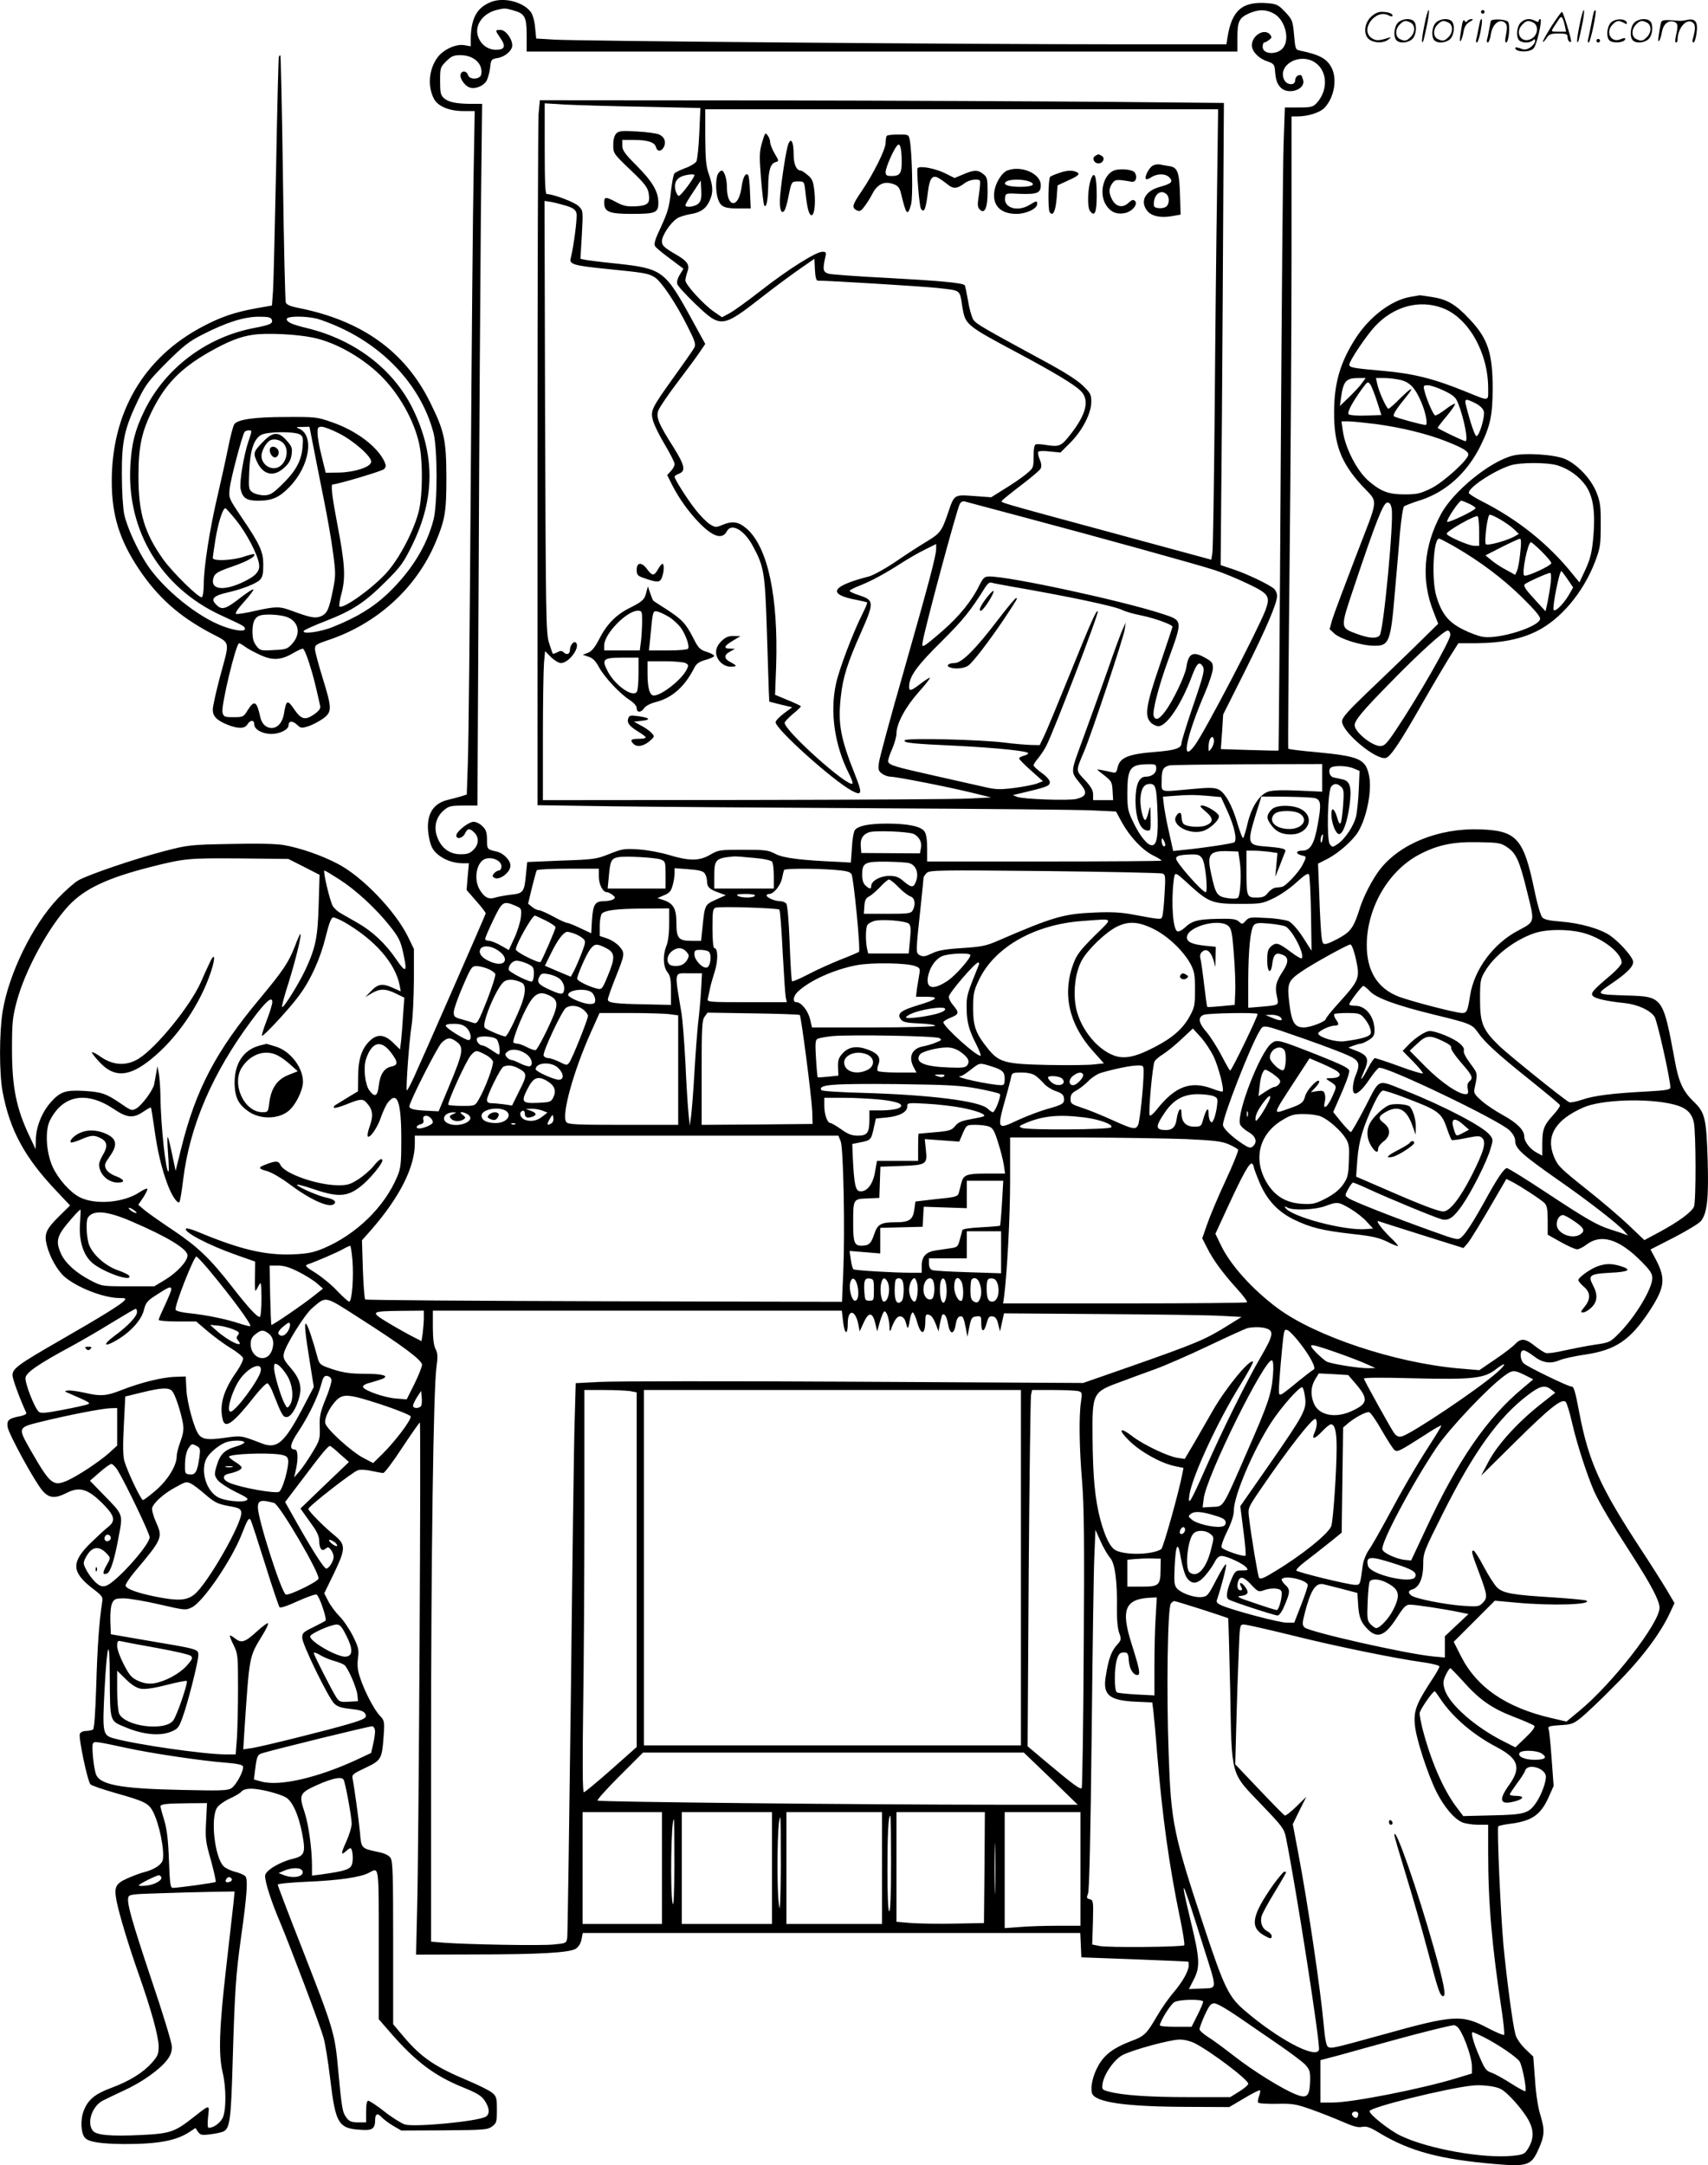
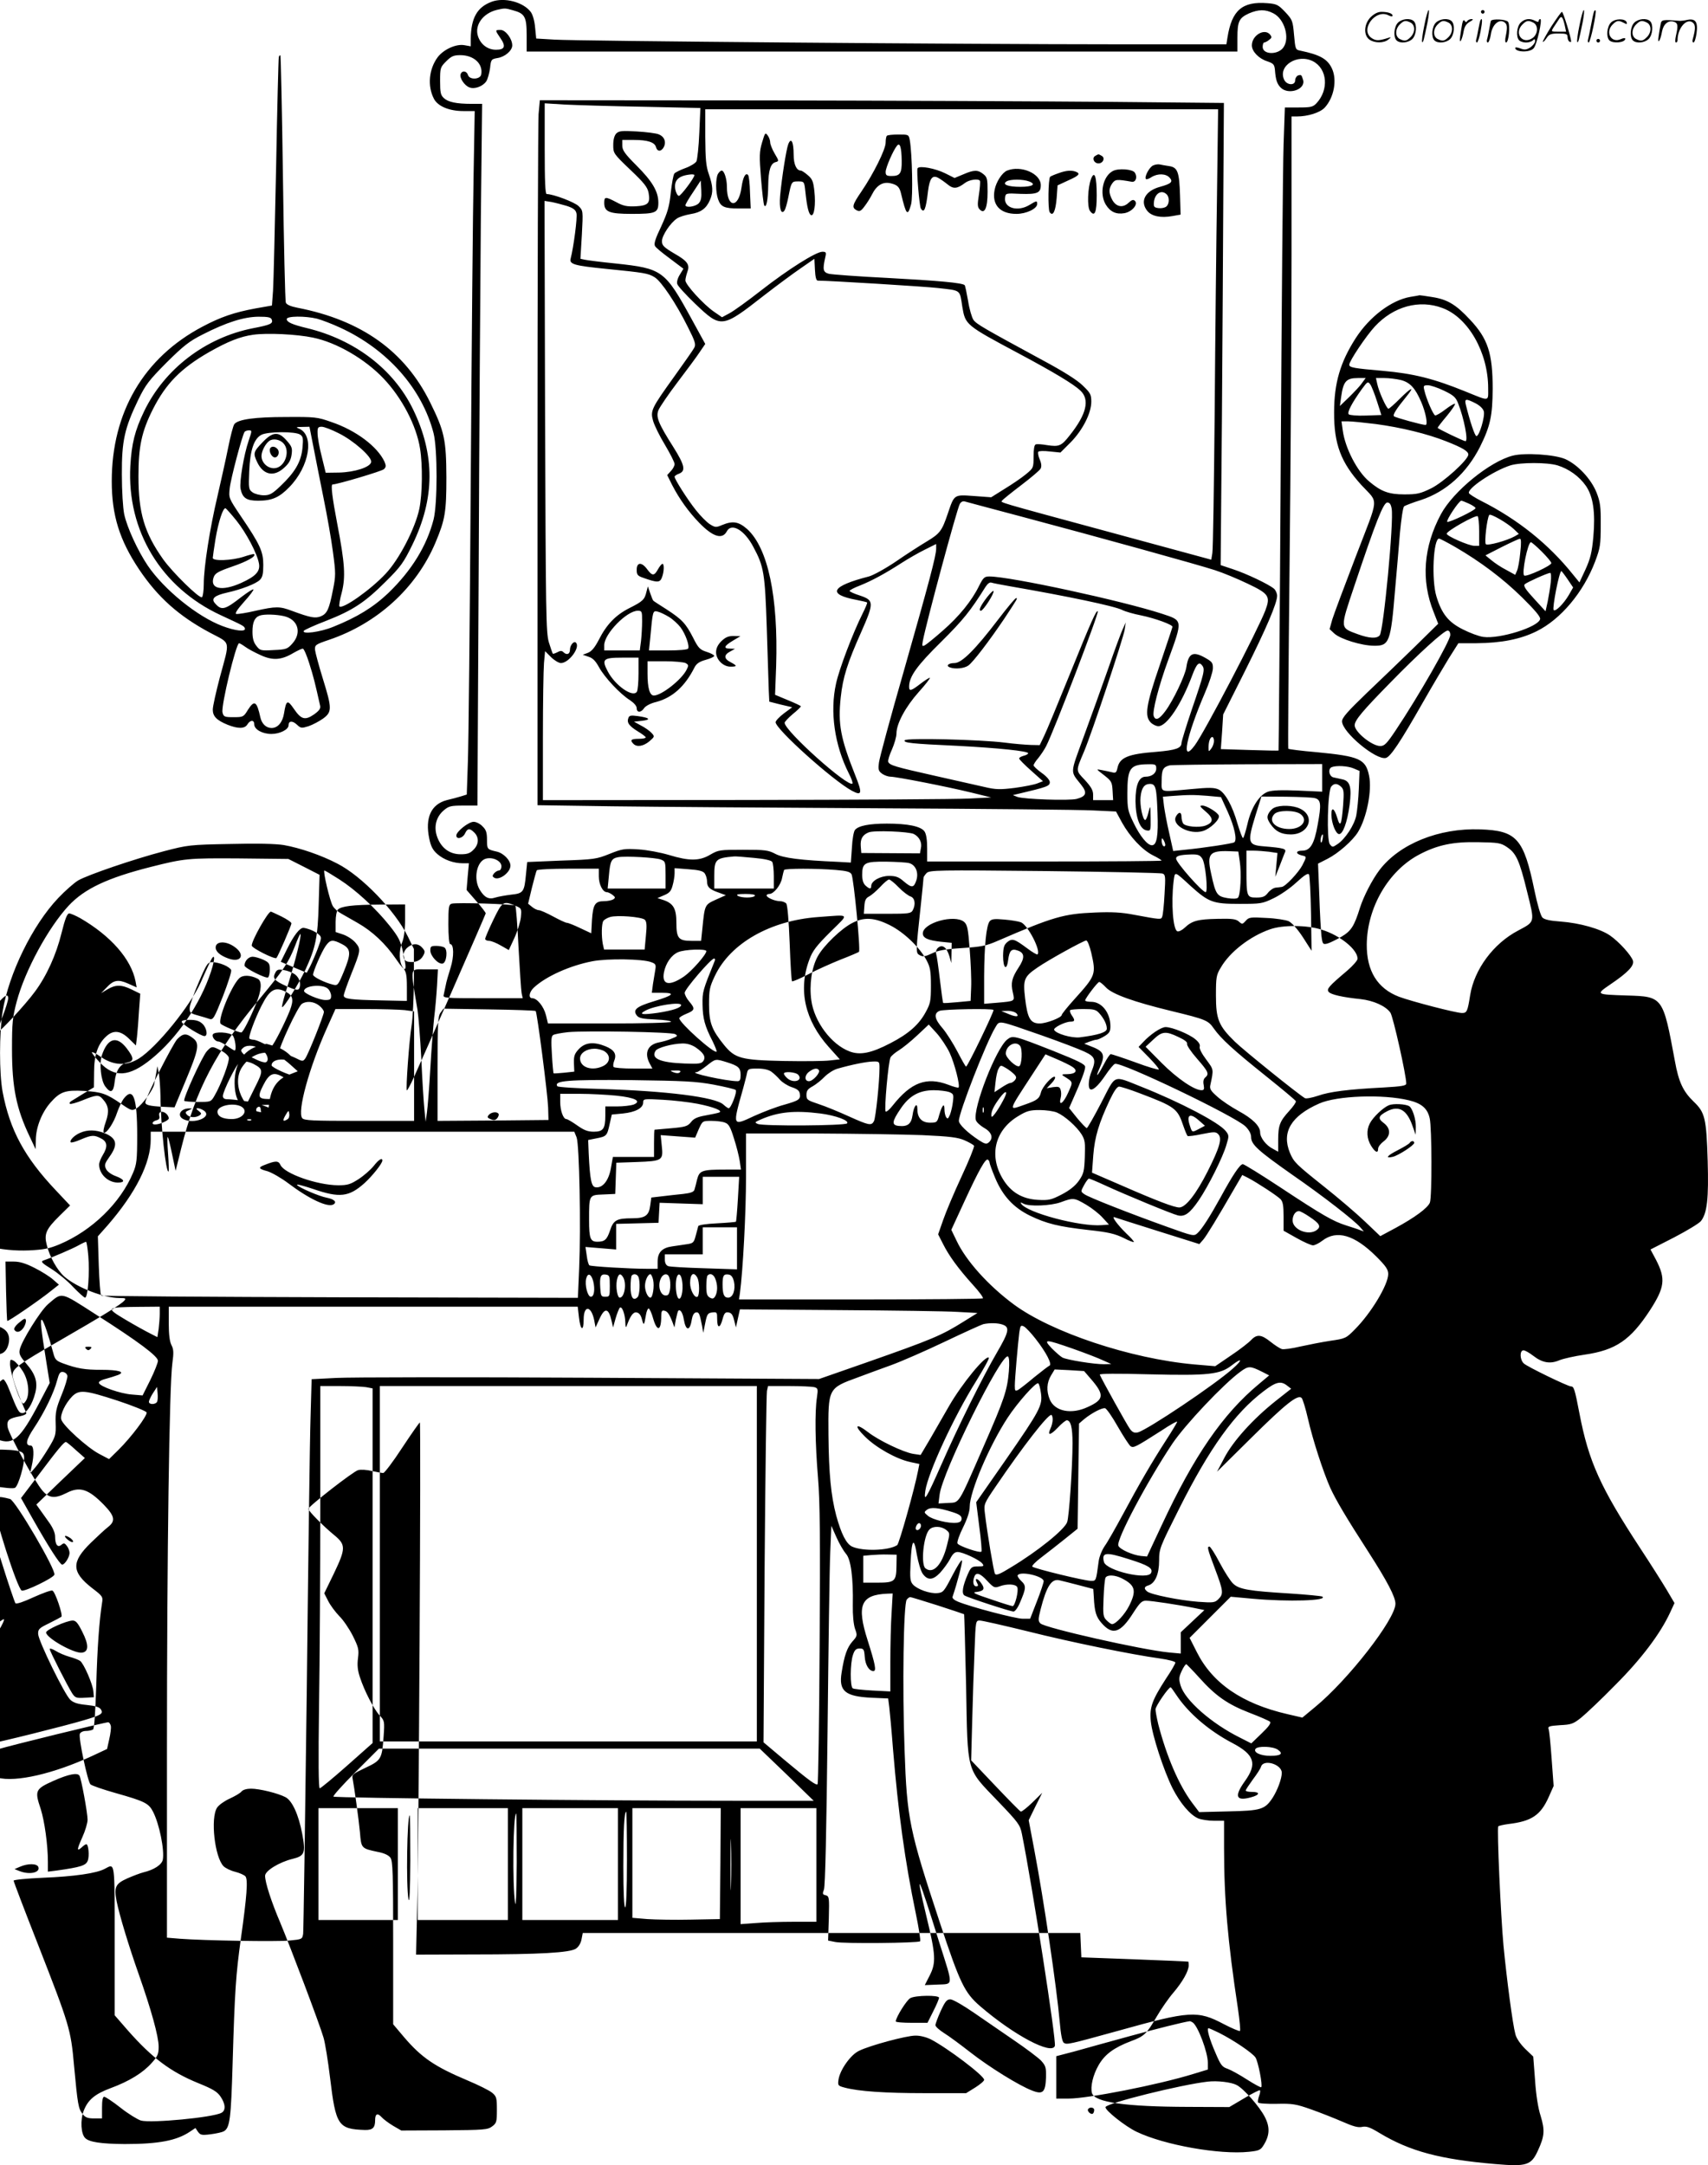
<svg xmlns="http://www.w3.org/2000/svg" version="1.0" viewBox="0 0 946.817 1200.253" preserveAspectRatio="xMidYMid meet">
  <g transform="translate(-1.048,1200.572) scale(0.1,-0.1)" fill="#000000" stroke="none">
-     <path d="M2736 11996 c-81 -30 -114 -90 -116 -204 l0 -43 -34 6 c-45 9 -115 -22 -149 -66 -49 -66 -58 -160 -21 -231 21 -41 84 -68 163 -68 l63 0 -6 -342 c-4 -189 -11 -962 -16 -1718 -5 -756 -12 -1455 -16 -1552 l-6 -177 -32 -10 c-17 -5 -52 -15 -79 -21 -87 -23 -121 -98 -97 -213 9 -43 19 -63 45 -86 37 -32 90 -51 142 -51 l33 0 -7 -74 -6 -74 54 -62 c30 -34 53 -64 52 -68 -2 -10 -354 -813 -397 -906 -20 -44 -38 -77 -40 -75 -7 7 13 278 26 359 7 41 12 154 13 250 l0 175 -33 68 c-71 144 -256 336 -391 405 -90 47 -207 87 -297 103 -43 7 -147 10 -297 6 -226 -4 -236 -6 -367 -40 -168 -44 -422 -131 -476 -162 -22 -13 -72 -57 -110 -97 -143 -150 -275 -420 -309 -630 -19 -121 -19 -342 0 -445 40 -212 122 -363 294 -545 l80 -85 -59 -58 c-75 -74 -86 -100 -70 -162 16 -65 57 -138 97 -174 70 -61 219 -119 306 -119 33 0 38 -2 27 -14 -16 -20 -124 -87 -357 -221 -233 -134 -263 -156 -263 -193 0 -21 38 -125 76 -208 3 -7 -10 -14 -33 -19 -64 -12 -76 -22 -70 -61 7 -40 149 -301 193 -352 36 -42 69 -45 133 -13 73 38 121 23 207 -65 61 -63 66 -90 24 -123 -18 -14 -61 -54 -95 -87 -110 -107 -109 -162 6 -252 59 -45 61 -48 55 -84 -15 -96 -26 -243 -32 -458 -5 -153 -11 -238 -18 -242 -6 -4 -24 -8 -39 -8 -16 0 -30 -7 -34 -16 -8 -22 43 -264 59 -280 7 -7 71 -29 142 -49 159 -45 181 -56 205 -103 35 -68 64 -212 54 -266 -6 -28 -49 -56 -108 -70 -16 -4 -56 -19 -88 -33 -67 -30 -75 -48 -60 -127 16 -79 67 -247 123 -406 69 -196 110 -344 110 -400 0 -41 -5 -53 -39 -91 -48 -54 -124 -101 -227 -139 -89 -33 -127 -66 -150 -127 -19 -50 -15 -127 9 -150 22 -22 87 -32 219 -33 188 0 288 19 362 69 l30 20 14 -21 c13 -18 21 -20 69 -14 31 4 63 11 73 16 35 18 41 69 50 375 12 409 18 493 46 695 33 234 40 326 25 344 -6 7 -32 19 -56 25 -25 6 -54 20 -65 31 -49 49 -74 267 -36 325 10 15 41 37 70 50 28 13 58 30 65 39 8 10 29 16 53 16 47 0 149 -25 191 -47 37 -19 73 -97 93 -204 20 -105 13 -122 -53 -138 -74 -18 -153 -66 -153 -94 0 -37 35 -145 85 -262 56 -134 217 -559 239 -635 9 -30 25 -130 36 -221 32 -267 45 -286 193 -291 43 -1 57 12 57 54 0 36 13 42 36 17 11 -12 39 -33 64 -48 l45 -26 239 1 c221 2 240 3 265 22 24 18 26 25 26 92 0 65 -2 74 -26 94 -15 13 -78 44 -140 70 -178 75 -253 126 -349 239 l-60 71 0 451 c0 385 -2 454 -15 472 -10 14 -34 26 -73 33 -88 19 -89 19 -96 107 -7 75 -32 254 -41 300 -5 20 4 27 70 58 89 42 93 49 102 174 6 85 5 88 -22 117 -32 34 -85 137 -109 211 -13 38 -16 68 -11 106 6 49 3 60 -29 125 -20 39 -53 88 -75 109 -21 22 -49 59 -61 83 l-22 43 53 109 c67 140 67 160 3 213 -60 49 -144 134 -144 146 0 14 249 208 276 215 15 4 49 2 76 -5 27 -6 56 -11 63 -11 7 0 55 63 105 140 51 77 95 140 98 140 7 0 -6 -2350 -15 -2692 l-6 -258 314 1 c376 0 538 10 572 32 15 10 27 30 31 51 l7 36 1379 0 1379 0 3 -67 3 -68 295 -11 c162 -6 296 -12 298 -13 1 0 2 -10 2 -21 0 -31 -34 -91 -85 -151 -26 -30 -67 -89 -92 -132 -56 -97 -70 -110 -144 -137 -94 -36 -144 -73 -178 -132 -32 -55 -47 -122 -37 -156 16 -51 187 -75 531 -76 l230 -1 83 49 c45 27 85 47 87 44 3 -3 1 -17 -5 -32 -5 -15 -8 -32 -5 -36 3 -5 49 -8 103 -7 87 2 106 -1 191 -31 51 -18 129 -49 173 -68 59 -26 87 -34 109 -29 24 5 43 -1 97 -34 168 -101 335 -146 642 -172 173 -15 199 -7 236 75 37 80 39 112 15 192 -14 42 -26 119 -31 199 l-10 130 -45 43 c-27 27 -49 59 -54 81 -15 54 -48 305 -66 492 -15 161 -37 648 -29 660 2 3 27 9 56 13 128 15 178 48 223 148 l28 63 -11 150 c-6 83 -13 157 -17 166 -5 14 4 17 63 21 63 3 74 7 118 42 27 22 113 103 190 182 144 144 249 284 303 401 l24 52 -43 73 c-24 40 -89 143 -145 228 -224 342 -288 484 -339 751 -26 136 -31 149 -47 149 -17 0 -242 109 -261 127 -23 21 -24 73 -2 73 9 0 33 -14 55 -31 49 -38 93 -46 144 -24 22 9 85 23 140 31 173 25 254 81 362 246 82 127 88 174 34 279 l-31 58 131 67 c71 37 139 78 149 91 34 44 43 124 37 333 -7 237 -15 269 -78 329 -58 56 -83 108 -104 226 -66 356 -66 356 -265 362 -176 6 -175 5 -89 64 93 63 129 101 122 128 -8 29 -77 106 -128 141 -54 37 -167 69 -274 77 -58 4 -89 11 -100 22 -10 10 -28 72 -44 149 -60 290 -98 333 -302 340 -228 8 -446 -80 -557 -225 -41 -54 -88 -146 -108 -208 -32 -103 -49 -130 -103 -162 -29 -17 -64 -34 -78 -38 -25 -6 -27 -4 -33 42 -3 26 -9 127 -12 225 l-7 176 53 27 c59 30 140 101 169 149 48 79 78 230 61 311 -19 93 -52 108 -292 131 -83 7 -153 16 -156 19 -2 2 1 451 7 997 6 546 11 1334 11 1751 l0 757 30 0 c60 0 127 21 153 48 52 55 71 154 41 218 -25 53 -66 76 -176 99 -26 5 -27 8 -34 87 -7 79 -9 84 -49 127 -38 40 -47 45 -99 49 -139 11 -197 -39 -221 -190 l-6 -38 -612 0 c-828 0 -2988 18 -3113 26 l-101 6 -6 60 c-3 37 -13 72 -24 87 -41 55 -146 83 -217 57z m117 -47 c67 -18 77 -36 77 -139 l0 -90 1970 0 1970 0 0 76 c0 91 9 110 63 135 53 23 92 24 136 1 62 -31 93 -137 56 -189 -30 -43 -115 -41 -115 3 0 13 4 24 8 24 5 0 17 6 27 14 16 12 17 16 6 30 -31 37 -101 -4 -101 -60 0 -33 38 -73 85 -88 35 -12 40 -18 43 -48 4 -55 12 -78 32 -98 43 -43 140 -10 124 43 -9 29 -10 30 -29 24 -8 -4 -15 -16 -15 -27 0 -30 -47 -27 -61 4 -36 77 74 146 160 102 80 -42 89 -158 19 -233 -19 -20 -31 -23 -98 -23 l-77 0 -7 -202 c-4 -112 -11 -914 -16 -1782 -5 -868 -11 -1580 -12 -1581 -2 -1 -74 0 -162 3 l-158 5 7 96 6 96 118 235 c121 242 181 382 181 423 0 13 -8 31 -17 39 -28 24 -151 83 -227 108 l-69 23 7 806 c3 443 7 1020 8 1281 l3 475 -635 6 c-349 3 -1202 7 -1896 8 l-1261 1 -7 -77 c-3 -42 -6 -921 -6 -1953 l0 -1878 413 -6 c226 -3 891 -8 1477 -11 586 -3 1122 -8 1191 -12 l126 -6 33 -61 c44 -79 112 -152 172 -182 27 -13 48 -27 48 -29 0 -3 -292 -5 -650 -5 l-650 0 0 73 c0 48 -5 80 -15 94 -20 28 -92 43 -208 43 -99 0 -158 -12 -177 -35 -7 -8 -15 -52 -17 -98 l-6 -83 -71 4 c-208 9 -303 21 -347 44 -40 21 -57 23 -179 23 -129 0 -137 -1 -182 -27 -60 -36 -117 -36 -229 -2 -47 14 -121 28 -169 31 -79 5 -91 3 -161 -25 -72 -29 -86 -31 -266 -37 l-190 -8 -7 -69 c-9 -98 -15 -105 -83 -112 -32 -4 -71 -11 -87 -16 -36 -12 -60 0 -86 43 -37 61 -17 160 35 173 39 10 85 -14 85 -42 0 -14 -6 -24 -14 -24 -7 0 -19 -7 -27 -16 -10 -13 -10 -17 1 -24 28 -17 90 29 90 67 0 30 -39 70 -77 78 -52 12 -53 13 -53 65 0 41 -5 56 -25 75 -13 14 -35 25 -49 25 -28 0 -96 -54 -96 -76 0 -24 36 -15 48 11 14 30 26 31 52 5 27 -27 25 -66 -5 -95 -19 -20 -35 -25 -71 -25 -60 0 -106 33 -129 93 -22 57 -8 114 36 151 27 23 39 26 108 26 l78 0 7 1318 c3 724 9 1599 12 1945 l7 627 -59 0 c-84 0 -130 10 -153 32 -18 16 -21 31 -21 94 0 73 1 77 34 110 28 28 41 34 78 34 75 0 127 -48 116 -107 -5 -28 -64 -31 -73 -4 -7 24 -33 28 -41 6 -8 -20 21 -64 49 -74 29 -11 74 6 93 34 8 12 17 45 21 73 5 48 7 50 41 56 41 6 82 41 82 70 0 37 -37 86 -65 86 -31 0 -31 -1 -1 -45 32 -46 25 -65 -24 -65 -46 0 -85 29 -100 75 -20 61 27 127 105 146 43 10 46 10 88 -2z m721 -535 l319 -7 -6 -138 c-3 -76 -11 -147 -16 -158 -6 -10 -33 -27 -61 -37 -28 -10 -56 -24 -61 -30 -6 -7 -14 -54 -20 -105 -8 -78 -17 -109 -53 -188 -34 -71 -42 -98 -34 -110 5 -9 43 -40 84 -70 l73 -55 -20 -33 c-12 -19 -18 -41 -14 -52 3 -11 48 -60 100 -110 143 -136 147 -136 381 47 71 55 163 123 204 151 l75 52 3 -60 c2 -41 7 -61 16 -61 63 0 600 -33 666 -41 130 -15 120 -7 135 -104 17 -100 17 -101 315 -260 189 -101 301 -168 339 -204 54 -50 35 -131 -58 -248 -47 -60 -59 -65 -126 -55 -28 5 -56 7 -63 4 -8 -2 -12 -27 -12 -67 0 -63 -1 -64 -42 -98 -24 -20 -77 -56 -118 -81 l-75 -47 -95 7 c-112 8 -109 10 -145 -96 -33 -98 -44 -112 -117 -156 -35 -21 -112 -70 -171 -111 -59 -40 -127 -77 -150 -83 -210 -54 -233 -99 -68 -130 30 -6 56 -12 58 -14 3 -2 -9 -30 -25 -62 -54 -108 -130 -308 -147 -388 -35 -156 -8 -342 71 -498 14 -27 23 -52 20 -56 -24 -23 -376 292 -376 337 0 5 20 27 45 48 25 20 45 40 45 43 0 3 -32 18 -71 34 l-72 30 6 160 c12 383 -45 654 -161 759 -47 41 -79 47 -139 22 -33 -14 -38 -14 -68 5 -17 11 -52 46 -77 78 -47 59 -118 171 -118 185 0 4 11 12 25 17 38 15 31 47 -31 146 -85 134 -99 169 -83 207 8 18 54 86 104 152 50 66 106 141 123 167 l32 47 -74 135 c-150 274 -163 283 -423 311 -81 8 -158 18 -171 21 l-24 5 8 134 c7 133 7 133 -18 158 -22 22 -141 67 -177 67 -8 0 -11 70 -11 251 l0 252 113 -7 c61 -3 256 -9 431 -12z m3183 -476 c-4 -255 -10 -800 -13 -1213 -4 -412 -9 -766 -13 -786 l-6 -36 -560 152 c-650 176 -607 164 -599 176 3 5 50 43 104 84 55 42 104 83 109 93 6 11 5 28 -5 51 -8 18 -11 37 -8 42 2 5 31 6 64 2 l59 -6 56 56 c67 68 115 162 115 226 0 40 -5 49 -48 90 -30 30 -110 80 -222 140 -326 177 -365 199 -383 223 -9 13 -23 60 -30 106 -8 45 -16 84 -19 87 -13 13 -149 25 -428 40 -162 8 -308 19 -325 23 -32 9 -35 23 -20 90 7 29 5 32 -16 32 -35 0 -189 -97 -339 -214 -74 -58 -153 -115 -176 -127 l-41 -22 -45 31 c-58 40 -158 150 -158 173 0 10 5 30 10 45 16 42 4 61 -71 104 -59 35 -69 45 -69 69 0 31 47 102 84 126 13 9 47 19 75 24 57 9 87 31 107 78 19 43 17 77 -6 143 -16 45 -19 83 -20 208 l0 152 1422 0 1421 0 -6 -462z m-2897 97 c0 -15 -75 -115 -86 -115 -7 0 -16 16 -20 35 -9 52 18 78 89 84 9 0 17 -1 17 -4z m24 -156 c-17 -19 -74 -27 -74 -11 0 5 19 38 43 73 l42 64 3 -54 c2 -39 -1 -58 -14 -72z m-731 -15 c36 -12 49 -22 53 -41 6 -22 -16 -188 -32 -250 -9 -32 18 -40 199 -58 209 -21 230 -24 266 -46 37 -22 120 -146 185 -277 40 -79 45 -96 35 -114 -6 -12 -56 -83 -109 -157 -130 -181 -135 -192 -119 -249 7 -24 36 -84 66 -133 29 -49 53 -96 53 -106 0 -9 -9 -27 -21 -39 l-20 -22 29 -58 c39 -75 89 -145 149 -207 76 -78 128 -94 153 -46 26 48 98 6 147 -88 58 -108 64 -144 74 -448 5 -154 10 -309 11 -345 l3 -64 63 -16 64 -15 -46 -34 c-25 -19 -46 -41 -46 -49 0 -38 316 -322 423 -380 56 -30 59 -15 18 87 -81 204 -96 282 -80 431 12 111 36 188 114 363 71 161 71 175 -7 201 -32 10 -58 22 -58 26 0 4 26 18 58 30 65 26 139 66 232 126 36 23 93 56 128 73 l62 31 0 -26 c0 -38 -38 -182 -181 -684 -72 -250 -133 -476 -136 -501 -5 -40 -3 -48 18 -63 13 -9 34 -16 46 -16 32 0 313 -55 448 -88 l110 -27 -120 -6 c-66 -4 -625 -7 -1242 -8 l-1123 -1 0 348 c0 191 3 376 6 412 l6 66 33 -33 c18 -18 43 -33 55 -33 44 0 109 88 83 113 -11 12 -33 -14 -33 -39 0 -25 -18 -32 -37 -13 -8 8 -17 8 -33 -1 -12 -6 -23 -10 -25 -8 -2 2 -12 31 -22 63 -16 55 -17 154 -21 1254 l-3 1193 38 -6 c21 -4 59 -14 86 -22z m2527 -1724 c428 -114 970 -264 1065 -295 44 -14 126 -48 182 -75 118 -56 127 -70 98 -148 -42 -110 -339 -679 -392 -749 -78 -105 -48 47 57 292 24 55 43 115 44 134 1 31 -4 38 -39 58 -71 41 -96 29 -108 -50 -7 -47 -74 -187 -117 -244 -33 -45 -54 -54 -64 -27 -9 24 27 165 80 310 82 225 82 219 -33 257 -220 72 -843 207 -958 207 -27 0 -34 -6 -57 -52 -40 -82 -111 -170 -201 -248 -45 -40 -90 -76 -99 -81 -16 -8 -17 -6 -12 23 19 101 188 728 205 760 6 11 17 17 27 14 9 -3 154 -41 322 -86z m-67 -385 c312 -54 576 -109 619 -131 15 -8 63 -22 105 -30 77 -16 173 -51 173 -63 0 -3 -32 -98 -70 -211 -77 -224 -86 -284 -50 -320 11 -11 30 -20 42 -20 47 0 128 122 188 283 24 64 38 77 55 53 16 -21 12 -40 -59 -247 -31 -92 -56 -174 -56 -182 0 -29 -32 -40 -138 -49 -158 -12 -205 -31 -217 -90 -6 -26 -10 -29 -32 -23 -14 3 -39 9 -57 12 -31 6 -30 6 14 -28 42 -33 45 -38 48 -87 l3 -52 -55 0 -56 0 0 31 c0 24 -12 44 -46 81 -51 54 -51 47 -4 158 43 102 217 625 225 675 l6 40 -16 -35 c-9 -19 -46 -118 -81 -220 -36 -102 -97 -272 -136 -378 -77 -212 -76 -188 -14 -267 35 -44 28 -64 -25 -78 -41 -11 -293 -2 -329 11 l-25 10 30 7 c161 38 175 43 175 65 0 11 -19 33 -45 51 -25 18 -45 37 -45 42 0 5 11 23 25 39 14 17 35 48 45 68 44 86 294 739 286 747 -8 8 -35 -52 -156 -351 -65 -160 -128 -313 -142 -341 l-24 -50 -49 1 c-28 1 -93 6 -145 13 -136 17 -545 27 -554 13 -9 -14 32 -19 294 -31 227 -12 390 -29 390 -41 0 -4 -11 -11 -25 -14 -14 -4 -25 -10 -25 -15 0 -5 30 -35 66 -67 l66 -59 -31 -12 c-17 -7 -73 -18 -125 -25 -81 -10 -105 -10 -168 5 -40 9 -164 37 -275 62 -222 50 -251 58 -259 78 -2 7 7 38 21 68 13 30 25 70 25 89 0 54 50 147 123 229 37 41 65 77 62 79 -2 2 -25 -12 -51 -32 -53 -41 -64 -44 -64 -17 0 56 43 116 178 249 123 122 162 171 246 305 11 17 23 26 32 23 8 -3 56 -12 107 -21z m1127 -857 c0 -13 -7 -32 -15 -42 -14 -19 -15 -19 -15 6 0 33 9 58 21 58 5 0 9 -10 9 -22z m-320 -153 c0 -26 -25 -45 -59 -45 -37 0 -56 -46 -56 -135 1 -94 25 -158 63 -163 21 -3 22 -1 21 70 -1 72 -2 72 -12 31 -5 -24 -14 -43 -18 -43 -14 0 -31 83 -26 127 5 51 21 73 52 73 32 0 37 -19 42 -160 5 -129 -4 -180 -31 -180 -25 0 -66 50 -102 125 -31 64 -34 77 -34 162 0 140 14 161 113 162 43 1 47 -1 47 -24z m920 -52 l0 -76 -132 6 c-92 4 -144 2 -168 -6 -49 -17 -94 -88 -115 -182 -10 -41 -20 -75 -24 -75 -4 0 -17 35 -30 78 -29 102 -69 173 -105 191 -24 11 -51 12 -155 2 -177 -16 -161 -21 -161 48 0 60 8 75 45 84 11 2 206 5 433 6 l412 1 0 -77z m174 53 l33 -14 -4 -98 c-2 -55 -9 -121 -14 -148 -10 -53 -62 -133 -106 -161 -25 -17 -27 -17 -41 1 -18 25 -12 295 8 319 16 20 34 19 56 -2 14 -14 15 -29 10 -101 -9 -112 -16 -126 -33 -69 -16 54 -33 62 -32 15 1 -46 23 -102 41 -106 22 -4 47 65 60 162 12 97 3 132 -39 141 -15 4 -38 8 -50 11 -25 5 -33 48 -10 57 25 10 88 7 121 -7z m-811 -152 l76 -7 37 -81 c38 -84 54 -159 36 -170 -12 -7 -170 -31 -273 -41 l-65 -7 -22 99 c-13 55 -25 122 -29 150 l-6 52 49 4 c93 7 121 7 197 1z m597 -13 c33 -9 36 -33 15 -147 -19 -108 -41 -144 -86 -144 -36 0 -38 -17 -4 -26 30 -7 30 -5 5 -55 -22 -41 -94 -118 -114 -120 -6 -1 -21 -3 -33 -4 -13 -1 -32 -14 -44 -29 -16 -21 -29 -26 -64 -26 -53 0 -55 5 -55 153 l0 107 39 0 c21 0 60 -3 86 -6 l47 -7 -6 -66 -6 -66 24 60 c13 33 26 68 30 77 8 18 -7 23 -118 32 -89 7 -92 21 -45 174 l32 102 136 -1 c75 -1 147 -4 161 -8z m-2223 -199 c31 -17 46 -48 38 -80 l-5 -27 -163 1 -162 1 -3 37 c-3 40 9 63 43 77 28 13 225 5 252 -9z m2265 -29 c-3 -16 -7 -22 -10 -15 -4 13 4 42 11 42 2 0 2 -12 -1 -27z m-872 -31 c0 -7 -4 -10 -10 -7 -5 3 -10 16 -10 28 0 18 2 19 10 7 5 -8 10 -21 10 -28z m1894 -12 c51 -34 69 -72 112 -248 43 -173 45 -164 -50 -215 -137 -72 -243 -215 -266 -359 -14 -89 -18 -98 -45 -98 -33 0 -279 64 -349 90 -120 46 -180 143 -179 290 2 205 120 408 290 498 102 54 189 72 329 69 110 -2 124 -4 158 -27z m-1481 -80 c10 -65 4 -187 -10 -201 -6 -6 -29 -7 -59 -2 -58 10 -65 21 -90 137 -24 108 -9 127 101 123 l50 -2 8 -55z m-208 16 c18 -26 33 -186 19 -186 -19 0 -164 164 -164 186 0 15 21 21 82 23 40 1 50 -3 63 -23z m-3002 -5 c26 -10 27 -13 27 -86 l0 -75 -161 0 -160 0 7 73 c7 81 14 94 52 101 42 7 206 -2 235 -13z m516 9 c58 -5 97 -14 102 -22 5 -7 9 -43 9 -80 l0 -68 -165 0 -165 0 0 68 c0 94 7 101 110 110 8 1 57 -3 109 -8z m-2493 -50 l86 -44 -5 -165 c-5 -182 -17 -238 -72 -358 -37 -79 -123 -218 -131 -210 -3 3 13 63 36 134 39 126 73 264 66 271 -2 2 -16 -28 -30 -66 -36 -92 -63 -133 -195 -292 -244 -292 -355 -504 -436 -830 l-31 -125 -19 90 c-10 50 -21 93 -24 97 -4 4 -3 -36 1 -90 4 -53 5 -98 3 -100 -14 -15 -44 254 -45 418 -1 47 -5 103 -9 125 l-8 40 -7 -40 c-4 -22 -9 -50 -11 -61 -7 -32 -66 -113 -97 -132 -26 -15 -28 -15 -85 24 -83 57 -108 66 -205 72 -106 6 -134 -4 -188 -65 -48 -55 -80 -136 -81 -206 l-1 -52 -33 70 c-74 155 -98 272 -98 485 0 146 3 176 26 263 46 173 175 410 288 532 88 94 215 154 456 215 186 47 206 49 490 47 l272 -3 87 -44z m3354 21 c37 -10 54 -53 40 -96 -14 -42 -25 -43 -70 -5 -27 24 -44 30 -81 30 -49 0 -99 -28 -99 -56 0 -18 -9 -18 -32 3 -12 11 -18 30 -18 59 0 67 14 74 133 73 56 -1 113 -4 127 -8z m-1720 -74 c0 -44 22 -87 44 -87 7 0 21 -7 32 -15 16 -13 17 -16 4 -25 -8 -5 -31 -10 -51 -10 -50 0 -61 -18 -67 -104 l-4 -74 -62 29 c-33 16 -66 29 -73 29 -7 0 -41 16 -76 35 -35 19 -71 35 -79 35 -9 0 -26 8 -38 18 l-22 18 21 88 c12 48 24 92 27 97 3 5 81 9 175 9 l169 0 0 -43z m587 17 c7 -10 13 -30 13 -45 0 -31 14 -44 66 -62 l38 -14 -56 -25 c-61 -28 -61 -28 -74 -160 l-7 -68 -53 0 c-72 0 -84 14 -84 100 0 78 -16 107 -71 126 l-34 11 37 16 c29 12 39 23 47 54 6 21 11 51 11 67 l0 29 77 -6 c57 -4 81 -10 90 -23z m727 19 c60 -5 79 -10 87 -24 12 -24 51 -422 41 -430 -4 -3 -50 -23 -102 -43 -52 -21 -133 -57 -180 -82 -46 -24 -86 -41 -89 -38 -3 2 -9 97 -13 211 -5 125 -12 211 -19 220 -6 7 -22 13 -35 13 -28 0 -74 20 -74 32 0 4 7 8 15 8 25 0 64 49 71 89 4 20 9 39 11 44 5 9 182 9 287 0z m-2753 -52 c91 -58 202 -160 280 -258 49 -62 60 -83 74 -147 25 -112 17 -119 -39 -37 -58 85 -131 154 -214 201 -34 19 -75 43 -91 52 -17 9 -37 27 -45 40 -16 24 -57 198 -47 198 3 0 40 -22 82 -49z m4564 32 c16 -6 17 -17 11 -114 -3 -60 -9 -116 -13 -125 -6 -17 -7 -17 -158 11 -67 13 -121 16 -215 12 -173 -7 -232 -24 -539 -157 -64 -28 -91 -33 -197 -40 -94 -6 -135 -13 -168 -30 -36 -17 -49 -19 -66 -10 -24 13 -24 10 6 288 8 74 14 138 14 142 0 5 8 16 17 26 17 16 59 17 654 11 350 -4 645 -10 654 -14z m158 -71 c98 -88 122 -97 267 -97 119 0 128 1 190 31 36 17 93 56 127 88 45 41 64 53 70 44 4 -7 9 -105 11 -218 l3 -205 -48 75 c-30 46 -61 80 -79 89 -16 7 -72 16 -124 18 -88 5 -97 4 -114 -16 -18 -20 -20 -20 -38 -4 -16 14 -37 17 -118 15 -110 -2 -142 -11 -182 -49 -15 -14 -33 -23 -41 -20 -24 9 -35 155 -21 275 8 60 2 61 97 -26z m-1620 -6 c23 -24 53 -46 65 -50 24 -8 30 -43 12 -77 -10 -17 -22 -19 -141 -19 l-130 0 3 42 c2 32 8 45 26 54 12 6 40 30 61 52 21 23 43 42 50 42 6 0 31 -20 54 -44z m-798 -46 c-8 -13 -75 -13 -95 0 -11 7 2 10 43 10 36 0 56 -4 52 -10z m-1328 -55 c35 -15 35 -16 31 -64 -3 -26 -19 -78 -36 -115 l-31 -67 -44 25 c-24 14 -53 26 -65 26 -12 0 -22 5 -22 11 0 6 20 53 45 105 50 103 55 107 122 79z m1464 -22 c4 -4 12 -109 18 -233 7 -124 14 -237 17 -252 l6 -28 -222 0 c-206 0 -221 1 -216 18 2 9 7 33 11 52 3 19 16 63 27 98 20 63 19 132 -2 132 -6 0 -10 47 -10 109 0 96 2 110 18 115 26 8 344 -2 353 -11z m-611 -78 c0 -54 -6 -99 -15 -122 -21 -51 -19 -115 5 -146 16 -20 20 -40 20 -104 l0 -78 -142 3 c-169 3 -208 8 -208 27 0 8 18 59 39 112 56 140 57 144 26 181 -14 17 -45 37 -68 45 l-42 14 0 56 c0 31 6 62 12 68 19 19 80 27 231 28 l142 1 0 -85z m-685 18 c30 -15 55 -32 55 -38 0 -12 -74 -182 -83 -192 -10 -9 -137 55 -137 69 0 29 90 188 106 188 2 0 28 -12 59 -27z m-1116 -9 c169 -98 283 -227 307 -351 l6 -33 -47 21 c-56 25 -81 20 -120 -22 l-30 -31 35 21 c45 27 78 27 135 -1 l47 -23 -7 -95 c-3 -52 -8 -117 -11 -143 l-6 -49 -39 38 c-46 45 -86 49 -125 13 -47 -42 -68 -104 -68 -198 l-1 -85 -55 -33 c-30 -19 -62 -38 -70 -43 -8 -5 -12 -11 -8 -15 3 -4 35 5 70 19 76 31 90 32 111 8 34 -37 38 -69 18 -127 -11 -30 -16 -57 -11 -60 14 -8 56 55 74 112 10 28 26 63 37 77 52 66 74 5 74 -204 0 -138 -3 -161 -23 -208 -70 -167 -227 -320 -407 -396 -57 -24 -88 -30 -170 -34 -153 -6 -293 27 -523 123 -35 15 -67 24 -70 20 -18 -17 122 -91 278 -146 l105 -37 -1 -81 c-1 -45 0 -81 2 -81 2 0 10 12 18 28 14 26 15 22 16 -70 0 -53 -4 -99 -8 -102 -12 -7 -64 49 -157 169 -119 153 -188 219 -325 311 -69 46 -140 96 -159 112 l-34 29 28 41 c15 24 25 45 22 48 -3 3 -22 -6 -44 -20 -87 -58 -245 -71 -331 -27 -53 27 -119 101 -150 169 -36 80 -43 202 -14 258 72 140 202 163 353 62 74 -50 108 -53 164 -15 21 14 40 25 42 23 2 -1 10 -54 19 -116 17 -125 41 -225 74 -312 23 -61 54 -107 65 -96 4 3 13 60 21 125 36 297 163 592 380 883 78 105 114 137 114 100 0 -11 -14 -57 -31 -101 -17 -44 -29 -82 -26 -85 6 -7 153 151 204 221 65 87 119 205 149 328 19 77 31 107 42 107 8 0 36 -12 61 -26z m3130 -9 c10 -10 12 -30 6 -89 l-7 -76 -113 0 -112 0 -7 31 c-8 44 -7 112 3 127 4 7 21 17 37 22 39 12 175 1 193 -15z m1028 -68 c-77 -77 -98 -104 -116 -153 -63 -168 -25 -337 109 -486 l60 -67 -55 -6 c-30 -4 -146 -5 -257 -3 -235 5 -269 14 -330 89 -68 84 -83 124 -83 224 0 81 3 97 32 158 86 182 308 308 573 327 182 13 174 23 67 -83z m330 38 c78 -39 166 -123 204 -195 20 -38 24 -59 24 -140 0 -87 -3 -100 -30 -149 -37 -68 -95 -119 -194 -170 -107 -56 -169 -68 -227 -46 -101 38 -196 165 -212 283 -12 86 2 183 35 243 32 60 133 157 194 187 65 33 122 29 206 -13z m412 18 c18 -16 22 -36 31 -153 6 -74 10 -169 8 -210 l-3 -75 -74 -7 c-41 -4 -76 -6 -78 -4 -2 1 -10 59 -18 127 -8 68 -17 133 -21 145 -3 12 1 26 11 34 24 20 47 2 62 -46 l11 -39 1 56 1 56 -60 6 c-72 8 -100 21 -100 46 0 59 176 108 229 64z m315 -2 c38 -15 112 -158 92 -178 -3 -3 -29 12 -58 34 -70 52 -82 56 -110 34 -18 -16 -22 -29 -23 -76 0 -69 20 -86 28 -24 7 54 19 66 54 53 38 -13 39 -41 4 -94 -38 -58 -44 -86 -32 -138 11 -50 14 -48 -86 -57 l-73 -6 0 153 c1 172 12 281 31 305 11 12 26 14 81 9 37 -3 78 -10 92 -15z m1667 -41 c103 -32 199 -110 199 -161 0 -10 -26 -39 -57 -66 -103 -87 -116 -102 -103 -118 12 -15 78 -30 177 -40 71 -8 139 -38 165 -75 15 -21 88 -347 88 -393 0 -12 -24 -16 -127 -22 -194 -10 -298 -23 -363 -46 -33 -11 -65 -17 -72 -13 -41 25 -340 266 -388 313 -90 88 -105 124 -105 256 0 101 2 114 27 155 50 87 163 174 273 212 71 25 205 24 286 -2z m-5604 -1 c15 -6 36 -17 45 -26 16 -14 16 -19 -6 -78 -13 -34 -32 -78 -42 -98 l-19 -36 -72 30 -72 31 35 71 c38 77 70 117 90 117 7 0 25 -5 41 -11z m173 -79 c51 -26 52 -52 9 -156 -30 -72 -33 -75 -58 -69 -46 11 -111 43 -111 55 0 19 48 129 70 160 25 35 38 37 90 10z m4154 -49 c27 -119 25 -125 -93 -256 -39 -43 -71 -83 -71 -88 0 -14 -84 -47 -122 -47 -52 0 -68 29 -81 140 -12 103 -6 119 67 169 60 42 258 151 272 151 7 0 19 -31 28 -69z m-4753 36 c65 -43 43 -93 -30 -67 -45 16 -71 38 -71 61 0 35 54 38 101 6z m1044 -7 c16 -18 17 -23 5 -45 -15 -27 -43 -39 -81 -33 -34 4 -38 49 -8 77 29 26 61 27 84 1z m123 1 c20 -12 12 -85 -10 -89 -24 -5 -68 42 -68 73 0 22 4 25 33 25 17 0 38 -4 45 -9z m1452 -20 c0 -19 -81 -111 -123 -140 -82 -56 -125 -48 -112 22 10 51 41 96 78 112 36 16 157 20 157 6z m-2455 -48 c31 -15 35 -21 35 -54 0 -21 -4 -40 -10 -44 -12 -7 -130 52 -130 66 0 25 22 49 45 49 13 0 40 -8 60 -17z m2149 -13 c25 -9 28 -14 23 -43 -3 -17 -9 -53 -13 -79 l-6 -48 56 0 c78 0 64 -14 -45 -47 -96 -29 -118 -47 -95 -78 11 -15 31 -20 105 -23 50 -2 88 -8 85 -13 -3 -5 -157 -9 -343 -9 l-339 0 -11 46 c-12 48 -49 94 -76 94 -22 0 -18 33 8 58 67 63 201 123 326 147 84 16 278 13 325 -5z m353 8 c-67 -166 -69 -171 -68 -243 1 -76 12 -119 56 -204 14 -29 24 -55 22 -57 -13 -14 -207 160 -207 185 0 5 18 16 40 25 47 19 49 28 15 68 -14 16 -25 38 -25 48 0 20 146 190 163 190 5 0 7 -6 4 -12z m-2722 -23 c20 -8 38 -21 41 -29 3 -8 -18 -74 -46 -146 -48 -121 -54 -131 -74 -125 -11 4 -41 13 -66 20 -41 11 -45 16 -44 42 1 16 23 79 50 141 45 105 50 112 76 112 16 0 44 -7 63 -15z m395 -53 c26 -20 36 -57 22 -80 -6 -9 -23 -6 -70 15 -67 30 -78 43 -61 75 9 17 17 19 47 14 20 -3 48 -14 62 -24z m787 -64 c-3 -51 -10 -131 -16 -178 -5 -47 -15 -173 -21 -280 -6 -107 -15 -217 -19 -245 l-7 -50 -7 70 c-4 39 -12 165 -17 280 -6 116 -16 237 -21 270 -41 245 -44 225 42 225 l71 0 -5 -92z m-994 40 c25 -13 22 -63 -9 -139 -35 -85 -73 -159 -82 -159 -15 0 -103 37 -114 48 -19 19 57 207 102 252 20 20 61 19 103 -2z m4702 -48 c36 -38 153 -80 363 -131 194 -47 204 -52 236 -98 39 -55 106 -117 286 -261 91 -73 167 -136 168 -141 2 -6 -15 -30 -37 -54 -52 -57 -61 -80 -61 -161 l0 -65 -29 16 c-38 19 -71 62 -71 91 0 35 -41 76 -120 119 -40 22 -93 57 -117 79 -37 32 -44 44 -39 65 19 89 19 84 -23 141 -25 33 -39 61 -36 71 4 11 -5 26 -25 42 -33 28 -128 67 -164 67 -25 0 -86 -41 -125 -84 l-25 -26 59 -60 c32 -33 56 -62 53 -65 -3 -3 -62 14 -131 40 -69 25 -130 45 -135 45 -5 0 -22 -25 -38 -56 -35 -67 -51 -82 -24 -22 34 76 26 94 -55 124 l-30 12 28 11 c16 6 34 11 40 11 7 0 27 9 45 20 26 16 32 26 32 54 0 75 -48 136 -106 136 -19 0 -34 3 -34 8 1 12 69 102 78 102 5 0 21 -13 37 -30z m-4313 -7 c10 -9 18 -27 18 -40 0 -19 -5 -23 -32 -23 -34 0 -118 36 -118 50 0 30 102 40 132 13z m-232 -18 c39 -20 44 -44 21 -104 -28 -70 -88 -188 -100 -196 -6 -3 -27 4 -48 15 -21 11 -45 20 -54 20 -8 0 -18 3 -22 6 -7 8 30 109 67 182 46 91 76 108 136 77z m184 -76 c14 -11 26 -27 26 -35 0 -18 -87 -237 -104 -259 -12 -16 -15 -16 -54 4 -23 11 -51 21 -62 21 -11 0 -23 6 -26 14 -7 18 100 246 123 264 25 18 67 15 97 -9z m2006 3 c0 -15 -46 -30 -129 -43 -87 -12 -108 -9 -69 12 51 28 198 51 198 31z m-1532 -28 l52 -7 0 -303 0 -304 -304 0 c-260 0 -305 2 -316 15 -29 35 38 279 136 498 l48 107 165 0 c91 0 190 -3 219 -6z m726 -5 c8 -8 66 -457 69 -534 l2 -70 -307 -3 -308 -2 0 288 c0 250 2 291 16 311 l17 23 253 -4 c139 -2 255 -6 258 -9z m2538 6 c5 -6 -143 -313 -152 -314 -3 -1 -24 37 -48 83 -24 46 -61 104 -82 129 -45 51 -51 83 -17 97 23 9 290 14 299 5z m585 -17 c27 -30 43 -62 43 -87 0 -20 -47 -35 -150 -48 -46 -5 -134 21 -142 42 -4 12 59 44 90 45 26 0 27 8 7 36 -8 12 -11 24 -8 28 3 3 36 6 73 6 56 0 70 -3 87 -22z m-457 -3 c17 -20 -6 -20 -51 0 l-34 14 36 1 c21 0 42 -7 49 -15z m-4513 -57 c24 -23 31 -68 11 -68 -19 0 -121 63 -126 78 -2 8 11 12 44 12 35 0 54 -6 71 -22z m4652 -64 c102 -36 210 -77 239 -91 58 -27 64 -45 37 -110 -15 -37 -20 -85 -9 -96 13 -13 45 15 85 74 22 33 47 63 54 65 34 13 668 -291 724 -347 20 -20 31 -41 31 -59 0 -41 38 -75 230 -210 172 -119 341 -251 375 -290 l20 -23 -20 7 c-11 5 -46 16 -77 26 -73 23 -131 56 -367 212 -106 70 -200 128 -207 128 -16 0 -57 -62 -124 -185 -58 -105 -103 -176 -128 -198 -19 -17 -24 -16 -163 34 -207 74 -442 166 -464 183 -20 14 -20 15 -1 50 11 20 23 36 27 36 4 0 43 -16 86 -36 117 -54 374 -160 407 -168 38 -9 66 11 116 84 53 78 134 240 153 307 15 49 15 53 -4 77 -37 47 -253 160 -467 245 -162 64 -139 73 -223 -89 -40 -77 -76 -140 -80 -140 -4 0 -28 25 -53 55 l-45 56 25 57 c43 96 64 152 64 171 0 15 -37 33 -177 89 -219 86 -224 87 -255 63 -62 -49 -191 -380 -174 -446 3 -12 24 -31 46 -44 43 -24 53 -57 25 -81 -12 -10 -22 -8 -54 13 -64 42 -111 88 -111 107 0 47 153 438 202 518 25 40 7 43 257 -44z m-510 -97 c27 -58 59 -182 49 -192 -2 -3 -28 4 -56 15 -121 46 -207 14 -309 -115 -17 -22 -35 -37 -39 -33 -9 10 15 277 27 300 5 9 26 27 46 39 21 13 67 50 102 83 l64 60 44 -48 c23 -26 56 -75 72 -109z m-1522 104 c16 -9 14 -12 -17 -24 -19 -9 -52 -18 -73 -22 -61 -12 -82 -57 -52 -115 l16 -30 -105 0 c-58 0 -107 4 -110 9 -4 5 -2 21 4 36 14 36 -1 59 -50 79 -65 26 -111 21 -146 -15 -24 -26 -29 -38 -28 -78 l2 -48 -56 -6 c-31 -3 -58 -5 -59 -3 -1 1 -6 47 -9 103 -5 80 -4 102 7 109 8 5 46 12 84 16 102 9 571 1 592 -11z m-2453 -7 c14 -14 23 -84 11 -84 -2 0 -21 11 -41 25 -20 14 -42 25 -49 25 -18 0 -38 27 -30 40 10 16 91 12 109 -6z m5243 -9 c35 -16 51 -29 48 -38 -3 -7 21 -43 55 -82 63 -72 69 -85 45 -105 -9 -8 -12 -22 -8 -41 4 -23 2 -29 -12 -29 -40 0 -135 65 -221 151 l-89 90 42 39 c49 47 69 49 140 15z m-5462 -7 c37 -29 32 -60 -43 -239 l-60 -144 -63 3 c-77 4 -99 10 -99 25 0 24 152 323 177 350 32 33 51 34 88 5z m-368 -56 c41 -54 42 -71 2 -79 -39 -8 -62 -44 -69 -107 -6 -58 -22 -66 -52 -25 -24 32 -34 125 -19 172 32 97 83 111 138 39z m3153 6 c45 -31 58 -53 44 -75 -10 -16 -25 -18 -104 -15 -137 5 -189 28 -161 71 11 17 93 39 147 40 27 1 52 -7 74 -21z m1799 8 c15 -18 10 -108 -5 -113 -18 -6 -74 47 -74 70 0 44 54 74 79 43z m-4199 -25 c28 -20 38 -58 18 -66 -7 -3 -31 4 -53 15 -21 11 -44 20 -51 20 -6 0 -18 7 -25 16 -11 14 -10 18 6 31 24 17 69 11 105 -16z m-231 -1 c21 -10 41 -28 44 -39 5 -21 -43 -150 -79 -211 -20 -35 -21 -35 -91 -35 -39 0 -74 3 -77 6 -9 9 100 249 126 276 26 28 29 28 77 3z m2129 -6 c32 -22 29 -60 -8 -79 -61 -31 -130 -10 -130 41 0 30 36 54 80 54 20 0 46 -7 58 -16z m2592 -85 c31 -21 18 -39 -28 -40 -32 0 -35 -2 -19 -12 52 -33 50 -29 23 -90 -26 -59 -54 -79 -42 -31 4 14 4 35 0 46 -5 17 -12 19 -42 15 l-35 -6 27 28 c15 16 23 31 18 35 -13 8 -69 -54 -77 -86 -9 -35 -21 -44 -90 -68 -92 -32 -96 -45 42 167 l73 112 63 -27 c35 -15 74 -34 87 -43z m-4315 16 c32 -31 33 -65 3 -65 -27 0 -128 46 -128 58 0 39 89 44 125 7z m2399 10 c64 -20 76 -31 76 -71 0 -26 -4 -34 -17 -34 -62 0 -281 48 -227 50 6 0 31 16 55 35 51 40 48 40 113 20z m-2625 -9 c55 -29 56 -37 11 -126 l-41 -83 -46 7 c-25 3 -56 6 -69 6 -16 0 -24 6 -24 18 0 26 76 179 92 185 24 10 48 7 77 -7z m3471 -23 c0 -76 -21 -277 -31 -295 -14 -26 -28 -23 -139 27 -55 25 -130 56 -167 68 -63 21 -68 24 -68 51 0 23 7 33 35 48 19 11 49 35 66 53 18 18 49 38 70 44 80 23 160 39 197 40 36 1 37 0 37 -36z m747 -35 c13 -14 13 -20 3 -33 -7 -8 -18 -15 -25 -15 -7 0 -29 -12 -50 -26 l-38 -25 6 54 c3 31 10 65 17 76 11 21 12 21 41 4 17 -10 37 -26 46 -35z m-1347 15 c14 -10 35 -30 48 -45 12 -14 42 -33 65 -41 31 -10 43 -20 45 -36 5 -32 -4 -38 -88 -62 -41 -11 -114 -39 -163 -61 -124 -58 -123 -61 -63 152 8 30 18 67 21 83 5 25 9 27 58 27 34 0 61 -6 77 -17z m264 8 c9 -14 -33 -61 -55 -61 -27 0 -25 35 3 54 25 18 44 20 52 7z m-770 -11 c-7 -7 -19 -7 -35 -1 -23 9 -22 10 11 10 23 1 31 -2 24 -9z m656 -15 c27 -32 -28 -49 -62 -18 -10 9 -18 20 -18 25 0 14 67 9 80 -7z m-2853 -14 c38 -24 48 -52 31 -88 -12 -26 -18 -28 -86 -31 -88 -4 -94 5 -58 76 34 67 58 76 113 43z m2383 -40 c63 -12 118 -25 123 -30 9 -9 -26 -101 -39 -101 -4 0 -17 9 -29 20 -44 42 -317 76 -683 87 -128 3 -235 10 -238 15 -20 31 54 37 411 34 294 -4 356 -7 455 -25z m2360 -47 c198 -75 212 -85 244 -181 10 -29 21 -55 24 -57 4 -2 40 2 81 11 65 13 75 13 88 0 24 -23 9 -74 -58 -207 -64 -126 -122 -200 -157 -200 -28 0 -121 35 -320 122 l-164 71 7 96 c8 102 31 179 92 308 23 48 40 73 51 73 9 0 60 -16 112 -36z m-1054 6 c24 -10 26 -14 21 -53 -2 -23 -10 -55 -16 -72 -10 -23 -14 -26 -21 -15 -6 8 -10 28 -10 45 0 37 -13 23 -29 -32 -11 -41 -13 -43 -51 -43 -45 0 -70 26 -70 74 0 44 -20 19 -27 -33 -7 -48 -27 -64 -76 -59 -41 4 -39 24 11 97 48 71 103 101 183 101 32 0 70 -5 85 -10z m299 -47 c-14 -27 -34 -59 -45 -73 -16 -21 -20 -22 -20 -7 0 22 14 51 47 95 36 48 48 39 18 -15z m-2145 27 c106 -11 144 -31 96 -50 -15 -5 -56 -10 -92 -10 l-64 0 0 -51 c0 -73 -12 -89 -64 -89 -33 0 -54 8 -92 35 -27 19 -54 35 -60 35 -17 0 -34 47 -34 95 l0 45 108 0 c59 0 150 -5 202 -10z m4395 -26 c70 -17 103 -45 115 -100 12 -51 13 -436 1 -467 -12 -30 -84 -83 -191 -141 l-84 -45 -85 81 c-47 45 -149 132 -226 193 -158 126 -168 136 -190 188 -47 114 6 204 162 273 98 44 355 53 498 18z m-3945 -19 c92 -18 146 -40 120 -49 -8 -3 -42 -10 -75 -16 -45 -8 -65 -17 -80 -37 -19 -23 -31 -27 -111 -34 -49 -4 -90 -8 -91 -8 -2 -1 -3 -35 -3 -76 l0 -75 -114 0 -114 0 -11 -62 c-12 -69 -46 -112 -85 -106 -23 3 -31 40 -38 186 l-3 76 45 9 c57 11 60 14 74 79 l12 53 62 6 c69 7 112 30 112 61 0 20 3 21 108 15 59 -3 145 -13 192 -22z m-2529 -15 c43 -24 9 -70 -52 -70 -50 0 -79 15 -79 41 0 33 86 52 131 29z m206 -1 l28 -11 -24 -19 c-31 -26 -64 -33 -98 -22 -29 10 -39 43 -15 51 7 2 12 -5 12 -17 0 -21 15 -26 44 -15 24 9 19 21 -11 32 l-28 10 32 1 c17 1 44 -4 60 -10z m3910 -31 c-3 -7 -5 -2 -5 12 0 14 2 19 5 13 2 -7 2 -19 0 -25z m-4406 11 c-19 -8 -21 -12 -11 -24 14 -17 48 -19 70 -5 13 9 12 12 -4 25 -15 11 -16 15 -5 15 8 0 24 -6 35 -14 47 -35 -58 -77 -116 -46 -37 20 -14 60 35 59 18 0 17 -1 -4 -10z m547 -50 c-25 -16 -29 -9 -11 22 17 29 18 29 21 8 2 -12 -2 -26 -10 -30z m4266 37 c42 -18 109 -77 137 -122 18 -30 20 -47 17 -123 -3 -80 -6 -94 -33 -133 -21 -29 -51 -53 -95 -76 -58 -30 -72 -33 -131 -30 -88 5 -151 42 -196 117 -78 130 -43 271 87 348 46 28 64 33 117 33 35 0 79 -6 97 -14z m-4936 -8 c7 -7 12 -17 12 -24 0 -12 -50 -34 -76 -34 -22 0 -16 17 7 23 16 4 20 11 16 26 -6 24 21 29 41 9z m3624 3 c86 -11 163 -40 148 -55 -13 -13 -464 -16 -495 -3 -18 8 -17 10 15 24 98 43 188 52 332 34z m2100 -40 l32 -28 -32 -17 c-40 -21 -39 -22 -52 19 -20 60 2 71 52 26z m-5255 3 c-3 -3 -12 -4 -19 -1 -8 3 -5 6 6 6 11 1 17 -2 13 -5z m2627 -14 c20 -7 30 -25 49 -87 14 -43 28 -99 32 -125 l7 -48 -85 0 c-131 0 -145 -5 -158 -54 -5 -22 -12 -49 -15 -58 -4 -12 -20 -18 -62 -23 -31 -3 -84 -9 -117 -13 l-60 -7 -6 -44 c-7 -56 -28 -71 -100 -71 -86 0 -104 -10 -123 -68 -17 -51 -30 -62 -70 -62 -39 0 -46 18 -46 120 0 140 -1 139 79 142 l66 3 3 86 3 87 114 4 c141 5 147 9 138 89 l-6 60 95 -7 96 -7 20 47 c21 46 21 46 71 46 27 0 61 -4 75 -10z m-823 -82 c15 -41 24 -494 14 -726 l-7 -163 -1318 3 c-725 2 -1322 6 -1325 10 -4 4 -10 79 -13 167 l-5 161 55 62 c155 179 238 344 238 475 l0 43 1174 0 1174 0 13 -32z m1915 13 c157 -7 200 -13 236 -29 25 -11 48 -24 52 -30 3 -5 -28 -82 -69 -170 -41 -88 -87 -197 -102 -241 l-28 -80 27 -53 c32 -64 82 -134 165 -226 35 -38 60 -72 56 -76 -3 -3 -309 -6 -679 -6 l-673 0 5 33 c17 127 34 448 34 648 l0 239 393 0 c215 -1 478 -5 583 -9z m374 -152 c0 -6 14 -44 31 -85 42 -100 101 -164 192 -209 93 -45 158 -61 325 -80 112 -12 147 -21 195 -44 31 -16 57 -26 57 -22 0 4 -18 25 -41 46 -50 49 -85 97 -67 91 7 -3 116 -37 242 -77 l229 -72 22 25 c19 23 76 116 174 286 l42 72 32 -16 c48 -25 160 -98 180 -118 13 -14 17 -35 17 -96 l0 -79 73 -41 c39 -22 80 -40 90 -40 10 0 34 12 52 26 80 61 178 32 298 -87 54 -54 67 -73 67 -98 0 -59 -95 -217 -185 -307 -49 -50 -53 -51 -135 -63 -47 -7 -122 -22 -168 -32 -46 -11 -91 -17 -102 -14 -10 3 -38 21 -62 40 -51 41 -76 44 -108 10 -13 -14 -63 -53 -111 -85 l-88 -60 -118 10 c-353 32 -789 178 -998 332 -142 105 -266 243 -318 354 l-29 60 71 154 c83 180 119 243 132 235 5 -4 9 -11 9 -16z m-1395 -201 c-4 -68 -9 -125 -11 -127 -2 -2 -49 -6 -105 -9 -61 -3 -102 -9 -104 -16 -1 -6 -8 -30 -14 -53 -10 -38 -14 -42 -51 -47 -22 -3 -58 -9 -81 -12 -55 -8 -79 -34 -79 -84 l0 -40 -57 0 c-99 0 -311 13 -321 19 -5 3 -12 28 -15 54 l-7 48 85 -7 85 -7 0 71 0 71 118 3 117 3 3 56 3 55 119 -4 120 -4 0 76 0 76 101 0 101 0 -7 -122z m1931 -33 c32 -19 74 -52 92 -73 l34 -37 -39 -3 c-119 -10 -417 69 -448 119 -6 8 -2 8 13 0 32 -17 151 -12 207 8 70 26 74 25 141 -14z m-6740 -10 c10 -8 15 -14 9 -14 -5 0 -19 6 -29 14 -11 8 -15 15 -10 15 6 0 19 -7 30 -15z m-302 -72 c-7 -95 18 -176 69 -219 59 -50 216 -106 205 -73 -2 7 -30 21 -62 32 -74 25 -149 94 -165 152 -12 46 -14 125 -3 141 29 44 107 37 241 -21 198 -85 311 -153 311 -189 0 -32 -58 -95 -126 -136 l-58 -35 -146 0 c-144 0 -145 0 -208 33 -80 41 -140 96 -163 147 -25 55 -24 85 7 131 23 34 93 114 101 114 1 0 0 -35 -3 -77z m8280 15 c56 -37 65 -54 40 -73 -45 -34 -134 2 -134 53 0 29 16 52 35 52 6 0 33 -14 59 -32z m-3174 -174 l0 -117 -182 6 c-101 3 -191 8 -200 12 -12 5 -18 18 -18 36 l0 29 105 0 105 0 0 75 0 75 95 0 95 0 0 -116z m-3596 -42 c8 -94 -2 -232 -18 -232 -5 0 -35 27 -66 59 -30 33 -84 77 -120 100 -54 33 -61 41 -45 47 47 16 163 66 195 84 19 11 38 19 41 20 4 0 9 -35 13 -78z m-793 -59 c128 -154 235 -300 227 -309 -3 -2 -30 5 -61 15 -67 23 -187 48 -280 57 -39 4 -71 12 -73 19 -8 19 101 295 115 295 4 0 37 -35 72 -77z m495 -8 c38 -19 84 -48 102 -64 l33 -29 -43 -34 c-60 -49 -238 -171 -243 -167 -2 2 -5 77 -7 167 l-3 162 46 0 c33 0 66 -10 115 -35z m3097 -74 c11 -45 5 -86 -13 -86 -18 0 -35 65 -26 101 9 34 28 26 39 -15z m92 -26 c0 -57 -1 -60 -25 -60 -23 0 -25 4 -28 49 -4 62 2 78 30 74 21 -3 23 -8 23 -63z m75 46 c19 -36 6 -111 -20 -111 -13 0 -23 57 -16 96 8 38 20 43 36 15z m84 3 c10 -26 7 -99 -5 -111 -24 -24 -39 -2 -39 56 0 32 3 61 7 64 11 12 31 7 37 -9z m81 -15 c8 -36 -2 -99 -15 -99 -14 0 -30 35 -30 65 0 30 16 65 30 65 4 0 11 -14 15 -31z m89 15 c12 -32 6 -94 -9 -100 -37 -14 -60 50 -35 97 13 23 36 25 44 3z m74 -43 c3 -58 -16 -99 -29 -64 -4 10 -8 35 -8 55 -2 83 32 91 37 9z m82 40 c13 -24 13 -98 1 -106 -16 -9 -41 37 -41 76 0 51 20 66 40 30z m100 -7 c13 -33 13 -70 0 -95 -9 -15 -15 -17 -30 -9 -16 9 -20 21 -20 64 0 29 3 56 7 59 14 15 34 6 43 -19z m103 -14 c10 -45 -5 -90 -32 -90 -23 0 -31 19 -31 74 0 49 6 58 34 54 14 -2 23 -14 29 -38z m-4583 -23 c0 -7 -16 -45 -35 -86 -19 -40 -35 -77 -35 -82 0 -5 47 -9 104 -9 l104 0 61 -52 c34 -29 91 -72 128 -94 38 -23 70 -49 71 -58 2 -10 -15 -44 -37 -76 -74 -105 -96 -187 -75 -267 14 -50 61 -14 178 135 32 40 63 71 69 69 7 -2 21 -26 31 -53 48 -122 55 -134 75 -134 24 0 55 49 71 112 15 60 2 103 -52 165 -33 38 -39 52 -34 75 9 46 115 216 157 252 80 68 65 71 263 -56 240 -153 346 -233 346 -258 0 -11 -19 -59 -42 -106 l-43 -86 -60 5 c-64 5 -176 44 -182 64 -3 7 13 17 38 23 23 6 53 16 67 21 44 17 6 29 -93 29 -90 0 -133 7 -212 36 -37 14 -44 21 -53 57 -24 90 -53 178 -63 184 -11 7 -5 -52 24 -231 l19 -119 -57 -109 c-106 -202 -146 -237 -231 -204 -118 45 -112 44 -207 31 -90 -13 -121 -9 -142 17 -25 30 -65 175 -69 248 l-4 75 -59 -2 c-71 -2 -192 -32 -296 -73 -86 -34 -117 -36 -211 -14 -37 8 -76 13 -88 11 -20 -3 -20 -4 4 -14 124 -54 125 -55 105 -63 -11 -4 -73 -18 -137 -30 -93 -18 -121 -20 -132 -11 -23 19 -78 159 -74 189 3 29 73 77 255 175 48 26 147 83 218 127 72 44 133 80 138 80 4 0 7 -8 7 -18 0 -24 -51 -78 -125 -132 -67 -49 -59 -66 12 -24 76 44 138 112 151 167 11 43 19 52 74 87 66 43 78 47 78 27z m1400 -156 c0 -21 -3 -59 -6 -84 l-7 -46 -41 21 c-22 11 -84 45 -136 76 -112 67 -109 69 73 71 l117 1 0 -39z m2324 -21 c8 -72 26 -80 26 -11 0 80 41 78 58 -2 l8 -42 22 48 c29 64 51 60 67 -13 l8 -35 14 50 c8 28 19 54 23 59 12 12 30 -35 31 -82 0 -20 3 -30 6 -22 22 60 37 81 56 78 14 -2 24 -14 30 -38 10 -37 12 -36 22 23 3 20 10 37 15 37 5 0 17 -25 25 -55 22 -76 45 -70 45 12 0 27 4 34 16 31 18 -3 28 -17 46 -63 l11 -30 8 44 c5 24 11 46 13 48 11 11 25 -10 31 -47 11 -66 34 -67 44 -3 4 24 12 39 23 41 17 3 21 -6 34 -73 l7 -40 11 55 c10 49 14 55 39 58 26 3 27 1 27 -37 0 -53 16 -53 30 0 9 33 15 40 33 37 16 -2 24 -14 31 -43 l10 -40 11 50 11 50 549 -4 c301 -2 598 -6 658 -10 l110 -6 -74 -46 c-126 -79 -173 -99 -549 -231 l-255 -89 -1270 7 c-698 4 -1331 3 -1406 -1 l-137 -7 -6 -211 c-4 -117 -13 -801 -21 -1522 -9 -720 -18 -1324 -20 -1341 -5 -31 -6 -31 -77 -38 -72 -7 -472 0 -605 10 l-73 6 0 1041 c0 1088 13 2021 30 2144 8 58 7 77 -5 100 -10 19 -15 59 -15 121 l0 92 1134 0 1133 0 7 -60z m-3078 -55 c-18 -27 -40 -32 -52 -13 -4 7 6 23 27 40 27 23 35 26 37 13 2 -9 -4 -27 -12 -40z m-302 11 c32 -13 36 -18 26 -31 -10 -12 -10 -18 0 -30 40 -48 -52 -6 -120 55 l-35 31 45 -4 c25 -2 62 -12 84 -21z m5730 4 c39 -14 33 -41 -33 -154 -80 -137 -215 -410 -307 -619 -84 -190 -100 -217 -90 -147 16 102 159 412 282 608 42 68 74 126 70 129 -17 17 -149 -144 -220 -267 -27 -47 -73 -127 -103 -179 l-55 -93 -41 6 c-55 9 -191 74 -250 120 -70 54 -81 38 -17 -25 63 -62 173 -123 249 -140 l52 -11 -7 -36 c-19 -100 -105 -406 -116 -414 -48 -31 -191 -35 -250 -8 -32 15 -60 70 -88 172 -29 110 -41 232 -43 448 -2 258 -2 258 163 318 47 18 130 48 185 68 55 20 188 78 295 129 107 51 204 95 215 98 36 8 83 7 109 -3z m181 -78 c59 -75 94 -143 77 -149 -7 -3 -44 -32 -84 -64 -39 -33 -79 -64 -89 -70 -17 -9 -19 -6 -19 23 0 37 17 231 25 296 6 38 8 41 26 32 11 -6 40 -37 64 -68z m-5718 53 c29 -20 36 -58 19 -100 -29 -69 -116 -38 -116 40 0 24 7 39 26 54 32 25 43 26 71 6z m5925 -108 c68 -24 143 -53 168 -65 l45 -20 -40 -1 c-51 -1 -207 24 -231 37 -11 6 -37 29 -59 51 -50 53 -38 52 117 -2z m-355 -126 c-9 -105 -25 -153 -138 -411 -147 -337 -134 -314 -198 -318 l-54 -3 6 48 c14 124 344 789 379 767 7 -5 9 -34 5 -83z m-5466 1 c33 -52 40 -133 15 -167 -13 -18 -14 -17 -29 11 -22 44 -57 162 -57 195 0 27 2 29 21 19 11 -6 34 -32 50 -58z m6709 16 c-100 -90 -475 -341 -528 -355 -19 -4 -29 0 -43 18 -16 21 -158 277 -168 302 -2 6 93 7 275 2 328 -8 392 -1 457 50 57 44 62 32 7 -17z m-6855 4 c-13 -52 -140 -222 -166 -222 -28 0 11 126 56 186 52 68 124 92 110 36z m7018 -24 l37 -19 -57 -48 c-200 -166 -360 -399 -538 -781 l-82 -175 -34 3 c-46 5 -118 37 -125 57 -13 32 162 360 299 565 72 107 285 332 377 399 46 34 55 33 123 -1z m-951 -39 c76 -88 73 -114 -17 -155 -91 -43 -183 -25 -211 41 -20 48 -17 94 7 134 l20 33 82 -4 81 -5 38 -44z m-5674 18 c2 -10 -12 -58 -32 -106 -31 -76 -35 -98 -33 -157 2 -65 0 -73 -40 -139 -23 -38 -55 -86 -72 -105 l-30 -35 9 40 c15 64 12 115 -5 115 -33 0 -26 32 19 99 56 84 110 195 127 262 11 41 17 49 33 47 12 -2 22 -11 24 -21z m5397 -97 c9 -68 -4 -93 -198 -373 l-161 -231 17 -135 c10 -73 15 -136 12 -139 -9 -9 -127 31 -133 46 -3 8 11 48 31 88 24 49 37 88 37 115 0 83 109 339 210 493 55 84 157 199 170 191 5 -3 11 -27 15 -55z m1365 42 l22 -17 -85 -67 c-127 -101 -236 -222 -285 -315 l-41 -78 192 190 c190 188 256 240 277 219 6 -6 22 -58 35 -115 27 -119 85 -296 124 -384 32 -69 88 -164 212 -356 104 -162 149 -248 149 -286 0 -85 -262 -422 -446 -573 l-70 -58 -82 19 c-252 58 -416 171 -503 344 l-40 79 114 114 114 114 121 -11 c198 -18 423 -11 386 12 -6 3 -87 11 -180 17 -228 14 -281 23 -314 55 -15 14 -48 66 -74 115 -26 50 -52 90 -57 90 -14 0 -12 -10 31 -124 46 -122 48 -138 19 -167 -20 -20 -28 -21 -113 -15 -103 8 -262 40 -282 57 -20 16 -17 27 7 34 37 12 59 63 59 137 0 66 3 73 110 286 170 339 309 532 469 653 69 53 96 59 131 31z m-7646 -7 c17 -17 49 -115 61 -182 5 -32 1 -56 -14 -98 -12 -31 -21 -68 -21 -83 0 -50 -48 -129 -114 -187 -35 -30 -68 -55 -73 -55 -11 0 -85 155 -103 216 -8 28 -9 86 -3 199 l8 159 90 22 c110 27 149 29 169 9z m2539 -1 l37 -7 0 -983 0 -983 -142 -126 c-78 -69 -146 -125 -151 -125 -7 0 -8 159 -4 452 4 248 7 750 7 1115 l0 663 108 0 c59 0 124 -3 145 -6z m2167 -979 l0 -985 -1045 0 -1045 0 0 985 0 985 1045 0 1045 0 0 -985z m318 979 c21 -6 22 -10 15 -58 -12 -78 -10 -252 6 -443 11 -134 13 -340 9 -933 -2 -418 -8 -763 -11 -767 -9 -8 -45 18 -186 136 l-114 96 6 960 c4 528 10 972 13 988 l6 27 117 0 c64 0 126 -3 139 -6z m-3642 -80 c-7 -17 -46 -19 -46 -1 0 6 10 28 22 47 l23 35 3 -33 c2 -19 1 -40 -2 -48z m-220 5 c85 -28 158 -58 161 -65 6 -17 -85 -138 -157 -209 l-51 -50 -55 29 c-65 34 -202 158 -210 191 -7 27 23 89 61 128 39 38 70 35 251 -24z m-1466 -123 l0 -104 -47 -43 c-59 -51 -168 -123 -229 -151 -79 -34 -95 -21 -203 167 -73 128 -73 127 57 159 150 37 340 74 385 75 l37 1 0 -104z m7011 -21 c31 -54 63 -103 71 -109 17 -10 27 -5 171 87 48 32 87 54 87 49 0 -4 -27 -49 -60 -100 -79 -122 -151 -246 -240 -412 -40 -74 -85 -154 -101 -176 -16 -23 -31 -61 -34 -85 -15 -112 -14 -109 -43 -109 -35 0 -314 68 -325 79 -4 4 18 27 50 51 32 24 90 70 129 101 l72 58 4 292 4 291 29 25 c41 33 97 63 115 60 8 -1 40 -47 71 -102z m-361 40 c0 -13 -5 -36 -12 -50 -19 -41 -2 -40 40 4 21 23 44 41 50 41 22 0 32 -40 32 -127 0 -128 -19 -410 -30 -438 -16 -42 -163 -161 -313 -251 -60 -37 -80 -45 -87 -35 -7 13 -43 226 -56 337 -6 49 -5 52 62 150 151 222 285 394 306 394 4 0 8 -11 8 -25z m-5945 -104 c3 -5 -19 -17 -49 -25 -63 -19 -87 -44 -106 -111 -12 -42 -11 -49 6 -73 11 -15 55 -44 99 -66 67 -32 76 -40 61 -48 -23 -13 -118 -3 -156 17 -66 34 -100 148 -65 215 16 31 66 73 105 89 32 13 97 14 105 2z m-263 -22 c18 -10 20 -17 14 -60 -11 -81 -22 -101 -54 -97 -26 3 -27 5 -26 60 1 35 8 67 18 83 19 29 20 29 48 14z m793 -44 l50 -44 -135 -129 -134 -129 17 -24 c9 -13 33 -46 52 -73 22 -30 35 -60 35 -80 0 -45 14 -64 35 -46 13 11 18 10 30 -6 8 -10 15 -28 15 -39 0 -23 -26 -65 -41 -65 -12 0 -76 100 -162 252 l-66 117 101 133 c103 137 137 178 148 178 3 0 28 -20 55 -45z m-330 -3 c33 -6 40 -12 43 -32 4 -40 -31 -162 -50 -174 -19 -12 -211 22 -274 49 -41 17 -44 42 -6 51 43 9 72 23 72 34 0 6 -16 20 -35 31 -19 12 -35 25 -35 29 0 16 214 24 285 12z m-904 -84 c43 -70 179 -352 179 -374 0 -44 -192 -257 -244 -270 -22 -5 -33 -1 -58 22 -16 16 -39 46 -49 67 -18 34 -18 39 -4 67 33 64 74 71 120 20 19 -21 19 -22 -4 -62 -23 -41 -23 -55 3 -45 19 7 42 80 65 207 23 124 26 116 -86 231 l-74 76 53 46 c29 26 59 47 66 47 7 0 21 -15 33 -32z m637 15 c-10 -2 -26 -2 -35 0 -10 3 -2 5 17 5 19 0 27 -2 18 -5z m-225 -94 c12 -6 48 -34 79 -61 49 -42 67 -50 125 -61 58 -10 68 -15 71 -35 8 -56 -190 -402 -262 -457 -44 -33 -91 -35 -216 -10 -97 20 -156 41 -163 59 -3 7 19 41 49 77 155 184 158 191 119 277 -15 35 -24 68 -21 79 9 29 65 79 126 112 63 35 64 35 93 20z m457 -105 c30 -8 256 -394 246 -420 -7 -19 -163 -94 -181 -88 -24 10 -155 418 -155 484 0 39 18 43 90 24z m5225 -73 c38 -12 50 -21 50 -36 0 -14 -8 -21 -28 -23 -42 -5 -134 17 -159 39 -22 18 -22 20 -5 33 21 16 64 12 142 -13z m-5275 -266 c39 -126 76 -234 80 -239 6 -6 46 8 100 33 51 23 98 40 105 37 15 -5 59 -135 50 -145 -4 -3 -34 -19 -68 -36 -56 -27 -62 -33 -61 -60 2 -39 146 -334 178 -364 18 -17 41 -24 91 -29 49 -5 71 -12 79 -25 14 -23 2 -31 -89 -58 -106 -32 -483 -126 -538 -134 l-48 -7 5 83 c30 448 26 425 102 551 20 32 34 62 30 65 -3 3 -30 -17 -60 -44 -66 -61 -87 -68 -121 -41 -15 11 -28 19 -30 17 -2 -3 7 -27 21 -54 23 -47 24 -60 24 -236 0 -102 -3 -227 -6 -277 l-7 -92 -56 0 c-118 0 -500 55 -624 90 -57 17 -59 32 -47 267 14 267 29 302 29 73 2 -254 -2 -243 88 -280 95 -40 186 -49 247 -26 41 16 47 23 66 74 29 76 90 316 90 352 0 34 3 33 -300 84 l-185 32 -3 75 c-1 46 3 83 11 99 11 22 19 25 67 25 30 -1 119 -16 196 -34 139 -32 143 -33 178 -16 62 30 219 260 276 404 32 83 41 97 50 80 5 -8 40 -117 80 -244z m5100 191 c0 -16 -18 -31 -27 -22 -8 8 5 36 17 36 5 0 10 -6 10 -14z m-416 -156 c27 -29 41 -132 38 -285 -1 -55 4 -105 12 -130 14 -38 13 -41 -15 -72 -29 -34 -44 -76 -59 -171 -17 -103 19 -133 167 -140 l91 -4 6 -47 c3 -25 13 -131 21 -236 29 -350 66 -619 126 -908 17 -82 28 -151 24 -155 -10 -10 -424 -14 -470 -4 l-40 8 4 123 c3 117 2 122 -17 128 -18 4 -19 8 -10 32 7 17 14 321 20 876 5 468 11 915 15 995 l6 145 29 -65 c16 -36 40 -76 52 -90z m556 132 c21 -17 21 -18 4 -85 -27 -109 -77 -162 -120 -127 -26 23 -10 183 23 215 20 20 66 19 93 -3z m-6095 -23 c0 -7 -8 -15 -17 -17 -18 -3 -25 18 -11 32 10 10 28 1 28 -15z m1241 -23 c10 -8 16 -17 13 -20 -3 -4 -17 2 -30 13 -27 23 -13 28 17 7z m4723 -196 c28 -39 57 -37 97 5 19 21 44 55 55 76 14 28 26 39 42 39 28 0 118 -42 136 -63 12 -15 10 -17 -23 -17 -34 0 -39 -3 -57 -44 -28 -65 -35 -106 -18 -117 19 -12 254 -89 272 -89 8 0 24 21 35 48 35 81 36 95 8 121 -14 13 -23 28 -20 32 15 25 144 -5 144 -33 0 -7 -16 -57 -37 -110 l-38 -98 -41 0 c-40 0 -291 66 -360 95 -20 8 -32 19 -29 27 26 77 56 191 52 201 -2 7 -26 -31 -53 -83 -46 -89 -51 -95 -83 -98 -41 -4 -112 21 -136 48 -15 17 -17 34 -13 118 6 133 19 149 35 47 8 -44 22 -91 32 -105z m-145 43 c-1 -86 -9 -93 -105 -93 l-79 0 0 74 0 75 43 4 c23 2 65 4 92 3 l50 -1 -1 -62z m1289 37 c108 -34 133 -50 123 -75 -16 -43 -249 11 -262 60 -13 54 10 56 139 15z m-785 -121 c35 -37 40 -39 66 -30 41 16 93 14 100 -5 8 -20 -13 -104 -26 -104 -6 0 -60 17 -121 38 -88 29 -106 38 -82 40 43 5 51 17 31 46 -20 31 -42 36 -26 6 9 -16 8 -20 -5 -20 -15 0 -20 26 -9 54 10 26 33 18 72 -25z m745 15 c75 -38 83 -68 41 -152 -24 -48 -74 -102 -95 -102 -5 0 -18 9 -30 21 -19 19 -21 30 -17 123 2 55 7 107 11 114 11 17 52 15 90 -4z m-238 -38 l80 -21 3 -45 c4 -82 13 -110 43 -144 60 -69 104 -56 174 54 38 59 49 70 72 70 30 0 183 -23 271 -41 l53 -11 -65 -61 -66 -62 0 -59 0 -59 -65 6 c-148 14 -688 136 -713 161 -13 13 -13 23 1 78 33 129 61 172 105 161 15 -3 63 -16 107 -27z m-1038 -153 c-4 -58 -7 -180 -7 -271 l0 -165 -98 5 c-54 3 -104 8 -110 12 -16 9 -15 140 1 186 9 27 17 35 37 35 22 0 25 -5 28 -45 3 -46 24 -80 48 -80 18 0 11 35 -32 171 -62 194 -38 252 110 258 l29 1 -6 -107z m255 41 c78 -25 145 -48 147 -49 1 -2 6 -181 11 -397 9 -491 -1 -454 175 -638 114 -119 124 -132 134 -181 58 -288 192 -1150 183 -1177 -17 -52 -227 59 -414 220 -87 75 -112 128 -222 459 -171 517 -184 580 -197 959 -13 348 -6 814 12 836 6 8 15 14 19 14 5 0 73 -21 152 -46z m-4742 -145 c38 -74 37 -113 -2 -117 -45 -5 -198 82 -198 112 0 15 112 65 147 66 18 0 29 -13 53 -61z m5238 2 c247 -62 582 -130 735 -151 49 -7 87 -17 87 -23 0 -6 -22 -45 -50 -86 -79 -122 -94 -162 -86 -240 8 -79 71 -271 120 -370 43 -84 98 -149 143 -168 18 -7 57 -13 88 -13 l55 0 0 -152 c0 -282 20 -515 77 -890 9 -64 15 -120 11 -123 -3 -3 -44 14 -90 38 -144 76 -187 74 -584 -37 -275 -76 -285 -78 -302 -67 -9 5 -17 46 -23 116 -17 193 -88 675 -141 954 l-31 164 37 76 38 76 -55 -54 c-30 -29 -59 -52 -64 -50 -5 2 -69 67 -142 144 l-133 140 6 225 c3 124 9 298 13 388 6 161 6 162 29 162 13 0 131 -27 262 -59z m-6288 -71 c96 -17 181 -37 189 -44 11 -12 7 -20 -24 -55 -41 -45 -119 -87 -181 -97 -30 -4 -53 -1 -86 13 -38 17 -49 30 -81 91 -20 38 -37 84 -37 102 0 28 3 32 23 27 12 -3 101 -20 197 -37z m980 -71 c25 -7 51 -17 59 -23 21 -16 70 -130 73 -168 l3 -33 -51 -3 c-46 -3 -53 0 -69 24 -25 39 -125 235 -125 246 0 5 15 1 33 -10 17 -11 52 -26 77 -33z m6261 -114 c91 -102 158 -149 279 -196 58 -22 110 -45 115 -50 7 -7 -9 -29 -47 -65 l-57 -55 -63 32 c-159 79 -305 208 -329 289 -10 34 -10 46 6 80 10 22 22 39 26 38 3 -2 35 -34 70 -73z m-7329 -41 c23 -4 73 3 142 21 59 15 109 25 112 22 8 -8 -55 -194 -76 -220 -48 -60 -266 -32 -299 39 -6 14 -11 73 -11 132 l0 106 48 -47 c33 -33 60 -49 84 -53z m7203 -56 c67 -101 181 -199 313 -268 121 -64 137 -114 67 -211 -60 -84 -49 -112 34 -89 50 13 53 30 6 30 -19 0 -35 3 -35 8 0 4 18 31 39 60 22 29 43 61 46 72 14 44 115 13 115 -34 0 -33 -24 -97 -51 -139 -43 -65 -65 -71 -245 -75 l-162 -4 -40 53 c-73 98 -141 257 -187 435 -8 34 -15 71 -15 82 0 17 72 122 84 122 2 0 16 -19 31 -42z m-5906 -173 c2 -11 -2 -43 -9 -73 l-12 -54 -81 -38 c-214 -99 -425 -148 -526 -121 l-43 12 7 56 c9 72 13 81 37 89 64 20 605 153 613 150 6 -1 12 -11 14 -21z m-1378 -99 c135 -30 426 -73 552 -82 59 -5 91 -11 94 -20 8 -20 -36 -103 -63 -121 -21 -14 -57 -15 -277 -10 -346 7 -457 29 -476 91 -13 44 -23 154 -15 167 7 12 18 11 185 -25z m7847 -32 c32 -22 18 -34 -42 -34 -54 0 -94 19 -82 38 11 18 98 15 124 -4z m-2722 -138 l149 -145 -445 0 c-732 0 -2210 15 -2217 23 -4 4 51 65 122 136 l130 130 1056 0 1055 0 150 -144z m-3921 -6 c10 -16 45 -207 45 -244 0 -18 -13 -62 -29 -97 -31 -69 -32 -82 -3 -56 10 10 21 17 25 17 12 0 18 -66 8 -91 -10 -27 -38 -36 -173 -55 l-48 -6 0 53 c0 97 -19 229 -40 295 -34 101 -30 110 70 155 86 38 134 47 145 29z m-762 -232 c-5 -94 -3 -112 27 -216 17 -63 29 -116 26 -119 -5 -5 -201 -32 -237 -33 -14 0 -17 21 -22 153 -4 113 -11 170 -26 222 -12 38 -21 73 -21 77 0 12 33 16 146 17 l112 1 -5 -102z m2527 -258 l0 -310 -220 0 -220 0 0 310 0 310 220 0 220 0 0 -310z m610 0 l0 -310 -250 0 -250 0 0 310 0 310 250 0 250 0 0 -310z m610 0 l0 -310 -265 0 -265 0 0 310 0 310 265 0 265 0 0 -310z m568 3 l-3 -308 -160 -3 c-88 -2 -197 0 -242 3 l-83 7 0 304 0 304 245 0 245 0 -2 -307z m532 -8 l0 -315 -127 0 c-71 0 -165 -3 -210 -7 l-83 -6 0 322 0 321 210 0 210 0 0 -315z m-1050 30 c0 -170 -4 -265 -10 -265 -6 0 -10 82 -10 228 0 203 5 302 16 302 2 0 4 -119 4 -265z m-611 -17 c-1 -172 -5 -254 -9 -223 -16 100 -11 495 6 495 2 0 3 -123 3 -272z m-590 10 c-1 -162 -4 -239 -10 -213 -14 70 -8 465 7 465 2 0 3 -114 3 -252z m1778 -135 c-1 -65 -3 -14 -3 112 0 127 2 180 3 118 2 -62 2 -165 0 -230z m-3840 101 c12 -31 -48 -45 -104 -23 l-28 11 30 13 c43 19 94 19 102 -1z m423 -408 l0 -414 73 -84 c135 -153 237 -230 392 -293 79 -32 104 -47 122 -74 28 -41 30 -77 5 -90 -48 -26 -388 -58 -446 -43 -19 6 -70 37 -113 71 -43 34 -84 61 -91 61 -8 0 -12 -20 -12 -60 l0 -60 -44 0 c-35 0 -49 5 -64 25 -23 29 -27 51 -47 267 -18 203 -25 224 -201 675 -74 188 -134 346 -134 351 0 5 72 12 161 16 176 7 300 25 345 50 57 30 54 49 54 -398z m-1206 375 c10 -16 -33 -43 -79 -48 -25 -3 -45 -3 -45 1 0 7 98 56 112 56 4 0 9 -4 12 -9z m391 -11 c3 -6 -1 -13 -10 -16 -19 -8 -30 0 -20 15 8 14 22 14 30 1z m5388 -380 c77 -242 77 -224 -10 -228 l-72 -3 27 53 c36 70 34 114 -17 324 -67 279 -50 245 72 -146z m-5378 248 c-4 -35 -22 -197 -41 -362 -38 -331 -43 -478 -20 -576 21 -85 21 -212 1 -255 -15 -29 -50 -55 -77 -55 -7 0 -8 20 -4 61 8 70 12 70 -79 -1 -106 -84 -131 -92 -292 -100 -173 -8 -250 -1 -269 25 -33 45 -3 135 57 166 19 10 72 35 119 57 98 45 195 114 236 167 21 28 28 47 27 77 -1 22 -51 187 -112 366 -110 330 -136 422 -130 457 4 19 16 20 169 25 91 3 223 7 293 8 l128 2 -6 -62z m5375 -549 c0 -6 -14 -40 -32 -75 l-32 -64 -88 0 c-48 0 -88 3 -88 8 1 23 61 119 81 129 30 16 159 17 159 2z m196 -85 c60 -41 161 -111 224 -154 63 -43 128 -92 145 -109 26 -29 29 -37 28 -93 -3 -83 -17 -97 -76 -74 -72 27 -238 130 -343 212 -55 43 -120 91 -146 107 -27 17 -48 36 -48 44 0 7 13 43 29 78 25 54 34 65 54 65 13 0 71 -33 133 -76z m1210 -52 c29 -19 84 -165 84 -223 l0 -38 -82 -25 c-195 -60 -583 -136 -689 -136 l-69 0 0 118 0 117 103 27 c56 16 191 53 300 83 160 44 301 79 337 84 3 0 10 -3 16 -7z m147 -58 c83 -42 184 -111 201 -136 15 -23 41 -156 32 -165 -2 -3 -37 16 -78 42 -40 26 -89 53 -108 60 -31 10 -39 21 -67 87 -34 77 -51 138 -39 138 4 0 30 -12 59 -26z m-1600 -35 c90 -46 297 -202 297 -225 0 -7 -23 -26 -50 -43 l-50 -31 -228 0 c-222 0 -368 10 -446 31 -37 10 -38 12 -33 46 9 54 68 137 114 158 58 29 262 84 311 84 25 1 60 -8 85 -20z m1697 -254 c39 -20 127 -120 156 -177 29 -56 27 -102 -6 -155 -17 -28 -25 -32 -82 -38 -162 -17 -469 37 -623 111 -60 28 -178 121 -172 137 7 22 418 124 567 141 53 6 130 -3 160 -19z m-790 -138 c0 -8 -3 -17 -7 -20 -9 -9 -34 13 -27 24 8 14 34 11 34 -4z M3427 11266 c-11 -12 -17 -33 -17 -64 0 -46 1 -48 94 -137 78 -74 96 -97 102 -129 10 -57 -2 -70 -72 -74 -48 -2 -69 2 -107 23 -61 32 -67 31 -67 -4 0 -50 28 -61 153 -61 132 0 147 6 147 62 0 62 -33 118 -121 206 -65 65 -79 85 -79 111 l0 31 64 0 c77 0 116 -13 123 -40 7 -26 29 -26 43 0 15 29 3 59 -28 71 -14 6 -69 13 -122 16 -82 5 -98 3 -113 -11z M4235 11216 c-15 -51 -16 -75 -6 -198 6 -76 14 -144 18 -151 11 -18 21 29 22 110 1 84 13 123 41 130 19 5 19 7 -5 47 -14 24 -25 52 -25 62 0 11 -6 29 -14 39 -13 18 -15 15 -31 -39z M4927 11253 c-4 -3 -7 -20 -7 -38 0 -37 -67 -172 -133 -269 -52 -76 -56 -91 -28 -106 17 -8 24 -5 44 22 14 18 32 47 41 65 26 52 60 72 102 63 39 -9 51 -20 60 -60 28 -117 36 -126 55 -57 11 41 6 278 -7 355 -6 32 -7 32 -63 32 -32 0 -61 -3 -64 -7z m82 -138 c1 -70 -9 -85 -56 -85 -28 0 -33 4 -33 23 0 23 42 120 63 145 16 20 25 -9 26 -83z M4380 11206 c-11 -30 -35 -180 -45 -286 -6 -70 6 -109 25 -80 5 8 14 40 20 70 18 90 18 90 55 90 33 0 34 0 40 -57 9 -86 19 -126 32 -130 17 -6 26 58 18 132 -6 55 -11 68 -37 90 -16 14 -33 25 -38 25 -24 0 -40 34 -40 88 0 72 -14 99 -30 58z M6081 11141 c-19 -12 -6 -41 19 -41 25 0 38 29 19 41 -8 5 -16 9 -19 9 -3 0 -11 -4 -19 -9z M6404 11089 c-21 -7 -52 -65 -41 -76 4 -3 18 2 31 11 34 21 79 20 100 -3 21 -23 9 -34 -53 -51 -82 -22 -113 -80 -71 -133 24 -30 75 -41 140 -29 l45 8 -3 104 c-4 133 -13 158 -61 165 -20 3 -43 7 -51 9 -9 2 -25 0 -36 -5z m74 -161 c16 -16 15 -53 -2 -67 -8 -7 -27 -11 -43 -9 -24 3 -28 7 -26 31 4 50 42 74 71 45z M5097 11073 c-7 -10 10 -209 18 -223 18 -29 28 -6 40 97 9 70 24 90 56 73 13 -7 37 -24 53 -37 31 -26 53 -24 95 8 24 19 76 26 84 12 2 -5 0 -39 -6 -76 -9 -57 -8 -70 5 -83 27 -27 43 9 43 98 0 72 -2 82 -24 99 -30 24 -51 24 -111 -2 l-48 -20 -52 26 c-54 27 -143 44 -153 28z M5593 11060 c-27 -11 -61 -63 -69 -107 -16 -83 30 -133 121 -133 55 0 115 29 115 55 0 19 -3 19 -42 -5 -65 -40 -143 -18 -136 39 3 26 3 26 86 22 92 -3 112 5 112 48 0 65 -110 112 -187 81z m122 -60 c42 -16 19 -30 -48 -30 -69 0 -103 13 -77 30 20 13 91 13 125 0z M6180 11058 c-56 -29 -76 -126 -40 -186 25 -41 58 -56 104 -48 42 8 77 49 58 68 -9 9 -18 6 -36 -11 -32 -30 -70 -22 -91 19 -19 37 -19 60 1 89 17 23 24 24 109 9 22 -3 32 27 16 51 -12 19 -91 25 -121 9z M3990 11041 c-13 -26 -13 -100 1 -140 15 -42 35 -51 114 -51 l67 0 -4 89 c-1 49 -6 93 -11 97 -14 14 -28 -13 -36 -69 -16 -118 -81 -116 -81 3 0 44 -15 90 -29 90 -6 0 -15 -9 -21 -19z M5877 11045 c-21 -7 -41 -16 -45 -19 -11 -11 -13 -180 -3 -196 18 -27 33 4 39 78 l5 70 58 27 c61 27 71 38 43 49 -24 9 -55 7 -97 -9z M6059 11015 c-19 -49 -23 -157 -6 -179 26 -35 37 -9 37 87 0 105 -12 139 -31 92z M3540 8847 c0 -28 5 -34 38 -45 76 -27 91 -27 102 3 12 31 13 75 3 75 -5 0 -16 -14 -25 -30 -21 -38 -32 -38 -60 0 -30 41 -58 40 -58 -3z M3594 8725 c-10 -43 -20 -53 -94 -90 -77 -39 -127 -91 -170 -176 -23 -44 -40 -64 -60 -72 l-29 -11 32 -11 c23 -7 39 -23 58 -58 30 -55 116 -148 172 -183 22 -15 37 -32 37 -44 0 -26 24 -26 41 0 8 12 36 27 66 34 91 24 160 86 213 191 11 22 27 33 63 43 26 7 47 17 47 22 0 4 -19 15 -42 22 -38 12 -47 22 -75 78 -41 80 -62 102 -148 158 -38 24 -72 46 -73 48 -2 1 -10 20 -17 41 l-13 38 -8 -30z m-24 -162 c0 -32 -3 -82 -6 -110 l-7 -53 -98 0 -99 0 0 29 c0 63 125 191 186 191 23 0 24 -4 24 -57z m150 22 c21 -13 49 -39 63 -57 28 -38 51 -103 42 -118 -4 -6 -51 -10 -111 -10 l-106 0 7 68 c14 154 14 154 42 147 13 -3 42 -17 63 -30z m-170 -312 c0 -49 -4 -94 -9 -102 -22 -34 -120 34 -161 112 -36 68 -27 77 80 77 l90 0 0 -87z m261 57 c17 -10 18 -13 5 -38 -28 -55 -139 -142 -181 -142 -23 0 -35 42 -35 121 l0 69 96 0 c52 0 104 -5 115 -10z M4009 8451 c-20 -20 -29 -40 -29 -61 0 -41 39 -80 80 -80 38 0 38 5 0 25 -37 19 -38 40 -2 59 l27 15 -27 1 c-39 0 -35 14 15 44 l42 25 -38 1 c-30 0 -45 -7 -68 -29z M3494 8026 c-10 -26 3 -44 51 -74 25 -15 45 -30 45 -34 0 -5 -18 -8 -40 -8 -41 0 -49 -7 -28 -28 19 -19 54 -14 88 14 30 26 30 27 13 46 -10 11 -36 30 -58 41 l-40 22 45 5 c52 6 42 17 -24 26 -37 5 -47 4 -52 -10z M5483 8696 c-37 -48 -50 -76 -35 -76 13 0 75 96 70 109 -1 5 -17 -10 -35 -33z M5545 8573 c-127 -167 -203 -243 -243 -243 -34 0 -50 -15 -26 -24 29 -11 79 -6 102 10 26 18 116 136 199 259 75 114 76 115 66 115 -5 0 -49 -53 -98 -117z M6694 7507 c45 -38 44 -61 -1 -78 -35 -13 -113 -6 -124 12 -5 8 -9 24 -9 37 0 28 -16 29 -31 1 -25 -48 76 -103 150 -80 40 12 95 64 88 85 -6 18 -68 56 -91 56 -18 0 -15 -5 18 -33z M7074 7528 c-12 -5 -26 -21 -32 -33 -9 -19 -7 -30 11 -57 28 -41 60 -58 113 -58 101 0 138 102 51 143 -39 19 -110 21 -143 5z m144 -34 c47 -33 11 -84 -61 -84 -76 0 -120 45 -81 84 21 21 112 21 142 0z M1171 6665 c-13 -27 -34 -74 -47 -104 -59 -132 -244 -360 -343 -423 -67 -42 -139 -40 -209 7 -28 20 -52 32 -52 27 0 -5 19 -30 43 -55 81 -87 163 -82 285 17 144 116 272 304 332 485 27 82 21 113 -9 46z M1455 6211 c-100 -24 -152 -110 -143 -234 5 -63 25 -98 78 -134 64 -44 166 -42 221 5 38 31 79 114 79 160 0 81 -71 173 -154 197 -27 8 -50 15 -50 14 -1 -1 -14 -4 -31 -8z m96 -57 c17 -8 48 -31 70 -51 l40 -36 -53 -21 c-62 -25 -95 -74 -105 -155 -6 -49 -7 -51 -37 -51 -103 0 -175 159 -113 251 49 73 130 99 198 63z M455 5726 c-33 -14 -61 -43 -52 -53 4 -3 29 4 56 16 59 25 73 26 111 6 36 -18 39 -46 10 -93 -11 -18 -20 -41 -20 -52 0 -53 49 -100 104 -100 42 0 38 17 -10 35 -28 10 -50 27 -56 41 -10 21 -7 30 20 68 48 67 40 102 -28 130 -48 19 -94 20 -135 2z M2081 5541 c-17 -21 -55 -54 -83 -72 -45 -29 -61 -34 -113 -34 -118 1 -299 65 -320 113 -11 24 -27 24 -87 0 -38 -14 -35 -22 15 -35 23 -7 76 -37 117 -68 114 -86 218 -135 249 -116 21 13 4 29 -37 37 -43 8 -156 57 -165 71 -4 6 37 -5 91 -23 145 -50 197 -44 283 33 43 39 99 109 99 125 0 18 -20 6 -49 -31z M6554 6599 c-10 -16 18 -30 34 -17 11 9 11 13 0 19 -18 12 -26 11 -34 -2z M7710 5879 c-32 -13 -88 -66 -106 -101 -20 -38 -17 -85 7 -124 23 -37 39 -44 39 -16 0 10 14 28 30 40 41 31 41 73 0 103 -33 25 -29 39 21 65 65 33 109 7 140 -83 l17 -48 1 43 c1 43 -19 104 -36 115 -20 13 -89 16 -113 6z M7825 5670 c-4 -6 -34 -24 -67 -41 -59 -30 -72 -47 -26 -36 32 8 118 64 118 77 0 13 -17 13 -25 0z M2720 5825 c-10 -12 -8 -16 11 -24 18 -7 27 -5 36 6 7 9 10 20 7 24 -8 14 -40 10 -54 -6z M8867 4986 c-42 -15 -107 -62 -107 -77 0 -6 14 -22 30 -36 38 -31 39 -70 4 -112 -22 -27 -23 -31 -8 -31 10 0 31 12 46 27 34 32 37 72 9 124 -29 55 -18 63 96 69 104 5 122 17 57 37 -51 15 -81 15 -127 -1z M488 4528 c9 -9 15 -9 24 0 9 9 7 12 -12 12 -19 0 -21 -3 -12 -12z M541 3304 c0 -11 3 -14 6 -6 3 7 2 16 -1 19 -3 4 -6 -2 -5 -13z M7069 1558 c-117 -167 -131 -233 -57 -278 39 -23 48 -25 48 -7 0 8 -11 20 -25 27 -28 15 -40 48 -31 83 3 13 35 72 71 131 36 59 65 110 65 112 0 2 -4 4 -10 4 -5 0 -32 -33 -61 -72z M7710 1906 c0 -9 5 -16 10 -16 6 0 10 4 10 9 0 6 -4 13 -10 16 -5 3 -10 -1 -10 -9z M7740 1833 c0 -7 29 -106 64 -220 35 -115 90 -304 121 -422 58 -220 68 -251 86 -251 17 0 4 69 -52 267 -90 319 -217 684 -219 626z M7906 11864 c-10 -47 -15 -88 -12 -91 5 -6 9 7 30 110 7 37 10 67 6 67 -4 0 -15 -39 -24 -86z M8220 11940 c0 -5 5 -10 10 -10 6 0 10 5 10 10 0 6 -4 10 -10 10 -5 0 -10 -4 -10 -10z M8766 11864 c-10 -47 -15 -88 -12 -91 5 -6 9 7 30 110 7 37 10 67 6 67 -4 0 -15 -39 -24 -86z M8846 11939 c-3 -8 -10 -41 -16 -74 -6 -33 -14 -68 -16 -77 -3 -10 -1 -18 3 -18 10 0 46 171 38 178 -2 3 -7 -1 -9 -9z M7609 11911 c-38 -38 -41 -101 -7 -125 29 -20 79 -20 104 0 18 14 18 15 1 10 -53 -17 -69 -17 -92 -2 -69 45 21 166 94 126 12 -6 21 -7 21 -1 0 12 -25 21 -62 21 -19 0 -39 -10 -59 -29z M8610 11859 c-28 -45 -49 -83 -47 -85 2 -3 12 7 21 21 14 21 24 25 66 25 43 0 50 -3 50 -19 0 -11 5 -23 10 -26 6 -3 10 -3 10 1 0 20 -44 164 -51 164 -4 0 -30 -37 -59 -81z m75 4 l7 -33 -42 0 c-42 0 -42 0 -28 23 8 12 21 32 29 44 15 25 22 18 34 -34z M7760 11880 c-22 -22 -27 -79 -8 -98 19 -19 66 -14 88 8 22 22 27 79 8 98 -19 19 -66 14 -88 -8z m71 0 c25 -14 25 -54 -1 -80 -23 -23 -33 -24 -61 -10 -25 14 -25 54 1 80 23 23 33 24 61 10z M7970 11880 c-22 -22 -27 -79 -8 -98 19 -19 66 -14 88 8 22 22 27 79 8 98 -19 19 -66 14 -88 -8z m71 0 c25 -14 25 -54 -1 -80 -23 -23 -33 -24 -61 -10 -25 14 -25 54 1 80 23 23 33 24 61 10z M8116 11874 c-3 -16 -8 -47 -11 -69 -8 -51 10 -26 19 27 5 27 15 42 34 53 18 10 22 14 10 15 -9 0 -20 -5 -24 -11 -5 -8 -9 -8 -14 1 -5 8 -10 3 -14 -16z M8217 11893 c-2 -4 -7 -26 -11 -48 -4 -22 -9 -48 -12 -57 -3 -10 -1 -18 4 -18 4 0 14 28 20 62 11 58 10 81 -1 61z M8275 11890 c-1 -3 -5 -23 -9 -45 -4 -22 -9 -48 -12 -57 -3 -10 -1 -18 4 -18 5 0 13 20 17 45 7 53 44 87 74 68 17 -11 19 -28 8 -80 -4 -18 -3 -33 2 -33 16 0 24 99 11 115 -12 14 -87 18 -95 5z M8440 11880 c-22 -22 -27 -79 -8 -98 7 -7 24 -12 38 -12 14 0 31 5 38 12 9 9 12 8 12 -5 0 -9 -12 -24 -26 -34 -21 -13 -32 -15 -55 -6 -16 6 -29 8 -29 3 0 -24 81 -27 102 -2 18 19 50 162 37 162 -5 0 -9 -5 -9 -10 0 -7 -6 -7 -19 0 -30 16 -59 12 -81 -10z m71 0 c29 -16 25 -65 -6 -86 -56 -37 -103 28 -55 76 23 23 33 24 61 10z M8941 11881 c-23 -23 -28 -80 -9 -99 19 -19 88 -13 88 9 0 5 -11 4 -24 -2 -54 -25 -89 38 -46 81 23 23 33 24 62 9 16 -9 19 -8 16 3 -8 22 -64 22 -87 -1z M9070 11880 c-22 -22 -27 -79 -8 -98 19 -19 66 -14 88 8 22 22 27 79 8 98 -19 19 -66 14 -88 -8z m71 0 c25 -14 25 -54 -1 -80 -23 -23 -33 -24 -61 -10 -25 14 -25 54 1 80 23 23 33 24 61 10z M9216 11871 c-3 -14 -8 -44 -11 -66 -8 -51 10 -26 19 27 8 41 35 63 66 53 22 -7 24 -21 11 -77 -5 -22 -5 -38 0 -38 5 0 9 6 9 13 0 68 51 125 85 97 15 -13 15 -35 -1 -92 -3 -10 -1 -18 4 -18 6 0 13 23 17 50 9 63 -5 84 -49 76 -17 -4 -35 -6 -41 -6 -101 8 -104 7 -109 -19z M8860 11780 c0 -5 5 -10 10 -10 6 0 10 5 10 10 0 6 -4 10 -10 10 -5 0 -10 -4 -10 -10z M1556 11689 c-2 -8 -9 -284 -15 -614 -7 -330 -14 -637 -17 -681 l-6 -82 -91 -16 c-119 -22 -194 -48 -294 -101 -326 -172 -503 -475 -503 -857 0 -189 43 -326 151 -488 104 -155 220 -259 394 -352 117 -62 111 -37 54 -248 -21 -80 -39 -160 -39 -178 0 -37 21 -59 82 -84 58 -23 95 -23 110 2 16 26 38 26 38 0 0 -28 45 -53 95 -53 46 0 95 24 95 48 0 25 21 27 46 4 22 -21 26 -21 65 -9 23 8 59 27 80 42 51 37 50 57 -1 222 -22 71 -41 142 -43 158 -2 28 1 31 78 57 268 91 484 288 590 540 53 126 60 169 60 361 -1 209 -11 255 -90 415 -140 284 -381 456 -737 525 -36 7 -59 17 -63 28 -4 9 -11 320 -16 691 -5 371 -12 677 -14 679 -3 3 -7 -1 -9 -9z m-39 -1455 c8 -22 -6 -29 -105 -48 -263 -52 -490 -226 -603 -461 -51 -106 -69 -179 -76 -302 -20 -360 171 -675 502 -828 127 -59 128 -59 133 -73 6 -20 -53 -14 -124 13 -139 52 -324 202 -415 336 -55 82 -114 210 -130 284 -7 35 -13 128 -13 220 -1 187 15 257 91 415 41 84 59 107 157 206 94 93 125 118 201 156 131 67 227 97 308 98 53 0 69 -3 74 -16z m251 5 c26 -7 84 -29 129 -50 261 -120 453 -337 517 -585 22 -87 22 -391 0 -478 -38 -147 -121 -282 -250 -407 -84 -80 -174 -135 -306 -188 -73 -30 -177 -43 -163 -22 3 5 58 30 123 55 148 58 215 102 331 218 83 82 99 105 147 203 126 258 127 499 4 752 -108 222 -323 386 -589 450 -82 20 -111 33 -111 50 0 17 101 18 168 2z m-22 -105 c131 -27 289 -119 391 -227 102 -107 182 -261 202 -388 15 -92 13 -252 -4 -334 -23 -109 -112 -281 -187 -360 -83 -89 -238 -198 -256 -181 -3 4 2 38 13 77 22 87 17 163 -25 381 -27 141 -37 218 -26 218 25 0 275 74 285 85 12 12 12 19 3 41 -39 84 -158 174 -294 220 -79 28 -91 29 -253 28 -172 0 -264 -13 -285 -39 -7 -8 -22 -67 -35 -132 -13 -65 -40 -185 -59 -268 -42 -177 -76 -393 -76 -487 0 -37 -5 -70 -10 -73 -14 -9 -162 136 -215 210 -104 147 -137 257 -137 460 0 164 17 247 80 372 72 142 155 227 312 317 104 59 172 86 244 96 77 11 242 3 332 -16z m2 -606 c12 -62 37 -189 56 -283 19 -93 43 -228 52 -298 16 -119 16 -133 0 -212 -21 -107 -32 -131 -67 -146 -31 -12 -56 -8 -159 30 -69 26 -89 26 -202 1 -50 -12 -98 -19 -107 -18 -10 2 3 23 42 67 32 35 55 66 52 69 -3 3 -31 -15 -64 -40 -96 -75 -113 -79 -151 -34 -19 24 1 41 67 56 81 18 162 49 184 71 15 15 19 34 19 83 0 74 -17 112 -125 271 -67 100 -67 100 -61 155 5 49 68 289 82 311 3 5 14 9 24 9 18 0 18 -1 -1 -57 -27 -78 -52 -230 -45 -267 11 -51 32 -66 98 -66 76 0 117 18 172 75 113 115 141 290 53 325 -18 7 -15 9 18 9 l41 1 22 -112z m140 76 c83 -41 186 -132 180 -160 -5 -28 -91 -56 -178 -58 l-74 -1 -22 90 c-13 50 -23 107 -23 128 -1 32 2 37 23 37 13 0 55 -16 94 -36z m-213 -8 c16 -11 17 -22 12 -76 -8 -76 -42 -133 -122 -209 -45 -43 -60 -51 -92 -51 -21 0 -49 7 -62 16 -22 16 -23 21 -19 118 5 116 26 179 67 201 35 19 190 20 216 1z m-354 -476 c55 -69 115 -182 125 -238 8 -43 -17 -71 -99 -108 -107 -48 -175 -33 -152 32 8 22 25 32 103 59 84 29 134 57 121 69 -2 2 -29 -5 -59 -15 -65 -21 -170 -25 -170 -6 0 6 7 54 15 104 16 96 42 176 56 171 4 -2 31 -32 60 -68z m264 -530 c78 -18 100 -92 46 -152 -27 -30 -34 -33 -103 -36 -72 -4 -76 -3 -96 23 -16 20 -22 42 -22 79 0 52 12 79 40 89 24 9 92 7 135 -3z m-215 -170 c16 -12 54 -32 85 -46 67 -31 115 -28 182 12 23 13 46 24 52 24 6 0 22 -37 36 -82 23 -72 32 -109 60 -234 4 -16 -5 -28 -34 -49 -50 -34 -71 -28 -112 32 -35 51 -42 48 -54 -26 -8 -50 -35 -81 -69 -81 -30 0 -54 23 -62 58 -20 91 -33 99 -69 43 -24 -40 -27 -41 -80 -41 -50 0 -55 2 -61 26 -9 36 75 384 92 384 3 0 19 -9 34 -20z M1465 9553 c-50 -52 -52 -60 -29 -109 34 -72 93 -84 150 -31 26 23 37 43 41 73 5 36 1 45 -27 77 -46 53 -78 50 -135 -10z m115 -3 c44 -44 9 -140 -51 -140 -37 0 -69 32 -69 68 0 26 22 69 44 84 20 14 56 8 76 -12z M1507 9518 c-6 -18 11 -48 27 -48 19 0 29 30 15 46 -14 17 -36 18 -42 2z M7829 10360 c-105 -18 -226 -109 -304 -230 -85 -133 -119 -248 -119 -410 -1 -176 38 -279 152 -404 96 -104 99 -54 -31 -393 -63 -164 -122 -322 -131 -351 l-15 -54 26 -24 c33 -31 152 -68 221 -68 84 -1 92 19 116 310 9 99 21 241 27 316 7 76 17 142 23 147 6 4 48 21 94 35 139 46 253 149 327 295 57 115 69 171 70 321 0 197 -26 278 -126 384 -77 83 -125 112 -209 125 -36 6 -67 10 -70 10 -3 -1 -26 -5 -51 -9z m178 -62 c143 -53 253 -247 253 -444 0 -76 11 -74 -125 -19 -177 72 -289 100 -460 115 -159 14 -185 18 -185 34 0 20 93 159 142 212 103 111 246 151 375 102z m-446 -415 c-10 -16 -43 -50 -71 -78 l-52 -50 7 50 c12 87 28 105 93 105 l43 0 -20 -27z m215 16 c51 -13 80 -45 113 -122 25 -58 38 -127 24 -127 -20 0 -168 41 -175 48 -8 8 12 40 70 111 48 59 26 50 -38 -14 -30 -30 -58 -55 -63 -55 -10 0 -53 94 -62 138 l-7 32 47 0 c25 0 66 -5 91 -11z m-132 -119 l24 -75 -86 -3 c-47 -2 -90 2 -95 7 -10 10 17 62 73 140 31 42 33 44 47 25 7 -10 24 -53 37 -94z m371 60 c52 -25 65 -36 78 -69 33 -83 58 -211 41 -211 -10 0 -154 69 -154 74 0 3 23 33 51 66 28 34 48 64 45 67 -3 3 -27 -11 -53 -31 -26 -20 -52 -35 -57 -33 -11 4 -49 91 -60 140 -6 24 -4 27 20 27 14 0 54 -13 89 -30z m175 -70 c25 -13 42 -30 46 -45 7 -29 -25 -137 -41 -137 -9 0 -37 85 -59 175 -8 33 1 34 54 7z m-553 -115 c141 -19 285 -54 391 -96 91 -36 122 -55 122 -73 0 -29 -138 -154 -207 -188 -60 -29 -77 -33 -148 -33 -86 0 -129 16 -195 72 -66 55 -133 185 -146 282 l-7 51 36 0 c20 0 89 -7 154 -15z m88 -469 c13 -67 -45 -676 -66 -702 -16 -20 -59 -17 -122 6 -100 37 -99 28 -19 267 119 355 161 463 183 463 13 0 20 -10 24 -34z M8397 9480 c-127 -32 -330 -197 -399 -325 -97 -181 -111 -367 -40 -543 l25 -64 -129 -127 c-71 -69 -191 -185 -267 -257 -107 -103 -137 -137 -137 -157 0 -60 189 -217 243 -203 26 7 79 86 207 311 50 88 115 197 143 243 l52 82 100 0 c138 1 244 22 333 66 134 66 260 216 325 387 28 75 31 92 31 202 1 104 -3 128 -23 180 -31 77 -105 155 -174 186 -59 25 -222 36 -290 19z m247 -54 c64 -20 121 -61 158 -114 40 -59 53 -145 41 -283 -8 -86 -16 -119 -43 -179 l-34 -73 -36 44 c-135 169 -308 307 -509 408 -33 17 -63 36 -67 42 -15 24 135 125 230 155 56 17 202 17 260 0z m-489 -213 c19 -9 35 -20 35 -24 0 -12 -149 -83 -157 -76 -7 8 65 117 78 117 5 0 24 -8 44 -17z m248 -141 l27 -26 -22 -13 c-45 -25 -151 -54 -161 -44 -9 9 6 142 19 162 6 10 100 -44 137 -79z m-193 -13 l0 -79 -27 0 c-30 0 -153 54 -153 67 0 15 159 105 172 97 4 -3 8 -41 8 -85z m-132 -86 c139 -81 262 -173 370 -279 71 -70 103 -108 100 -120 -8 -44 -226 -112 -315 -99 -24 3 -75 22 -114 42 -80 40 -117 87 -146 183 -28 92 -17 320 15 320 4 0 45 -21 90 -47z m360 -30 c-4 -43 -12 -88 -18 -101 l-10 -23 -49 27 c-28 14 -65 39 -83 54 l-33 27 90 46 c50 25 95 46 101 46 7 1 8 -23 2 -76z m119 5 c29 -29 53 -57 53 -64 0 -14 -136 -77 -150 -69 -16 10 20 185 37 185 4 0 31 -23 60 -52z m143 -153 l31 -46 -24 -42 c-29 -49 -74 -94 -84 -83 -9 9 31 216 43 216 1 0 17 -20 34 -45z m-93 -17 c-3 -29 -11 -77 -17 -107 l-12 -54 -63 69 c-48 52 -61 72 -52 81 12 11 125 62 141 63 5 0 6 -24 3 -52z m-557 -292 c0 -32 -176 -340 -302 -528 -50 -75 -63 -88 -86 -88 -46 0 -142 78 -142 115 0 28 44 80 199 238 158 162 296 287 316 287 9 0 15 -9 15 -24z" />
+     <path d="M2736 11996 c-81 -30 -114 -90 -116 -204 l0 -43 -34 6 c-45 9 -115 -22 -149 -66 -49 -66 -58 -160 -21 -231 21 -41 84 -68 163 -68 l63 0 -6 -342 c-4 -189 -11 -962 -16 -1718 -5 -756 -12 -1455 -16 -1552 l-6 -177 -32 -10 c-17 -5 -52 -15 -79 -21 -87 -23 -121 -98 -97 -213 9 -43 19 -63 45 -86 37 -32 90 -51 142 -51 l33 0 -7 -74 -6 -74 54 -62 c30 -34 53 -64 52 -68 -2 -10 -354 -813 -397 -906 -20 -44 -38 -77 -40 -75 -7 7 13 278 26 359 7 41 12 154 13 250 l0 175 -33 68 c-71 144 -256 336 -391 405 -90 47 -207 87 -297 103 -43 7 -147 10 -297 6 -226 -4 -236 -6 -367 -40 -168 -44 -422 -131 -476 -162 -22 -13 -72 -57 -110 -97 -143 -150 -275 -420 -309 -630 -19 -121 -19 -342 0 -445 40 -212 122 -363 294 -545 l80 -85 -59 -58 c-75 -74 -86 -100 -70 -162 16 -65 57 -138 97 -174 70 -61 219 -119 306 -119 33 0 38 -2 27 -14 -16 -20 -124 -87 -357 -221 -233 -134 -263 -156 -263 -193 0 -21 38 -125 76 -208 3 -7 -10 -14 -33 -19 -64 -12 -76 -22 -70 -61 7 -40 149 -301 193 -352 36 -42 69 -45 133 -13 73 38 121 23 207 -65 61 -63 66 -90 24 -123 -18 -14 -61 -54 -95 -87 -110 -107 -109 -162 6 -252 59 -45 61 -48 55 -84 -15 -96 -26 -243 -32 -458 -5 -153 -11 -238 -18 -242 -6 -4 -24 -8 -39 -8 -16 0 -30 -7 -34 -16 -8 -22 43 -264 59 -280 7 -7 71 -29 142 -49 159 -45 181 -56 205 -103 35 -68 64 -212 54 -266 -6 -28 -49 -56 -108 -70 -16 -4 -56 -19 -88 -33 -67 -30 -75 -48 -60 -127 16 -79 67 -247 123 -406 69 -196 110 -344 110 -400 0 -41 -5 -53 -39 -91 -48 -54 -124 -101 -227 -139 -89 -33 -127 -66 -150 -127 -19 -50 -15 -127 9 -150 22 -22 87 -32 219 -33 188 0 288 19 362 69 l30 20 14 -21 c13 -18 21 -20 69 -14 31 4 63 11 73 16 35 18 41 69 50 375 12 409 18 493 46 695 33 234 40 326 25 344 -6 7 -32 19 -56 25 -25 6 -54 20 -65 31 -49 49 -74 267 -36 325 10 15 41 37 70 50 28 13 58 30 65 39 8 10 29 16 53 16 47 0 149 -25 191 -47 37 -19 73 -97 93 -204 20 -105 13 -122 -53 -138 -74 -18 -153 -66 -153 -94 0 -37 35 -145 85 -262 56 -134 217 -559 239 -635 9 -30 25 -130 36 -221 32 -267 45 -286 193 -291 43 -1 57 12 57 54 0 36 13 42 36 17 11 -12 39 -33 64 -48 l45 -26 239 1 c221 2 240 3 265 22 24 18 26 25 26 92 0 65 -2 74 -26 94 -15 13 -78 44 -140 70 -178 75 -253 126 -349 239 l-60 71 0 451 c0 385 -2 454 -15 472 -10 14 -34 26 -73 33 -88 19 -89 19 -96 107 -7 75 -32 254 -41 300 -5 20 4 27 70 58 89 42 93 49 102 174 6 85 5 88 -22 117 -32 34 -85 137 -109 211 -13 38 -16 68 -11 106 6 49 3 60 -29 125 -20 39 -53 88 -75 109 -21 22 -49 59 -61 83 l-22 43 53 109 c67 140 67 160 3 213 -60 49 -144 134 -144 146 0 14 249 208 276 215 15 4 49 2 76 -5 27 -6 56 -11 63 -11 7 0 55 63 105 140 51 77 95 140 98 140 7 0 -6 -2350 -15 -2692 l-6 -258 314 1 c376 0 538 10 572 32 15 10 27 30 31 51 l7 36 1379 0 1379 0 3 -67 3 -68 295 -11 c162 -6 296 -12 298 -13 1 0 2 -10 2 -21 0 -31 -34 -91 -85 -151 -26 -30 -67 -89 -92 -132 -56 -97 -70 -110 -144 -137 -94 -36 -144 -73 -178 -132 -32 -55 -47 -122 -37 -156 16 -51 187 -75 531 -76 l230 -1 83 49 c45 27 85 47 87 44 3 -3 1 -17 -5 -32 -5 -15 -8 -32 -5 -36 3 -5 49 -8 103 -7 87 2 106 -1 191 -31 51 -18 129 -49 173 -68 59 -26 87 -34 109 -29 24 5 43 -1 97 -34 168 -101 335 -146 642 -172 173 -15 199 -7 236 75 37 80 39 112 15 192 -14 42 -26 119 -31 199 l-10 130 -45 43 c-27 27 -49 59 -54 81 -15 54 -48 305 -66 492 -15 161 -37 648 -29 660 2 3 27 9 56 13 128 15 178 48 223 148 l28 63 -11 150 c-6 83 -13 157 -17 166 -5 14 4 17 63 21 63 3 74 7 118 42 27 22 113 103 190 182 144 144 249 284 303 401 l24 52 -43 73 c-24 40 -89 143 -145 228 -224 342 -288 484 -339 751 -26 136 -31 149 -47 149 -17 0 -242 109 -261 127 -23 21 -24 73 -2 73 9 0 33 -14 55 -31 49 -38 93 -46 144 -24 22 9 85 23 140 31 173 25 254 81 362 246 82 127 88 174 34 279 l-31 58 131 67 c71 37 139 78 149 91 34 44 43 124 37 333 -7 237 -15 269 -78 329 -58 56 -83 108 -104 226 -66 356 -66 356 -265 362 -176 6 -175 5 -89 64 93 63 129 101 122 128 -8 29 -77 106 -128 141 -54 37 -167 69 -274 77 -58 4 -89 11 -100 22 -10 10 -28 72 -44 149 -60 290 -98 333 -302 340 -228 8 -446 -80 -557 -225 -41 -54 -88 -146 -108 -208 -32 -103 -49 -130 -103 -162 -29 -17 -64 -34 -78 -38 -25 -6 -27 -4 -33 42 -3 26 -9 127 -12 225 l-7 176 53 27 c59 30 140 101 169 149 48 79 78 230 61 311 -19 93 -52 108 -292 131 -83 7 -153 16 -156 19 -2 2 1 451 7 997 6 546 11 1334 11 1751 l0 757 30 0 c60 0 127 21 153 48 52 55 71 154 41 218 -25 53 -66 76 -176 99 -26 5 -27 8 -34 87 -7 79 -9 84 -49 127 -38 40 -47 45 -99 49 -139 11 -197 -39 -221 -190 l-6 -38 -612 0 c-828 0 -2988 18 -3113 26 l-101 6 -6 60 c-3 37 -13 72 -24 87 -41 55 -146 83 -217 57z m117 -47 c67 -18 77 -36 77 -139 l0 -90 1970 0 1970 0 0 76 c0 91 9 110 63 135 53 23 92 24 136 1 62 -31 93 -137 56 -189 -30 -43 -115 -41 -115 3 0 13 4 24 8 24 5 0 17 6 27 14 16 12 17 16 6 30 -31 37 -101 -4 -101 -60 0 -33 38 -73 85 -88 35 -12 40 -18 43 -48 4 -55 12 -78 32 -98 43 -43 140 -10 124 43 -9 29 -10 30 -29 24 -8 -4 -15 -16 -15 -27 0 -30 -47 -27 -61 4 -36 77 74 146 160 102 80 -42 89 -158 19 -233 -19 -20 -31 -23 -98 -23 l-77 0 -7 -202 c-4 -112 -11 -914 -16 -1782 -5 -868 -11 -1580 -12 -1581 -2 -1 -74 0 -162 3 l-158 5 7 96 6 96 118 235 c121 242 181 382 181 423 0 13 -8 31 -17 39 -28 24 -151 83 -227 108 l-69 23 7 806 c3 443 7 1020 8 1281 l3 475 -635 6 c-349 3 -1202 7 -1896 8 l-1261 1 -7 -77 c-3 -42 -6 -921 -6 -1953 l0 -1878 413 -6 c226 -3 891 -8 1477 -11 586 -3 1122 -8 1191 -12 l126 -6 33 -61 c44 -79 112 -152 172 -182 27 -13 48 -27 48 -29 0 -3 -292 -5 -650 -5 l-650 0 0 73 c0 48 -5 80 -15 94 -20 28 -92 43 -208 43 -99 0 -158 -12 -177 -35 -7 -8 -15 -52 -17 -98 l-6 -83 -71 4 c-208 9 -303 21 -347 44 -40 21 -57 23 -179 23 -129 0 -137 -1 -182 -27 -60 -36 -117 -36 -229 -2 -47 14 -121 28 -169 31 -79 5 -91 3 -161 -25 -72 -29 -86 -31 -266 -37 l-190 -8 -7 -69 c-9 -98 -15 -105 -83 -112 -32 -4 -71 -11 -87 -16 -36 -12 -60 0 -86 43 -37 61 -17 160 35 173 39 10 85 -14 85 -42 0 -14 -6 -24 -14 -24 -7 0 -19 -7 -27 -16 -10 -13 -10 -17 1 -24 28 -17 90 29 90 67 0 30 -39 70 -77 78 -52 12 -53 13 -53 65 0 41 -5 56 -25 75 -13 14 -35 25 -49 25 -28 0 -96 -54 -96 -76 0 -24 36 -15 48 11 14 30 26 31 52 5 27 -27 25 -66 -5 -95 -19 -20 -35 -25 -71 -25 -60 0 -106 33 -129 93 -22 57 -8 114 36 151 27 23 39 26 108 26 l78 0 7 1318 c3 724 9 1599 12 1945 l7 627 -59 0 c-84 0 -130 10 -153 32 -18 16 -21 31 -21 94 0 73 1 77 34 110 28 28 41 34 78 34 75 0 127 -48 116 -107 -5 -28 -64 -31 -73 -4 -7 24 -33 28 -41 6 -8 -20 21 -64 49 -74 29 -11 74 6 93 34 8 12 17 45 21 73 5 48 7 50 41 56 41 6 82 41 82 70 0 37 -37 86 -65 86 -31 0 -31 -1 -1 -45 32 -46 25 -65 -24 -65 -46 0 -85 29 -100 75 -20 61 27 127 105 146 43 10 46 10 88 -2z m721 -535 l319 -7 -6 -138 c-3 -76 -11 -147 -16 -158 -6 -10 -33 -27 -61 -37 -28 -10 -56 -24 -61 -30 -6 -7 -14 -54 -20 -105 -8 -78 -17 -109 -53 -188 -34 -71 -42 -98 -34 -110 5 -9 43 -40 84 -70 l73 -55 -20 -33 c-12 -19 -18 -41 -14 -52 3 -11 48 -60 100 -110 143 -136 147 -136 381 47 71 55 163 123 204 151 l75 52 3 -60 c2 -41 7 -61 16 -61 63 0 600 -33 666 -41 130 -15 120 -7 135 -104 17 -100 17 -101 315 -260 189 -101 301 -168 339 -204 54 -50 35 -131 -58 -248 -47 -60 -59 -65 -126 -55 -28 5 -56 7 -63 4 -8 -2 -12 -27 -12 -67 0 -63 -1 -64 -42 -98 -24 -20 -77 -56 -118 -81 l-75 -47 -95 7 c-112 8 -109 10 -145 -96 -33 -98 -44 -112 -117 -156 -35 -21 -112 -70 -171 -111 -59 -40 -127 -77 -150 -83 -210 -54 -233 -99 -68 -130 30 -6 56 -12 58 -14 3 -2 -9 -30 -25 -62 -54 -108 -130 -308 -147 -388 -35 -156 -8 -342 71 -498 14 -27 23 -52 20 -56 -24 -23 -376 292 -376 337 0 5 20 27 45 48 25 20 45 40 45 43 0 3 -32 18 -71 34 l-72 30 6 160 c12 383 -45 654 -161 759 -47 41 -79 47 -139 22 -33 -14 -38 -14 -68 5 -17 11 -52 46 -77 78 -47 59 -118 171 -118 185 0 4 11 12 25 17 38 15 31 47 -31 146 -85 134 -99 169 -83 207 8 18 54 86 104 152 50 66 106 141 123 167 l32 47 -74 135 c-150 274 -163 283 -423 311 -81 8 -158 18 -171 21 l-24 5 8 134 c7 133 7 133 -18 158 -22 22 -141 67 -177 67 -8 0 -11 70 -11 251 l0 252 113 -7 c61 -3 256 -9 431 -12z m3183 -476 c-4 -255 -10 -800 -13 -1213 -4 -412 -9 -766 -13 -786 l-6 -36 -560 152 c-650 176 -607 164 -599 176 3 5 50 43 104 84 55 42 104 83 109 93 6 11 5 28 -5 51 -8 18 -11 37 -8 42 2 5 31 6 64 2 l59 -6 56 56 c67 68 115 162 115 226 0 40 -5 49 -48 90 -30 30 -110 80 -222 140 -326 177 -365 199 -383 223 -9 13 -23 60 -30 106 -8 45 -16 84 -19 87 -13 13 -149 25 -428 40 -162 8 -308 19 -325 23 -32 9 -35 23 -20 90 7 29 5 32 -16 32 -35 0 -189 -97 -339 -214 -74 -58 -153 -115 -176 -127 l-41 -22 -45 31 c-58 40 -158 150 -158 173 0 10 5 30 10 45 16 42 4 61 -71 104 -59 35 -69 45 -69 69 0 31 47 102 84 126 13 9 47 19 75 24 57 9 87 31 107 78 19 43 17 77 -6 143 -16 45 -19 83 -20 208 l0 152 1422 0 1421 0 -6 -462z m-2897 97 c0 -15 -75 -115 -86 -115 -7 0 -16 16 -20 35 -9 52 18 78 89 84 9 0 17 -1 17 -4z m24 -156 c-17 -19 -74 -27 -74 -11 0 5 19 38 43 73 l42 64 3 -54 c2 -39 -1 -58 -14 -72z m-731 -15 c36 -12 49 -22 53 -41 6 -22 -16 -188 -32 -250 -9 -32 18 -40 199 -58 209 -21 230 -24 266 -46 37 -22 120 -146 185 -277 40 -79 45 -96 35 -114 -6 -12 -56 -83 -109 -157 -130 -181 -135 -192 -119 -249 7 -24 36 -84 66 -133 29 -49 53 -96 53 -106 0 -9 -9 -27 -21 -39 l-20 -22 29 -58 c39 -75 89 -145 149 -207 76 -78 128 -94 153 -46 26 48 98 6 147 -88 58 -108 64 -144 74 -448 5 -154 10 -309 11 -345 l3 -64 63 -16 64 -15 -46 -34 c-25 -19 -46 -41 -46 -49 0 -38 316 -322 423 -380 56 -30 59 -15 18 87 -81 204 -96 282 -80 431 12 111 36 188 114 363 71 161 71 175 -7 201 -32 10 -58 22 -58 26 0 4 26 18 58 30 65 26 139 66 232 126 36 23 93 56 128 73 l62 31 0 -26 c0 -38 -38 -182 -181 -684 -72 -250 -133 -476 -136 -501 -5 -40 -3 -48 18 -63 13 -9 34 -16 46 -16 32 0 313 -55 448 -88 l110 -27 -120 -6 c-66 -4 -625 -7 -1242 -8 l-1123 -1 0 348 c0 191 3 376 6 412 l6 66 33 -33 c18 -18 43 -33 55 -33 44 0 109 88 83 113 -11 12 -33 -14 -33 -39 0 -25 -18 -32 -37 -13 -8 8 -17 8 -33 -1 -12 -6 -23 -10 -25 -8 -2 2 -12 31 -22 63 -16 55 -17 154 -21 1254 l-3 1193 38 -6 c21 -4 59 -14 86 -22z m2527 -1724 c428 -114 970 -264 1065 -295 44 -14 126 -48 182 -75 118 -56 127 -70 98 -148 -42 -110 -339 -679 -392 -749 -78 -105 -48 47 57 292 24 55 43 115 44 134 1 31 -4 38 -39 58 -71 41 -96 29 -108 -50 -7 -47 -74 -187 -117 -244 -33 -45 -54 -54 -64 -27 -9 24 27 165 80 310 82 225 82 219 -33 257 -220 72 -843 207 -958 207 -27 0 -34 -6 -57 -52 -40 -82 -111 -170 -201 -248 -45 -40 -90 -76 -99 -81 -16 -8 -17 -6 -12 23 19 101 188 728 205 760 6 11 17 17 27 14 9 -3 154 -41 322 -86z m-67 -385 c312 -54 576 -109 619 -131 15 -8 63 -22 105 -30 77 -16 173 -51 173 -63 0 -3 -32 -98 -70 -211 -77 -224 -86 -284 -50 -320 11 -11 30 -20 42 -20 47 0 128 122 188 283 24 64 38 77 55 53 16 -21 12 -40 -59 -247 -31 -92 -56 -174 -56 -182 0 -29 -32 -40 -138 -49 -158 -12 -205 -31 -217 -90 -6 -26 -10 -29 -32 -23 -14 3 -39 9 -57 12 -31 6 -30 6 14 -28 42 -33 45 -38 48 -87 l3 -52 -55 0 -56 0 0 31 c0 24 -12 44 -46 81 -51 54 -51 47 -4 158 43 102 217 625 225 675 l6 40 -16 -35 c-9 -19 -46 -118 -81 -220 -36 -102 -97 -272 -136 -378 -77 -212 -76 -188 -14 -267 35 -44 28 -64 -25 -78 -41 -11 -293 -2 -329 11 l-25 10 30 7 c161 38 175 43 175 65 0 11 -19 33 -45 51 -25 18 -45 37 -45 42 0 5 11 23 25 39 14 17 35 48 45 68 44 86 294 739 286 747 -8 8 -35 -52 -156 -351 -65 -160 -128 -313 -142 -341 l-24 -50 -49 1 c-28 1 -93 6 -145 13 -136 17 -545 27 -554 13 -9 -14 32 -19 294 -31 227 -12 390 -29 390 -41 0 -4 -11 -11 -25 -14 -14 -4 -25 -10 -25 -15 0 -5 30 -35 66 -67 l66 -59 -31 -12 c-17 -7 -73 -18 -125 -25 -81 -10 -105 -10 -168 5 -40 9 -164 37 -275 62 -222 50 -251 58 -259 78 -2 7 7 38 21 68 13 30 25 70 25 89 0 54 50 147 123 229 37 41 65 77 62 79 -2 2 -25 -12 -51 -32 -53 -41 -64 -44 -64 -17 0 56 43 116 178 249 123 122 162 171 246 305 11 17 23 26 32 23 8 -3 56 -12 107 -21z m1127 -857 c0 -13 -7 -32 -15 -42 -14 -19 -15 -19 -15 6 0 33 9 58 21 58 5 0 9 -10 9 -22z m-320 -153 c0 -26 -25 -45 -59 -45 -37 0 -56 -46 -56 -135 1 -94 25 -158 63 -163 21 -3 22 -1 21 70 -1 72 -2 72 -12 31 -5 -24 -14 -43 -18 -43 -14 0 -31 83 -26 127 5 51 21 73 52 73 32 0 37 -19 42 -160 5 -129 -4 -180 -31 -180 -25 0 -66 50 -102 125 -31 64 -34 77 -34 162 0 140 14 161 113 162 43 1 47 -1 47 -24z m920 -52 l0 -76 -132 6 c-92 4 -144 2 -168 -6 -49 -17 -94 -88 -115 -182 -10 -41 -20 -75 -24 -75 -4 0 -17 35 -30 78 -29 102 -69 173 -105 191 -24 11 -51 12 -155 2 -177 -16 -161 -21 -161 48 0 60 8 75 45 84 11 2 206 5 433 6 l412 1 0 -77z m174 53 l33 -14 -4 -98 c-2 -55 -9 -121 -14 -148 -10 -53 -62 -133 -106 -161 -25 -17 -27 -17 -41 1 -18 25 -12 295 8 319 16 20 34 19 56 -2 14 -14 15 -29 10 -101 -9 -112 -16 -126 -33 -69 -16 54 -33 62 -32 15 1 -46 23 -102 41 -106 22 -4 47 65 60 162 12 97 3 132 -39 141 -15 4 -38 8 -50 11 -25 5 -33 48 -10 57 25 10 88 7 121 -7z m-811 -152 l76 -7 37 -81 c38 -84 54 -159 36 -170 -12 -7 -170 -31 -273 -41 l-65 -7 -22 99 c-13 55 -25 122 -29 150 l-6 52 49 4 c93 7 121 7 197 1z m597 -13 c33 -9 36 -33 15 -147 -19 -108 -41 -144 -86 -144 -36 0 -38 -17 -4 -26 30 -7 30 -5 5 -55 -22 -41 -94 -118 -114 -120 -6 -1 -21 -3 -33 -4 -13 -1 -32 -14 -44 -29 -16 -21 -29 -26 -64 -26 -53 0 -55 5 -55 153 l0 107 39 0 c21 0 60 -3 86 -6 l47 -7 -6 -66 -6 -66 24 60 c13 33 26 68 30 77 8 18 -7 23 -118 32 -89 7 -92 21 -45 174 l32 102 136 -1 c75 -1 147 -4 161 -8z m-2223 -199 c31 -17 46 -48 38 -80 l-5 -27 -163 1 -162 1 -3 37 c-3 40 9 63 43 77 28 13 225 5 252 -9z m2265 -29 c-3 -16 -7 -22 -10 -15 -4 13 4 42 11 42 2 0 2 -12 -1 -27z m-872 -31 c0 -7 -4 -10 -10 -7 -5 3 -10 16 -10 28 0 18 2 19 10 7 5 -8 10 -21 10 -28z m1894 -12 c51 -34 69 -72 112 -248 43 -173 45 -164 -50 -215 -137 -72 -243 -215 -266 -359 -14 -89 -18 -98 -45 -98 -33 0 -279 64 -349 90 -120 46 -180 143 -179 290 2 205 120 408 290 498 102 54 189 72 329 69 110 -2 124 -4 158 -27z m-1481 -80 c10 -65 4 -187 -10 -201 -6 -6 -29 -7 -59 -2 -58 10 -65 21 -90 137 -24 108 -9 127 101 123 l50 -2 8 -55z m-208 16 c18 -26 33 -186 19 -186 -19 0 -164 164 -164 186 0 15 21 21 82 23 40 1 50 -3 63 -23z m-3002 -5 c26 -10 27 -13 27 -86 l0 -75 -161 0 -160 0 7 73 c7 81 14 94 52 101 42 7 206 -2 235 -13z m516 9 c58 -5 97 -14 102 -22 5 -7 9 -43 9 -80 l0 -68 -165 0 -165 0 0 68 c0 94 7 101 110 110 8 1 57 -3 109 -8z m-2493 -50 l86 -44 -5 -165 c-5 -182 -17 -238 -72 -358 -37 -79 -123 -218 -131 -210 -3 3 13 63 36 134 39 126 73 264 66 271 -2 2 -16 -28 -30 -66 -36 -92 -63 -133 -195 -292 -244 -292 -355 -504 -436 -830 l-31 -125 -19 90 c-10 50 -21 93 -24 97 -4 4 -3 -36 1 -90 4 -53 5 -98 3 -100 -14 -15 -44 254 -45 418 -1 47 -5 103 -9 125 l-8 40 -7 -40 c-4 -22 -9 -50 -11 -61 -7 -32 -66 -113 -97 -132 -26 -15 -28 -15 -85 24 -83 57 -108 66 -205 72 -106 6 -134 -4 -188 -65 -48 -55 -80 -136 -81 -206 l-1 -52 -33 70 c-74 155 -98 272 -98 485 0 146 3 176 26 263 46 173 175 410 288 532 88 94 215 154 456 215 186 47 206 49 490 47 l272 -3 87 -44z m3354 21 c37 -10 54 -53 40 -96 -14 -42 -25 -43 -70 -5 -27 24 -44 30 -81 30 -49 0 -99 -28 -99 -56 0 -18 -9 -18 -32 3 -12 11 -18 30 -18 59 0 67 14 74 133 73 56 -1 113 -4 127 -8z m-1720 -74 c0 -44 22 -87 44 -87 7 0 21 -7 32 -15 16 -13 17 -16 4 -25 -8 -5 -31 -10 -51 -10 -50 0 -61 -18 -67 -104 l-4 -74 -62 29 c-33 16 -66 29 -73 29 -7 0 -41 16 -76 35 -35 19 -71 35 -79 35 -9 0 -26 8 -38 18 l-22 18 21 88 c12 48 24 92 27 97 3 5 81 9 175 9 l169 0 0 -43z m587 17 c7 -10 13 -30 13 -45 0 -31 14 -44 66 -62 l38 -14 -56 -25 c-61 -28 -61 -28 -74 -160 l-7 -68 -53 0 c-72 0 -84 14 -84 100 0 78 -16 107 -71 126 l-34 11 37 16 c29 12 39 23 47 54 6 21 11 51 11 67 l0 29 77 -6 c57 -4 81 -10 90 -23z m727 19 c60 -5 79 -10 87 -24 12 -24 51 -422 41 -430 -4 -3 -50 -23 -102 -43 -52 -21 -133 -57 -180 -82 -46 -24 -86 -41 -89 -38 -3 2 -9 97 -13 211 -5 125 -12 211 -19 220 -6 7 -22 13 -35 13 -28 0 -74 20 -74 32 0 4 7 8 15 8 25 0 64 49 71 89 4 20 9 39 11 44 5 9 182 9 287 0z m-2753 -52 c91 -58 202 -160 280 -258 49 -62 60 -83 74 -147 25 -112 17 -119 -39 -37 -58 85 -131 154 -214 201 -34 19 -75 43 -91 52 -17 9 -37 27 -45 40 -16 24 -57 198 -47 198 3 0 40 -22 82 -49z m4564 32 c16 -6 17 -17 11 -114 -3 -60 -9 -116 -13 -125 -6 -17 -7 -17 -158 11 -67 13 -121 16 -215 12 -173 -7 -232 -24 -539 -157 -64 -28 -91 -33 -197 -40 -94 -6 -135 -13 -168 -30 -36 -17 -49 -19 -66 -10 -24 13 -24 10 6 288 8 74 14 138 14 142 0 5 8 16 17 26 17 16 59 17 654 11 350 -4 645 -10 654 -14z m158 -71 c98 -88 122 -97 267 -97 119 0 128 1 190 31 36 17 93 56 127 88 45 41 64 53 70 44 4 -7 9 -105 11 -218 l3 -205 -48 75 c-30 46 -61 80 -79 89 -16 7 -72 16 -124 18 -88 5 -97 4 -114 -16 -18 -20 -20 -20 -38 -4 -16 14 -37 17 -118 15 -110 -2 -142 -11 -182 -49 -15 -14 -33 -23 -41 -20 -24 9 -35 155 -21 275 8 60 2 61 97 -26z m-1620 -6 c23 -24 53 -46 65 -50 24 -8 30 -43 12 -77 -10 -17 -22 -19 -141 -19 l-130 0 3 42 c2 32 8 45 26 54 12 6 40 30 61 52 21 23 43 42 50 42 6 0 31 -20 54 -44z m-798 -46 c-8 -13 -75 -13 -95 0 -11 7 2 10 43 10 36 0 56 -4 52 -10z m-1328 -55 c35 -15 35 -16 31 -64 -3 -26 -19 -78 -36 -115 l-31 -67 -44 25 c-24 14 -53 26 -65 26 -12 0 -22 5 -22 11 0 6 20 53 45 105 50 103 55 107 122 79z c4 -4 12 -109 18 -233 7 -124 14 -237 17 -252 l6 -28 -222 0 c-206 0 -221 1 -216 18 2 9 7 33 11 52 3 19 16 63 27 98 20 63 19 132 -2 132 -6 0 -10 47 -10 109 0 96 2 110 18 115 26 8 344 -2 353 -11z m-611 -78 c0 -54 -6 -99 -15 -122 -21 -51 -19 -115 5 -146 16 -20 20 -40 20 -104 l0 -78 -142 3 c-169 3 -208 8 -208 27 0 8 18 59 39 112 56 140 57 144 26 181 -14 17 -45 37 -68 45 l-42 14 0 56 c0 31 6 62 12 68 19 19 80 27 231 28 l142 1 0 -85z m-685 18 c30 -15 55 -32 55 -38 0 -12 -74 -182 -83 -192 -10 -9 -137 55 -137 69 0 29 90 188 106 188 2 0 28 -12 59 -27z m-1116 -9 c169 -98 283 -227 307 -351 l6 -33 -47 21 c-56 25 -81 20 -120 -22 l-30 -31 35 21 c45 27 78 27 135 -1 l47 -23 -7 -95 c-3 -52 -8 -117 -11 -143 l-6 -49 -39 38 c-46 45 -86 49 -125 13 -47 -42 -68 -104 -68 -198 l-1 -85 -55 -33 c-30 -19 -62 -38 -70 -43 -8 -5 -12 -11 -8 -15 3 -4 35 5 70 19 76 31 90 32 111 8 34 -37 38 -69 18 -127 -11 -30 -16 -57 -11 -60 14 -8 56 55 74 112 10 28 26 63 37 77 52 66 74 5 74 -204 0 -138 -3 -161 -23 -208 -70 -167 -227 -320 -407 -396 -57 -24 -88 -30 -170 -34 -153 -6 -293 27 -523 123 -35 15 -67 24 -70 20 -18 -17 122 -91 278 -146 l105 -37 -1 -81 c-1 -45 0 -81 2 -81 2 0 10 12 18 28 14 26 15 22 16 -70 0 -53 -4 -99 -8 -102 -12 -7 -64 49 -157 169 -119 153 -188 219 -325 311 -69 46 -140 96 -159 112 l-34 29 28 41 c15 24 25 45 22 48 -3 3 -22 -6 -44 -20 -87 -58 -245 -71 -331 -27 -53 27 -119 101 -150 169 -36 80 -43 202 -14 258 72 140 202 163 353 62 74 -50 108 -53 164 -15 21 14 40 25 42 23 2 -1 10 -54 19 -116 17 -125 41 -225 74 -312 23 -61 54 -107 65 -96 4 3 13 60 21 125 36 297 163 592 380 883 78 105 114 137 114 100 0 -11 -14 -57 -31 -101 -17 -44 -29 -82 -26 -85 6 -7 153 151 204 221 65 87 119 205 149 328 19 77 31 107 42 107 8 0 36 -12 61 -26z m3130 -9 c10 -10 12 -30 6 -89 l-7 -76 -113 0 -112 0 -7 31 c-8 44 -7 112 3 127 4 7 21 17 37 22 39 12 175 1 193 -15z m1028 -68 c-77 -77 -98 -104 -116 -153 -63 -168 -25 -337 109 -486 l60 -67 -55 -6 c-30 -4 -146 -5 -257 -3 -235 5 -269 14 -330 89 -68 84 -83 124 -83 224 0 81 3 97 32 158 86 182 308 308 573 327 182 13 174 23 67 -83z m330 38 c78 -39 166 -123 204 -195 20 -38 24 -59 24 -140 0 -87 -3 -100 -30 -149 -37 -68 -95 -119 -194 -170 -107 -56 -169 -68 -227 -46 -101 38 -196 165 -212 283 -12 86 2 183 35 243 32 60 133 157 194 187 65 33 122 29 206 -13z m412 18 c18 -16 22 -36 31 -153 6 -74 10 -169 8 -210 l-3 -75 -74 -7 c-41 -4 -76 -6 -78 -4 -2 1 -10 59 -18 127 -8 68 -17 133 -21 145 -3 12 1 26 11 34 24 20 47 2 62 -46 l11 -39 1 56 1 56 -60 6 c-72 8 -100 21 -100 46 0 59 176 108 229 64z m315 -2 c38 -15 112 -158 92 -178 -3 -3 -29 12 -58 34 -70 52 -82 56 -110 34 -18 -16 -22 -29 -23 -76 0 -69 20 -86 28 -24 7 54 19 66 54 53 38 -13 39 -41 4 -94 -38 -58 -44 -86 -32 -138 11 -50 14 -48 -86 -57 l-73 -6 0 153 c1 172 12 281 31 305 11 12 26 14 81 9 37 -3 78 -10 92 -15z m1667 -41 c103 -32 199 -110 199 -161 0 -10 -26 -39 -57 -66 -103 -87 -116 -102 -103 -118 12 -15 78 -30 177 -40 71 -8 139 -38 165 -75 15 -21 88 -347 88 -393 0 -12 -24 -16 -127 -22 -194 -10 -298 -23 -363 -46 -33 -11 -65 -17 -72 -13 -41 25 -340 266 -388 313 -90 88 -105 124 -105 256 0 101 2 114 27 155 50 87 163 174 273 212 71 25 205 24 286 -2z m-5604 -1 c15 -6 36 -17 45 -26 16 -14 16 -19 -6 -78 -13 -34 -32 -78 -42 -98 l-19 -36 -72 30 -72 31 35 71 c38 77 70 117 90 117 7 0 25 -5 41 -11z m173 -79 c51 -26 52 -52 9 -156 -30 -72 -33 -75 -58 -69 -46 11 -111 43 -111 55 0 19 48 129 70 160 25 35 38 37 90 10z m4154 -49 c27 -119 25 -125 -93 -256 -39 -43 -71 -83 -71 -88 0 -14 -84 -47 -122 -47 -52 0 -68 29 -81 140 -12 103 -6 119 67 169 60 42 258 151 272 151 7 0 19 -31 28 -69z m-4753 36 c65 -43 43 -93 -30 -67 -45 16 -71 38 -71 61 0 35 54 38 101 6z m1044 -7 c16 -18 17 -23 5 -45 -15 -27 -43 -39 -81 -33 -34 4 -38 49 -8 77 29 26 61 27 84 1z m123 1 c20 -12 12 -85 -10 -89 -24 -5 -68 42 -68 73 0 22 4 25 33 25 17 0 38 -4 45 -9z m1452 -20 c0 -19 -81 -111 -123 -140 -82 -56 -125 -48 -112 22 10 51 41 96 78 112 36 16 157 20 157 6z m-2455 -48 c31 -15 35 -21 35 -54 0 -21 -4 -40 -10 -44 -12 -7 -130 52 -130 66 0 25 22 49 45 49 13 0 40 -8 60 -17z m2149 -13 c25 -9 28 -14 23 -43 -3 -17 -9 -53 -13 -79 l-6 -48 56 0 c78 0 64 -14 -45 -47 -96 -29 -118 -47 -95 -78 11 -15 31 -20 105 -23 50 -2 88 -8 85 -13 -3 -5 -157 -9 -343 -9 l-339 0 -11 46 c-12 48 -49 94 -76 94 -22 0 -18 33 8 58 67 63 201 123 326 147 84 16 278 13 325 -5z m353 8 c-67 -166 -69 -171 -68 -243 1 -76 12 -119 56 -204 14 -29 24 -55 22 -57 -13 -14 -207 160 -207 185 0 5 18 16 40 25 47 19 49 28 15 68 -14 16 -25 38 -25 48 0 20 146 190 163 190 5 0 7 -6 4 -12z m-2722 -23 c20 -8 38 -21 41 -29 3 -8 -18 -74 -46 -146 -48 -121 -54 -131 -74 -125 -11 4 -41 13 -66 20 -41 11 -45 16 -44 42 1 16 23 79 50 141 45 105 50 112 76 112 16 0 44 -7 63 -15z m395 -53 c26 -20 36 -57 22 -80 -6 -9 -23 -6 -70 15 -67 30 -78 43 -61 75 9 17 17 19 47 14 20 -3 48 -14 62 -24z m787 -64 c-3 -51 -10 -131 -16 -178 -5 -47 -15 -173 -21 -280 -6 -107 -15 -217 -19 -245 l-7 -50 -7 70 c-4 39 -12 165 -17 280 -6 116 -16 237 -21 270 -41 245 -44 225 42 225 l71 0 -5 -92z m-994 40 c25 -13 22 -63 -9 -139 -35 -85 -73 -159 -82 -159 -15 0 -103 37 -114 48 -19 19 57 207 102 252 20 20 61 19 103 -2z m4702 -48 c36 -38 153 -80 363 -131 194 -47 204 -52 236 -98 39 -55 106 -117 286 -261 91 -73 167 -136 168 -141 2 -6 -15 -30 -37 -54 -52 -57 -61 -80 -61 -161 l0 -65 -29 16 c-38 19 -71 62 -71 91 0 35 -41 76 -120 119 -40 22 -93 57 -117 79 -37 32 -44 44 -39 65 19 89 19 84 -23 141 -25 33 -39 61 -36 71 4 11 -5 26 -25 42 -33 28 -128 67 -164 67 -25 0 -86 -41 -125 -84 l-25 -26 59 -60 c32 -33 56 -62 53 -65 -3 -3 -62 14 -131 40 -69 25 -130 45 -135 45 -5 0 -22 -25 -38 -56 -35 -67 -51 -82 -24 -22 34 76 26 94 -55 124 l-30 12 28 11 c16 6 34 11 40 11 7 0 27 9 45 20 26 16 32 26 32 54 0 75 -48 136 -106 136 -19 0 -34 3 -34 8 1 12 69 102 78 102 5 0 21 -13 37 -30z m-4313 -7 c10 -9 18 -27 18 -40 0 -19 -5 -23 -32 -23 -34 0 -118 36 -118 50 0 30 102 40 132 13z m-232 -18 c39 -20 44 -44 21 -104 -28 -70 -88 -188 -100 -196 -6 -3 -27 4 -48 15 -21 11 -45 20 -54 20 -8 0 -18 3 -22 6 -7 8 30 109 67 182 46 91 76 108 136 77z m184 -76 c14 -11 26 -27 26 -35 0 -18 -87 -237 -104 -259 -12 -16 -15 -16 -54 4 -23 11 -51 21 -62 21 -11 0 -23 6 -26 14 -7 18 100 246 123 264 25 18 67 15 97 -9z m2006 3 c0 -15 -46 -30 -129 -43 -87 -12 -108 -9 -69 12 51 28 198 51 198 31z m-1532 -28 l52 -7 0 -303 0 -304 -304 0 c-260 0 -305 2 -316 15 -29 35 38 279 136 498 l48 107 165 0 c91 0 190 -3 219 -6z m726 -5 c8 -8 66 -457 69 -534 l2 -70 -307 -3 -308 -2 0 288 c0 250 2 291 16 311 l17 23 253 -4 c139 -2 255 -6 258 -9z m2538 6 c5 -6 -143 -313 -152 -314 -3 -1 -24 37 -48 83 -24 46 -61 104 -82 129 -45 51 -51 83 -17 97 23 9 290 14 299 5z m585 -17 c27 -30 43 -62 43 -87 0 -20 -47 -35 -150 -48 -46 -5 -134 21 -142 42 -4 12 59 44 90 45 26 0 27 8 7 36 -8 12 -11 24 -8 28 3 3 36 6 73 6 56 0 70 -3 87 -22z m-457 -3 c17 -20 -6 -20 -51 0 l-34 14 36 1 c21 0 42 -7 49 -15z m-4513 -57 c24 -23 31 -68 11 -68 -19 0 -121 63 -126 78 -2 8 11 12 44 12 35 0 54 -6 71 -22z m4652 -64 c102 -36 210 -77 239 -91 58 -27 64 -45 37 -110 -15 -37 -20 -85 -9 -96 13 -13 45 15 85 74 22 33 47 63 54 65 34 13 668 -291 724 -347 20 -20 31 -41 31 -59 0 -41 38 -75 230 -210 172 -119 341 -251 375 -290 l20 -23 -20 7 c-11 5 -46 16 -77 26 -73 23 -131 56 -367 212 -106 70 -200 128 -207 128 -16 0 -57 -62 -124 -185 -58 -105 -103 -176 -128 -198 -19 -17 -24 -16 -163 34 -207 74 -442 166 -464 183 -20 14 -20 15 -1 50 11 20 23 36 27 36 4 0 43 -16 86 -36 117 -54 374 -160 407 -168 38 -9 66 11 116 84 53 78 134 240 153 307 15 49 15 53 -4 77 -37 47 -253 160 -467 245 -162 64 -139 73 -223 -89 -40 -77 -76 -140 -80 -140 -4 0 -28 25 -53 55 l-45 56 25 57 c43 96 64 152 64 171 0 15 -37 33 -177 89 -219 86 -224 87 -255 63 -62 -49 -191 -380 -174 -446 3 -12 24 -31 46 -44 43 -24 53 -57 25 -81 -12 -10 -22 -8 -54 13 -64 42 -111 88 -111 107 0 47 153 438 202 518 25 40 7 43 257 -44z m-510 -97 c27 -58 59 -182 49 -192 -2 -3 -28 4 -56 15 -121 46 -207 14 -309 -115 -17 -22 -35 -37 -39 -33 -9 10 15 277 27 300 5 9 26 27 46 39 21 13 67 50 102 83 l64 60 44 -48 c23 -26 56 -75 72 -109z m-1522 104 c16 -9 14 -12 -17 -24 -19 -9 -52 -18 -73 -22 -61 -12 -82 -57 -52 -115 l16 -30 -105 0 c-58 0 -107 4 -110 9 -4 5 -2 21 4 36 14 36 -1 59 -50 79 -65 26 -111 21 -146 -15 -24 -26 -29 -38 -28 -78 l2 -48 -56 -6 c-31 -3 -58 -5 -59 -3 -1 1 -6 47 -9 103 -5 80 -4 102 7 109 8 5 46 12 84 16 102 9 571 1 592 -11z m-2453 -7 c14 -14 23 -84 11 -84 -2 0 -21 11 -41 25 -20 14 -42 25 -49 25 -18 0 -38 27 -30 40 10 16 91 12 109 -6z m5243 -9 c35 -16 51 -29 48 -38 -3 -7 21 -43 55 -82 63 -72 69 -85 45 -105 -9 -8 -12 -22 -8 -41 4 -23 2 -29 -12 -29 -40 0 -135 65 -221 151 l-89 90 42 39 c49 47 69 49 140 15z m-5462 -7 c37 -29 32 -60 -43 -239 l-60 -144 -63 3 c-77 4 -99 10 -99 25 0 24 152 323 177 350 32 33 51 34 88 5z m-368 -56 c41 -54 42 -71 2 -79 -39 -8 -62 -44 -69 -107 -6 -58 -22 -66 -52 -25 -24 32 -34 125 -19 172 32 97 83 111 138 39z m3153 6 c45 -31 58 -53 44 -75 -10 -16 -25 -18 -104 -15 -137 5 -189 28 -161 71 11 17 93 39 147 40 27 1 52 -7 74 -21z m1799 8 c15 -18 10 -108 -5 -113 -18 -6 -74 47 -74 70 0 44 54 74 79 43z m-4199 -25 c28 -20 38 -58 18 -66 -7 -3 -31 4 -53 15 -21 11 -44 20 -51 20 -6 0 -18 7 -25 16 -11 14 -10 18 6 31 24 17 69 11 105 -16z m-231 -1 c21 -10 41 -28 44 -39 5 -21 -43 -150 -79 -211 -20 -35 -21 -35 -91 -35 -39 0 -74 3 -77 6 -9 9 100 249 126 276 26 28 29 28 77 3z m2129 -6 c32 -22 29 -60 -8 -79 -61 -31 -130 -10 -130 41 0 30 36 54 80 54 20 0 46 -7 58 -16z m2592 -85 c31 -21 18 -39 -28 -40 -32 0 -35 -2 -19 -12 52 -33 50 -29 23 -90 -26 -59 -54 -79 -42 -31 4 14 4 35 0 46 -5 17 -12 19 -42 15 l-35 -6 27 28 c15 16 23 31 18 35 -13 8 -69 -54 -77 -86 -9 -35 -21 -44 -90 -68 -92 -32 -96 -45 42 167 l73 112 63 -27 c35 -15 74 -34 87 -43z m-4315 16 c32 -31 33 -65 3 -65 -27 0 -128 46 -128 58 0 39 89 44 125 7z m2399 10 c64 -20 76 -31 76 -71 0 -26 -4 -34 -17 -34 -62 0 -281 48 -227 50 6 0 31 16 55 35 51 40 48 40 113 20z m-2625 -9 c55 -29 56 -37 11 -126 l-41 -83 -46 7 c-25 3 -56 6 -69 6 -16 0 -24 6 -24 18 0 26 76 179 92 185 24 10 48 7 77 -7z m3471 -23 c0 -76 -21 -277 -31 -295 -14 -26 -28 -23 -139 27 -55 25 -130 56 -167 68 -63 21 -68 24 -68 51 0 23 7 33 35 48 19 11 49 35 66 53 18 18 49 38 70 44 80 23 160 39 197 40 36 1 37 0 37 -36z m747 -35 c13 -14 13 -20 3 -33 -7 -8 -18 -15 -25 -15 -7 0 -29 -12 -50 -26 l-38 -25 6 54 c3 31 10 65 17 76 11 21 12 21 41 4 17 -10 37 -26 46 -35z m-1347 15 c14 -10 35 -30 48 -45 12 -14 42 -33 65 -41 31 -10 43 -20 45 -36 5 -32 -4 -38 -88 -62 -41 -11 -114 -39 -163 -61 -124 -58 -123 -61 -63 152 8 30 18 67 21 83 5 25 9 27 58 27 34 0 61 -6 77 -17z m264 8 c9 -14 -33 -61 -55 -61 -27 0 -25 35 3 54 25 18 44 20 52 7z m-770 -11 c-7 -7 -19 -7 -35 -1 -23 9 -22 10 11 10 23 1 31 -2 24 -9z m656 -15 c27 -32 -28 -49 -62 -18 -10 9 -18 20 -18 25 0 14 67 9 80 -7z m-2853 -14 c38 -24 48 -52 31 -88 -12 -26 -18 -28 -86 -31 -88 -4 -94 5 -58 76 34 67 58 76 113 43z m2383 -40 c63 -12 118 -25 123 -30 9 -9 -26 -101 -39 -101 -4 0 -17 9 -29 20 -44 42 -317 76 -683 87 -128 3 -235 10 -238 15 -20 31 54 37 411 34 294 -4 356 -7 455 -25z m2360 -47 c198 -75 212 -85 244 -181 10 -29 21 -55 24 -57 4 -2 40 2 81 11 65 13 75 13 88 0 24 -23 9 -74 -58 -207 -64 -126 -122 -200 -157 -200 -28 0 -121 35 -320 122 l-164 71 7 96 c8 102 31 179 92 308 23 48 40 73 51 73 9 0 60 -16 112 -36z m-1054 6 c24 -10 26 -14 21 -53 -2 -23 -10 -55 -16 -72 -10 -23 -14 -26 -21 -15 -6 8 -10 28 -10 45 0 37 -13 23 -29 -32 -11 -41 -13 -43 -51 -43 -45 0 -70 26 -70 74 0 44 -20 19 -27 -33 -7 -48 -27 -64 -76 -59 -41 4 -39 24 11 97 48 71 103 101 183 101 32 0 70 -5 85 -10z m299 -47 c-14 -27 -34 -59 -45 -73 -16 -21 -20 -22 -20 -7 0 22 14 51 47 95 36 48 48 39 18 -15z m-2145 27 c106 -11 144 -31 96 -50 -15 -5 -56 -10 -92 -10 l-64 0 0 -51 c0 -73 -12 -89 -64 -89 -33 0 -54 8 -92 35 -27 19 -54 35 -60 35 -17 0 -34 47 -34 95 l0 45 108 0 c59 0 150 -5 202 -10z m4395 -26 c70 -17 103 -45 115 -100 12 -51 13 -436 1 -467 -12 -30 -84 -83 -191 -141 l-84 -45 -85 81 c-47 45 -149 132 -226 193 -158 126 -168 136 -190 188 -47 114 6 204 162 273 98 44 355 53 498 18z m-3945 -19 c92 -18 146 -40 120 -49 -8 -3 -42 -10 -75 -16 -45 -8 -65 -17 -80 -37 -19 -23 -31 -27 -111 -34 -49 -4 -90 -8 -91 -8 -2 -1 -3 -35 -3 -76 l0 -75 -114 0 -114 0 -11 -62 c-12 -69 -46 -112 -85 -106 -23 3 -31 40 -38 186 l-3 76 45 9 c57 11 60 14 74 79 l12 53 62 6 c69 7 112 30 112 61 0 20 3 21 108 15 59 -3 145 -13 192 -22z m-2529 -15 c43 -24 9 -70 -52 -70 -50 0 -79 15 -79 41 0 33 86 52 131 29z m206 -1 l28 -11 -24 -19 c-31 -26 -64 -33 -98 -22 -29 10 -39 43 -15 51 7 2 12 -5 12 -17 0 -21 15 -26 44 -15 24 9 19 21 -11 32 l-28 10 32 1 c17 1 44 -4 60 -10z m3910 -31 c-3 -7 -5 -2 -5 12 0 14 2 19 5 13 2 -7 2 -19 0 -25z m-4406 11 c-19 -8 -21 -12 -11 -24 14 -17 48 -19 70 -5 13 9 12 12 -4 25 -15 11 -16 15 -5 15 8 0 24 -6 35 -14 47 -35 -58 -77 -116 -46 -37 20 -14 60 35 59 18 0 17 -1 -4 -10z m547 -50 c-25 -16 -29 -9 -11 22 17 29 18 29 21 8 2 -12 -2 -26 -10 -30z m4266 37 c42 -18 109 -77 137 -122 18 -30 20 -47 17 -123 -3 -80 -6 -94 -33 -133 -21 -29 -51 -53 -95 -76 -58 -30 -72 -33 -131 -30 -88 5 -151 42 -196 117 -78 130 -43 271 87 348 46 28 64 33 117 33 35 0 79 -6 97 -14z m-4936 -8 c7 -7 12 -17 12 -24 0 -12 -50 -34 -76 -34 -22 0 -16 17 7 23 16 4 20 11 16 26 -6 24 21 29 41 9z m3624 3 c86 -11 163 -40 148 -55 -13 -13 -464 -16 -495 -3 -18 8 -17 10 15 24 98 43 188 52 332 34z m2100 -40 l32 -28 -32 -17 c-40 -21 -39 -22 -52 19 -20 60 2 71 52 26z m-5255 3 c-3 -3 -12 -4 -19 -1 -8 3 -5 6 6 6 11 1 17 -2 13 -5z m2627 -14 c20 -7 30 -25 49 -87 14 -43 28 -99 32 -125 l7 -48 -85 0 c-131 0 -145 -5 -158 -54 -5 -22 -12 -49 -15 -58 -4 -12 -20 -18 -62 -23 -31 -3 -84 -9 -117 -13 l-60 -7 -6 -44 c-7 -56 -28 -71 -100 -71 -86 0 -104 -10 -123 -68 -17 -51 -30 -62 -70 -62 -39 0 -46 18 -46 120 0 140 -1 139 79 142 l66 3 3 86 3 87 114 4 c141 5 147 9 138 89 l-6 60 95 -7 96 -7 20 47 c21 46 21 46 71 46 27 0 61 -4 75 -10z m-823 -82 c15 -41 24 -494 14 -726 l-7 -163 -1318 3 c-725 2 -1322 6 -1325 10 -4 4 -10 79 -13 167 l-5 161 55 62 c155 179 238 344 238 475 l0 43 1174 0 1174 0 13 -32z m1915 13 c157 -7 200 -13 236 -29 25 -11 48 -24 52 -30 3 -5 -28 -82 -69 -170 -41 -88 -87 -197 -102 -241 l-28 -80 27 -53 c32 -64 82 -134 165 -226 35 -38 60 -72 56 -76 -3 -3 -309 -6 -679 -6 l-673 0 5 33 c17 127 34 448 34 648 l0 239 393 0 c215 -1 478 -5 583 -9z m374 -152 c0 -6 14 -44 31 -85 42 -100 101 -164 192 -209 93 -45 158 -61 325 -80 112 -12 147 -21 195 -44 31 -16 57 -26 57 -22 0 4 -18 25 -41 46 -50 49 -85 97 -67 91 7 -3 116 -37 242 -77 l229 -72 22 25 c19 23 76 116 174 286 l42 72 32 -16 c48 -25 160 -98 180 -118 13 -14 17 -35 17 -96 l0 -79 73 -41 c39 -22 80 -40 90 -40 10 0 34 12 52 26 80 61 178 32 298 -87 54 -54 67 -73 67 -98 0 -59 -95 -217 -185 -307 -49 -50 -53 -51 -135 -63 -47 -7 -122 -22 -168 -32 -46 -11 -91 -17 -102 -14 -10 3 -38 21 -62 40 -51 41 -76 44 -108 10 -13 -14 -63 -53 -111 -85 l-88 -60 -118 10 c-353 32 -789 178 -998 332 -142 105 -266 243 -318 354 l-29 60 71 154 c83 180 119 243 132 235 5 -4 9 -11 9 -16z m-1395 -201 c-4 -68 -9 -125 -11 -127 -2 -2 -49 -6 -105 -9 -61 -3 -102 -9 -104 -16 -1 -6 -8 -30 -14 -53 -10 -38 -14 -42 -51 -47 -22 -3 -58 -9 -81 -12 -55 -8 -79 -34 -79 -84 l0 -40 -57 0 c-99 0 -311 13 -321 19 -5 3 -12 28 -15 54 l-7 48 85 -7 85 -7 0 71 0 71 118 3 117 3 3 56 3 55 119 -4 120 -4 0 76 0 76 101 0 101 0 -7 -122z m1931 -33 c32 -19 74 -52 92 -73 l34 -37 -39 -3 c-119 -10 -417 69 -448 119 -6 8 -2 8 13 0 32 -17 151 -12 207 8 70 26 74 25 141 -14z m-6740 -10 c10 -8 15 -14 9 -14 -5 0 -19 6 -29 14 -11 8 -15 15 -10 15 6 0 19 -7 30 -15z m-302 -72 c-7 -95 18 -176 69 -219 59 -50 216 -106 205 -73 -2 7 -30 21 -62 32 -74 25 -149 94 -165 152 -12 46 -14 125 -3 141 29 44 107 37 241 -21 198 -85 311 -153 311 -189 0 -32 -58 -95 -126 -136 l-58 -35 -146 0 c-144 0 -145 0 -208 33 -80 41 -140 96 -163 147 -25 55 -24 85 7 131 23 34 93 114 101 114 1 0 0 -35 -3 -77z m8280 15 c56 -37 65 -54 40 -73 -45 -34 -134 2 -134 53 0 29 16 52 35 52 6 0 33 -14 59 -32z m-3174 -174 l0 -117 -182 6 c-101 3 -191 8 -200 12 -12 5 -18 18 -18 36 l0 29 105 0 105 0 0 75 0 75 95 0 95 0 0 -116z m-3596 -42 c8 -94 -2 -232 -18 -232 -5 0 -35 27 -66 59 -30 33 -84 77 -120 100 -54 33 -61 41 -45 47 47 16 163 66 195 84 19 11 38 19 41 20 4 0 9 -35 13 -78z m-793 -59 c128 -154 235 -300 227 -309 -3 -2 -30 5 -61 15 -67 23 -187 48 -280 57 -39 4 -71 12 -73 19 -8 19 101 295 115 295 4 0 37 -35 72 -77z m495 -8 c38 -19 84 -48 102 -64 l33 -29 -43 -34 c-60 -49 -238 -171 -243 -167 -2 2 -5 77 -7 167 l-3 162 46 0 c33 0 66 -10 115 -35z m3097 -74 c11 -45 5 -86 -13 -86 -18 0 -35 65 -26 101 9 34 28 26 39 -15z m92 -26 c0 -57 -1 -60 -25 -60 -23 0 -25 4 -28 49 -4 62 2 78 30 74 21 -3 23 -8 23 -63z m75 46 c19 -36 6 -111 -20 -111 -13 0 -23 57 -16 96 8 38 20 43 36 15z m84 3 c10 -26 7 -99 -5 -111 -24 -24 -39 -2 -39 56 0 32 3 61 7 64 11 12 31 7 37 -9z m81 -15 c8 -36 -2 -99 -15 -99 -14 0 -30 35 -30 65 0 30 16 65 30 65 4 0 11 -14 15 -31z m89 15 c12 -32 6 -94 -9 -100 -37 -14 -60 50 -35 97 13 23 36 25 44 3z m74 -43 c3 -58 -16 -99 -29 -64 -4 10 -8 35 -8 55 -2 83 32 91 37 9z m82 40 c13 -24 13 -98 1 -106 -16 -9 -41 37 -41 76 0 51 20 66 40 30z m100 -7 c13 -33 13 -70 0 -95 -9 -15 -15 -17 -30 -9 -16 9 -20 21 -20 64 0 29 3 56 7 59 14 15 34 6 43 -19z m103 -14 c10 -45 -5 -90 -32 -90 -23 0 -31 19 -31 74 0 49 6 58 34 54 14 -2 23 -14 29 -38z m-4583 -23 c0 -7 -16 -45 -35 -86 -19 -40 -35 -77 -35 -82 0 -5 47 -9 104 -9 l104 0 61 -52 c34 -29 91 -72 128 -94 38 -23 70 -49 71 -58 2 -10 -15 -44 -37 -76 -74 -105 -96 -187 -75 -267 14 -50 61 -14 178 135 32 40 63 71 69 69 7 -2 21 -26 31 -53 48 -122 55 -134 75 -134 24 0 55 49 71 112 15 60 2 103 -52 165 -33 38 -39 52 -34 75 9 46 115 216 157 252 80 68 65 71 263 -56 240 -153 346 -233 346 -258 0 -11 -19 -59 -42 -106 l-43 -86 -60 5 c-64 5 -176 44 -182 64 -3 7 13 17 38 23 23 6 53 16 67 21 44 17 6 29 -93 29 -90 0 -133 7 -212 36 -37 14 -44 21 -53 57 -24 90 -53 178 -63 184 -11 7 -5 -52 24 -231 l19 -119 -57 -109 c-106 -202 -146 -237 -231 -204 -118 45 -112 44 -207 31 -90 -13 -121 -9 -142 17 -25 30 -65 175 -69 248 l-4 75 -59 -2 c-71 -2 -192 -32 -296 -73 -86 -34 -117 -36 -211 -14 -37 8 -76 13 -88 11 -20 -3 -20 -4 4 -14 124 -54 125 -55 105 -63 -11 -4 -73 -18 -137 -30 -93 -18 -121 -20 -132 -11 -23 19 -78 159 -74 189 3 29 73 77 255 175 48 26 147 83 218 127 72 44 133 80 138 80 4 0 7 -8 7 -18 0 -24 -51 -78 -125 -132 -67 -49 -59 -66 12 -24 76 44 138 112 151 167 11 43 19 52 74 87 66 43 78 47 78 27z m1400 -156 c0 -21 -3 -59 -6 -84 l-7 -46 -41 21 c-22 11 -84 45 -136 76 -112 67 -109 69 73 71 l117 1 0 -39z m2324 -21 c8 -72 26 -80 26 -11 0 80 41 78 58 -2 l8 -42 22 48 c29 64 51 60 67 -13 l8 -35 14 50 c8 28 19 54 23 59 12 12 30 -35 31 -82 0 -20 3 -30 6 -22 22 60 37 81 56 78 14 -2 24 -14 30 -38 10 -37 12 -36 22 23 3 20 10 37 15 37 5 0 17 -25 25 -55 22 -76 45 -70 45 12 0 27 4 34 16 31 18 -3 28 -17 46 -63 l11 -30 8 44 c5 24 11 46 13 48 11 11 25 -10 31 -47 11 -66 34 -67 44 -3 4 24 12 39 23 41 17 3 21 -6 34 -73 l7 -40 11 55 c10 49 14 55 39 58 26 3 27 1 27 -37 0 -53 16 -53 30 0 9 33 15 40 33 37 16 -2 24 -14 31 -43 l10 -40 11 50 11 50 549 -4 c301 -2 598 -6 658 -10 l110 -6 -74 -46 c-126 -79 -173 -99 -549 -231 l-255 -89 -1270 7 c-698 4 -1331 3 -1406 -1 l-137 -7 -6 -211 c-4 -117 -13 -801 -21 -1522 -9 -720 -18 -1324 -20 -1341 -5 -31 -6 -31 -77 -38 -72 -7 -472 0 -605 10 l-73 6 0 1041 c0 1088 13 2021 30 2144 8 58 7 77 -5 100 -10 19 -15 59 -15 121 l0 92 1134 0 1133 0 7 -60z m-3078 -55 c-18 -27 -40 -32 -52 -13 -4 7 6 23 27 40 27 23 35 26 37 13 2 -9 -4 -27 -12 -40z m-302 11 c32 -13 36 -18 26 -31 -10 -12 -10 -18 0 -30 40 -48 -52 -6 -120 55 l-35 31 45 -4 c25 -2 62 -12 84 -21z m5730 4 c39 -14 33 -41 -33 -154 -80 -137 -215 -410 -307 -619 -84 -190 -100 -217 -90 -147 16 102 159 412 282 608 42 68 74 126 70 129 -17 17 -149 -144 -220 -267 -27 -47 -73 -127 -103 -179 l-55 -93 -41 6 c-55 9 -191 74 -250 120 -70 54 -81 38 -17 -25 63 -62 173 -123 249 -140 l52 -11 -7 -36 c-19 -100 -105 -406 -116 -414 -48 -31 -191 -35 -250 -8 -32 15 -60 70 -88 172 -29 110 -41 232 -43 448 -2 258 -2 258 163 318 47 18 130 48 185 68 55 20 188 78 295 129 107 51 204 95 215 98 36 8 83 7 109 -3z m181 -78 c59 -75 94 -143 77 -149 -7 -3 -44 -32 -84 -64 -39 -33 -79 -64 -89 -70 -17 -9 -19 -6 -19 23 0 37 17 231 25 296 6 38 8 41 26 32 11 -6 40 -37 64 -68z m-5718 53 c29 -20 36 -58 19 -100 -29 -69 -116 -38 -116 40 0 24 7 39 26 54 32 25 43 26 71 6z m5925 -108 c68 -24 143 -53 168 -65 l45 -20 -40 -1 c-51 -1 -207 24 -231 37 -11 6 -37 29 -59 51 -50 53 -38 52 117 -2z m-355 -126 c-9 -105 -25 -153 -138 -411 -147 -337 -134 -314 -198 -318 l-54 -3 6 48 c14 124 344 789 379 767 7 -5 9 -34 5 -83z m-5466 1 c33 -52 40 -133 15 -167 -13 -18 -14 -17 -29 11 -22 44 -57 162 -57 195 0 27 2 29 21 19 11 -6 34 -32 50 -58z m6709 16 c-100 -90 -475 -341 -528 -355 -19 -4 -29 0 -43 18 -16 21 -158 277 -168 302 -2 6 93 7 275 2 328 -8 392 -1 457 50 57 44 62 32 7 -17z m-6855 4 c-13 -52 -140 -222 -166 -222 -28 0 11 126 56 186 52 68 124 92 110 36z m7018 -24 l37 -19 -57 -48 c-200 -166 -360 -399 -538 -781 l-82 -175 -34 3 c-46 5 -118 37 -125 57 -13 32 162 360 299 565 72 107 285 332 377 399 46 34 55 33 123 -1z m-951 -39 c76 -88 73 -114 -17 -155 -91 -43 -183 -25 -211 41 -20 48 -17 94 7 134 l20 33 82 -4 81 -5 38 -44z m-5674 18 c2 -10 -12 -58 -32 -106 -31 -76 -35 -98 -33 -157 2 -65 0 -73 -40 -139 -23 -38 -55 -86 -72 -105 l-30 -35 9 40 c15 64 12 115 -5 115 -33 0 -26 32 19 99 56 84 110 195 127 262 11 41 17 49 33 47 12 -2 22 -11 24 -21z m5397 -97 c9 -68 -4 -93 -198 -373 l-161 -231 17 -135 c10 -73 15 -136 12 -139 -9 -9 -127 31 -133 46 -3 8 11 48 31 88 24 49 37 88 37 115 0 83 109 339 210 493 55 84 157 199 170 191 5 -3 11 -27 15 -55z m1365 42 l22 -17 -85 -67 c-127 -101 -236 -222 -285 -315 l-41 -78 192 190 c190 188 256 240 277 219 6 -6 22 -58 35 -115 27 -119 85 -296 124 -384 32 -69 88 -164 212 -356 104 -162 149 -248 149 -286 0 -85 -262 -422 -446 -573 l-70 -58 -82 19 c-252 58 -416 171 -503 344 l-40 79 114 114 114 114 121 -11 c198 -18 423 -11 386 12 -6 3 -87 11 -180 17 -228 14 -281 23 -314 55 -15 14 -48 66 -74 115 -26 50 -52 90 -57 90 -14 0 -12 -10 31 -124 46 -122 48 -138 19 -167 -20 -20 -28 -21 -113 -15 -103 8 -262 40 -282 57 -20 16 -17 27 7 34 37 12 59 63 59 137 0 66 3 73 110 286 170 339 309 532 469 653 69 53 96 59 131 31z m-7646 -7 c17 -17 49 -115 61 -182 5 -32 1 -56 -14 -98 -12 -31 -21 -68 -21 -83 0 -50 -48 -129 -114 -187 -35 -30 -68 -55 -73 -55 -11 0 -85 155 -103 216 -8 28 -9 86 -3 199 l8 159 90 22 c110 27 149 29 169 9z m2539 -1 l37 -7 0 -983 0 -983 -142 -126 c-78 -69 -146 -125 -151 -125 -7 0 -8 159 -4 452 4 248 7 750 7 1115 l0 663 108 0 c59 0 124 -3 145 -6z m2167 -979 l0 -985 -1045 0 -1045 0 0 985 0 985 1045 0 1045 0 0 -985z m318 979 c21 -6 22 -10 15 -58 -12 -78 -10 -252 6 -443 11 -134 13 -340 9 -933 -2 -418 -8 -763 -11 -767 -9 -8 -45 18 -186 136 l-114 96 6 960 c4 528 10 972 13 988 l6 27 117 0 c64 0 126 -3 139 -6z m-3642 -80 c-7 -17 -46 -19 -46 -1 0 6 10 28 22 47 l23 35 3 -33 c2 -19 1 -40 -2 -48z m-220 5 c85 -28 158 -58 161 -65 6 -17 -85 -138 -157 -209 l-51 -50 -55 29 c-65 34 -202 158 -210 191 -7 27 23 89 61 128 39 38 70 35 251 -24z m-1466 -123 l0 -104 -47 -43 c-59 -51 -168 -123 -229 -151 -79 -34 -95 -21 -203 167 -73 128 -73 127 57 159 150 37 340 74 385 75 l37 1 0 -104z m7011 -21 c31 -54 63 -103 71 -109 17 -10 27 -5 171 87 48 32 87 54 87 49 0 -4 -27 -49 -60 -100 -79 -122 -151 -246 -240 -412 -40 -74 -85 -154 -101 -176 -16 -23 -31 -61 -34 -85 -15 -112 -14 -109 -43 -109 -35 0 -314 68 -325 79 -4 4 18 27 50 51 32 24 90 70 129 101 l72 58 4 292 4 291 29 25 c41 33 97 63 115 60 8 -1 40 -47 71 -102z m-361 40 c0 -13 -5 -36 -12 -50 -19 -41 -2 -40 40 4 21 23 44 41 50 41 22 0 32 -40 32 -127 0 -128 -19 -410 -30 -438 -16 -42 -163 -161 -313 -251 -60 -37 -80 -45 -87 -35 -7 13 -43 226 -56 337 -6 49 -5 52 62 150 151 222 285 394 306 394 4 0 8 -11 8 -25z m-5945 -104 c3 -5 -19 -17 -49 -25 -63 -19 -87 -44 -106 -111 -12 -42 -11 -49 6 -73 11 -15 55 -44 99 -66 67 -32 76 -40 61 -48 -23 -13 -118 -3 -156 17 -66 34 -100 148 -65 215 16 31 66 73 105 89 32 13 97 14 105 2z m-263 -22 c18 -10 20 -17 14 -60 -11 -81 -22 -101 -54 -97 -26 3 -27 5 -26 60 1 35 8 67 18 83 19 29 20 29 48 14z m793 -44 l50 -44 -135 -129 -134 -129 17 -24 c9 -13 33 -46 52 -73 22 -30 35 -60 35 -80 0 -45 14 -64 35 -46 13 11 18 10 30 -6 8 -10 15 -28 15 -39 0 -23 -26 -65 -41 -65 -12 0 -76 100 -162 252 l-66 117 101 133 c103 137 137 178 148 178 3 0 28 -20 55 -45z m-330 -3 c33 -6 40 -12 43 -32 4 -40 -31 -162 -50 -174 -19 -12 -211 22 -274 49 -41 17 -44 42 -6 51 43 9 72 23 72 34 0 6 -16 20 -35 31 -19 12 -35 25 -35 29 0 16 214 24 285 12z m-904 -84 c43 -70 179 -352 179 -374 0 -44 -192 -257 -244 -270 -22 -5 -33 -1 -58 22 -16 16 -39 46 -49 67 -18 34 -18 39 -4 67 33 64 74 71 120 20 19 -21 19 -22 -4 -62 -23 -41 -23 -55 3 -45 19 7 42 80 65 207 23 124 26 116 -86 231 l-74 76 53 46 c29 26 59 47 66 47 7 0 21 -15 33 -32z m637 15 c-10 -2 -26 -2 -35 0 -10 3 -2 5 17 5 19 0 27 -2 18 -5z m-225 -94 c12 -6 48 -34 79 -61 49 -42 67 -50 125 -61 58 -10 68 -15 71 -35 8 -56 -190 -402 -262 -457 -44 -33 -91 -35 -216 -10 -97 20 -156 41 -163 59 -3 7 19 41 49 77 155 184 158 191 119 277 -15 35 -24 68 -21 79 9 29 65 79 126 112 63 35 64 35 93 20z m457 -105 c30 -8 256 -394 246 -420 -7 -19 -163 -94 -181 -88 -24 10 -155 418 -155 484 0 39 18 43 90 24z m5225 -73 c38 -12 50 -21 50 -36 0 -14 -8 -21 -28 -23 -42 -5 -134 17 -159 39 -22 18 -22 20 -5 33 21 16 64 12 142 -13z m-5275 -266 c39 -126 76 -234 80 -239 6 -6 46 8 100 33 51 23 98 40 105 37 15 -5 59 -135 50 -145 -4 -3 -34 -19 -68 -36 -56 -27 -62 -33 -61 -60 2 -39 146 -334 178 -364 18 -17 41 -24 91 -29 49 -5 71 -12 79 -25 14 -23 2 -31 -89 -58 -106 -32 -483 -126 -538 -134 l-48 -7 5 83 c30 448 26 425 102 551 20 32 34 62 30 65 -3 3 -30 -17 -60 -44 -66 -61 -87 -68 -121 -41 -15 11 -28 19 -30 17 -2 -3 7 -27 21 -54 23 -47 24 -60 24 -236 0 -102 -3 -227 -6 -277 l-7 -92 -56 0 c-118 0 -500 55 -624 90 -57 17 -59 32 -47 267 14 267 29 302 29 73 2 -254 -2 -243 88 -280 95 -40 186 -49 247 -26 41 16 47 23 66 74 29 76 90 316 90 352 0 34 3 33 -300 84 l-185 32 -3 75 c-1 46 3 83 11 99 11 22 19 25 67 25 30 -1 119 -16 196 -34 139 -32 143 -33 178 -16 62 30 219 260 276 404 32 83 41 97 50 80 5 -8 40 -117 80 -244z m5100 191 c0 -16 -18 -31 -27 -22 -8 8 5 36 17 36 5 0 10 -6 10 -14z m-416 -156 c27 -29 41 -132 38 -285 -1 -55 4 -105 12 -130 14 -38 13 -41 -15 -72 -29 -34 -44 -76 -59 -171 -17 -103 19 -133 167 -140 l91 -4 6 -47 c3 -25 13 -131 21 -236 29 -350 66 -619 126 -908 17 -82 28 -151 24 -155 -10 -10 -424 -14 -470 -4 l-40 8 4 123 c3 117 2 122 -17 128 -18 4 -19 8 -10 32 7 17 14 321 20 876 5 468 11 915 15 995 l6 145 29 -65 c16 -36 40 -76 52 -90z m556 132 c21 -17 21 -18 4 -85 -27 -109 -77 -162 -120 -127 -26 23 -10 183 23 215 20 20 66 19 93 -3z m-6095 -23 c0 -7 -8 -15 -17 -17 -18 -3 -25 18 -11 32 10 10 28 1 28 -15z m1241 -23 c10 -8 16 -17 13 -20 -3 -4 -17 2 -30 13 -27 23 -13 28 17 7z m4723 -196 c28 -39 57 -37 97 5 19 21 44 55 55 76 14 28 26 39 42 39 28 0 118 -42 136 -63 12 -15 10 -17 -23 -17 -34 0 -39 -3 -57 -44 -28 -65 -35 -106 -18 -117 19 -12 254 -89 272 -89 8 0 24 21 35 48 35 81 36 95 8 121 -14 13 -23 28 -20 32 15 25 144 -5 144 -33 0 -7 -16 -57 -37 -110 l-38 -98 -41 0 c-40 0 -291 66 -360 95 -20 8 -32 19 -29 27 26 77 56 191 52 201 -2 7 -26 -31 -53 -83 -46 -89 -51 -95 -83 -98 -41 -4 -112 21 -136 48 -15 17 -17 34 -13 118 6 133 19 149 35 47 8 -44 22 -91 32 -105z m-145 43 c-1 -86 -9 -93 -105 -93 l-79 0 0 74 0 75 43 4 c23 2 65 4 92 3 l50 -1 -1 -62z m1289 37 c108 -34 133 -50 123 -75 -16 -43 -249 11 -262 60 -13 54 10 56 139 15z m-785 -121 c35 -37 40 -39 66 -30 41 16 93 14 100 -5 8 -20 -13 -104 -26 -104 -6 0 -60 17 -121 38 -88 29 -106 38 -82 40 43 5 51 17 31 46 -20 31 -42 36 -26 6 9 -16 8 -20 -5 -20 -15 0 -20 26 -9 54 10 26 33 18 72 -25z m745 15 c75 -38 83 -68 41 -152 -24 -48 -74 -102 -95 -102 -5 0 -18 9 -30 21 -19 19 -21 30 -17 123 2 55 7 107 11 114 11 17 52 15 90 -4z m-238 -38 l80 -21 3 -45 c4 -82 13 -110 43 -144 60 -69 104 -56 174 54 38 59 49 70 72 70 30 0 183 -23 271 -41 l53 -11 -65 -61 -66 -62 0 -59 0 -59 -65 6 c-148 14 -688 136 -713 161 -13 13 -13 23 1 78 33 129 61 172 105 161 15 -3 63 -16 107 -27z m-1038 -153 c-4 -58 -7 -180 -7 -271 l0 -165 -98 5 c-54 3 -104 8 -110 12 -16 9 -15 140 1 186 9 27 17 35 37 35 22 0 25 -5 28 -45 3 -46 24 -80 48 -80 18 0 11 35 -32 171 -62 194 -38 252 110 258 l29 1 -6 -107z m255 41 c78 -25 145 -48 147 -49 1 -2 6 -181 11 -397 9 -491 -1 -454 175 -638 114 -119 124 -132 134 -181 58 -288 192 -1150 183 -1177 -17 -52 -227 59 -414 220 -87 75 -112 128 -222 459 -171 517 -184 580 -197 959 -13 348 -6 814 12 836 6 8 15 14 19 14 5 0 73 -21 152 -46z m-4742 -145 c38 -74 37 -113 -2 -117 -45 -5 -198 82 -198 112 0 15 112 65 147 66 18 0 29 -13 53 -61z m5238 2 c247 -62 582 -130 735 -151 49 -7 87 -17 87 -23 0 -6 -22 -45 -50 -86 -79 -122 -94 -162 -86 -240 8 -79 71 -271 120 -370 43 -84 98 -149 143 -168 18 -7 57 -13 88 -13 l55 0 0 -152 c0 -282 20 -515 77 -890 9 -64 15 -120 11 -123 -3 -3 -44 14 -90 38 -144 76 -187 74 -584 -37 -275 -76 -285 -78 -302 -67 -9 5 -17 46 -23 116 -17 193 -88 675 -141 954 l-31 164 37 76 38 76 -55 -54 c-30 -29 -59 -52 -64 -50 -5 2 -69 67 -142 144 l-133 140 6 225 c3 124 9 298 13 388 6 161 6 162 29 162 13 0 131 -27 262 -59z m-6288 -71 c96 -17 181 -37 189 -44 11 -12 7 -20 -24 -55 -41 -45 -119 -87 -181 -97 -30 -4 -53 -1 -86 13 -38 17 -49 30 -81 91 -20 38 -37 84 -37 102 0 28 3 32 23 27 12 -3 101 -20 197 -37z m980 -71 c25 -7 51 -17 59 -23 21 -16 70 -130 73 -168 l3 -33 -51 -3 c-46 -3 -53 0 -69 24 -25 39 -125 235 -125 246 0 5 15 1 33 -10 17 -11 52 -26 77 -33z m6261 -114 c91 -102 158 -149 279 -196 58 -22 110 -45 115 -50 7 -7 -9 -29 -47 -65 l-57 -55 -63 32 c-159 79 -305 208 -329 289 -10 34 -10 46 6 80 10 22 22 39 26 38 3 -2 35 -34 70 -73z m-7329 -41 c23 -4 73 3 142 21 59 15 109 25 112 22 8 -8 -55 -194 -76 -220 -48 -60 -266 -32 -299 39 -6 14 -11 73 -11 132 l0 106 48 -47 c33 -33 60 -49 84 -53z m7203 -56 c67 -101 181 -199 313 -268 121 -64 137 -114 67 -211 -60 -84 -49 -112 34 -89 50 13 53 30 6 30 -19 0 -35 3 -35 8 0 4 18 31 39 60 22 29 43 61 46 72 14 44 115 13 115 -34 0 -33 -24 -97 -51 -139 -43 -65 -65 -71 -245 -75 l-162 -4 -40 53 c-73 98 -141 257 -187 435 -8 34 -15 71 -15 82 0 17 72 122 84 122 2 0 16 -19 31 -42z m-5906 -173 c2 -11 -2 -43 -9 -73 l-12 -54 -81 -38 c-214 -99 -425 -148 -526 -121 l-43 12 7 56 c9 72 13 81 37 89 64 20 605 153 613 150 6 -1 12 -11 14 -21z m-1378 -99 c135 -30 426 -73 552 -82 59 -5 91 -11 94 -20 8 -20 -36 -103 -63 -121 -21 -14 -57 -15 -277 -10 -346 7 -457 29 -476 91 -13 44 -23 154 -15 167 7 12 18 11 185 -25z m7847 -32 c32 -22 18 -34 -42 -34 -54 0 -94 19 -82 38 11 18 98 15 124 -4z m-2722 -138 l149 -145 -445 0 c-732 0 -2210 15 -2217 23 -4 4 51 65 122 136 l130 130 1056 0 1055 0 150 -144z m-3921 -6 c10 -16 45 -207 45 -244 0 -18 -13 -62 -29 -97 -31 -69 -32 -82 -3 -56 10 10 21 17 25 17 12 0 18 -66 8 -91 -10 -27 -38 -36 -173 -55 l-48 -6 0 53 c0 97 -19 229 -40 295 -34 101 -30 110 70 155 86 38 134 47 145 29z m-762 -232 c-5 -94 -3 -112 27 -216 17 -63 29 -116 26 -119 -5 -5 -201 -32 -237 -33 -14 0 -17 21 -22 153 -4 113 -11 170 -26 222 -12 38 -21 73 -21 77 0 12 33 16 146 17 l112 1 -5 -102z m2527 -258 l0 -310 -220 0 -220 0 0 310 0 310 220 0 220 0 0 -310z m610 0 l0 -310 -250 0 -250 0 0 310 0 310 250 0 250 0 0 -310z m610 0 l0 -310 -265 0 -265 0 0 310 0 310 265 0 265 0 0 -310z m568 3 l-3 -308 -160 -3 c-88 -2 -197 0 -242 3 l-83 7 0 304 0 304 245 0 245 0 -2 -307z m532 -8 l0 -315 -127 0 c-71 0 -165 -3 -210 -7 l-83 -6 0 322 0 321 210 0 210 0 0 -315z m-1050 30 c0 -170 -4 -265 -10 -265 -6 0 -10 82 -10 228 0 203 5 302 16 302 2 0 4 -119 4 -265z m-611 -17 c-1 -172 -5 -254 -9 -223 -16 100 -11 495 6 495 2 0 3 -123 3 -272z m-590 10 c-1 -162 -4 -239 -10 -213 -14 70 -8 465 7 465 2 0 3 -114 3 -252z m1778 -135 c-1 -65 -3 -14 -3 112 0 127 2 180 3 118 2 -62 2 -165 0 -230z m-3840 101 c12 -31 -48 -45 -104 -23 l-28 11 30 13 c43 19 94 19 102 -1z m423 -408 l0 -414 73 -84 c135 -153 237 -230 392 -293 79 -32 104 -47 122 -74 28 -41 30 -77 5 -90 -48 -26 -388 -58 -446 -43 -19 6 -70 37 -113 71 -43 34 -84 61 -91 61 -8 0 -12 -20 -12 -60 l0 -60 -44 0 c-35 0 -49 5 -64 25 -23 29 -27 51 -47 267 -18 203 -25 224 -201 675 -74 188 -134 346 -134 351 0 5 72 12 161 16 176 7 300 25 345 50 57 30 54 49 54 -398z m-1206 375 c10 -16 -33 -43 -79 -48 -25 -3 -45 -3 -45 1 0 7 98 56 112 56 4 0 9 -4 12 -9z m391 -11 c3 -6 -1 -13 -10 -16 -19 -8 -30 0 -20 15 8 14 22 14 30 1z m5388 -380 c77 -242 77 -224 -10 -228 l-72 -3 27 53 c36 70 34 114 -17 324 -67 279 -50 245 72 -146z m-5378 248 c-4 -35 -22 -197 -41 -362 -38 -331 -43 -478 -20 -576 21 -85 21 -212 1 -255 -15 -29 -50 -55 -77 -55 -7 0 -8 20 -4 61 8 70 12 70 -79 -1 -106 -84 -131 -92 -292 -100 -173 -8 -250 -1 -269 25 -33 45 -3 135 57 166 19 10 72 35 119 57 98 45 195 114 236 167 21 28 28 47 27 77 -1 22 -51 187 -112 366 -110 330 -136 422 -130 457 4 19 16 20 169 25 91 3 223 7 293 8 l128 2 -6 -62z m5375 -549 c0 -6 -14 -40 -32 -75 l-32 -64 -88 0 c-48 0 -88 3 -88 8 1 23 61 119 81 129 30 16 159 17 159 2z m196 -85 c60 -41 161 -111 224 -154 63 -43 128 -92 145 -109 26 -29 29 -37 28 -93 -3 -83 -17 -97 -76 -74 -72 27 -238 130 -343 212 -55 43 -120 91 -146 107 -27 17 -48 36 -48 44 0 7 13 43 29 78 25 54 34 65 54 65 13 0 71 -33 133 -76z m1210 -52 c29 -19 84 -165 84 -223 l0 -38 -82 -25 c-195 -60 -583 -136 -689 -136 l-69 0 0 118 0 117 103 27 c56 16 191 53 300 83 160 44 301 79 337 84 3 0 10 -3 16 -7z m147 -58 c83 -42 184 -111 201 -136 15 -23 41 -156 32 -165 -2 -3 -37 16 -78 42 -40 26 -89 53 -108 60 -31 10 -39 21 -67 87 -34 77 -51 138 -39 138 4 0 30 -12 59 -26z m-1600 -35 c90 -46 297 -202 297 -225 0 -7 -23 -26 -50 -43 l-50 -31 -228 0 c-222 0 -368 10 -446 31 -37 10 -38 12 -33 46 9 54 68 137 114 158 58 29 262 84 311 84 25 1 60 -8 85 -20z m1697 -254 c39 -20 127 -120 156 -177 29 -56 27 -102 -6 -155 -17 -28 -25 -32 -82 -38 -162 -17 -469 37 -623 111 -60 28 -178 121 -172 137 7 22 418 124 567 141 53 6 130 -3 160 -19z m-790 -138 c0 -8 -3 -17 -7 -20 -9 -9 -34 13 -27 24 8 14 34 11 34 -4z M3427 11266 c-11 -12 -17 -33 -17 -64 0 -46 1 -48 94 -137 78 -74 96 -97 102 -129 10 -57 -2 -70 -72 -74 -48 -2 -69 2 -107 23 -61 32 -67 31 -67 -4 0 -50 28 -61 153 -61 132 0 147 6 147 62 0 62 -33 118 -121 206 -65 65 -79 85 -79 111 l0 31 64 0 c77 0 116 -13 123 -40 7 -26 29 -26 43 0 15 29 3 59 -28 71 -14 6 -69 13 -122 16 -82 5 -98 3 -113 -11z M4235 11216 c-15 -51 -16 -75 -6 -198 6 -76 14 -144 18 -151 11 -18 21 29 22 110 1 84 13 123 41 130 19 5 19 7 -5 47 -14 24 -25 52 -25 62 0 11 -6 29 -14 39 -13 18 -15 15 -31 -39z M4927 11253 c-4 -3 -7 -20 -7 -38 0 -37 -67 -172 -133 -269 -52 -76 -56 -91 -28 -106 17 -8 24 -5 44 22 14 18 32 47 41 65 26 52 60 72 102 63 39 -9 51 -20 60 -60 28 -117 36 -126 55 -57 11 41 6 278 -7 355 -6 32 -7 32 -63 32 -32 0 -61 -3 -64 -7z m82 -138 c1 -70 -9 -85 -56 -85 -28 0 -33 4 -33 23 0 23 42 120 63 145 16 20 25 -9 26 -83z M4380 11206 c-11 -30 -35 -180 -45 -286 -6 -70 6 -109 25 -80 5 8 14 40 20 70 18 90 18 90 55 90 33 0 34 0 40 -57 9 -86 19 -126 32 -130 17 -6 26 58 18 132 -6 55 -11 68 -37 90 -16 14 -33 25 -38 25 -24 0 -40 34 -40 88 0 72 -14 99 -30 58z M6081 11141 c-19 -12 -6 -41 19 -41 25 0 38 29 19 41 -8 5 -16 9 -19 9 -3 0 -11 -4 -19 -9z M6404 11089 c-21 -7 -52 -65 -41 -76 4 -3 18 2 31 11 34 21 79 20 100 -3 21 -23 9 -34 -53 -51 -82 -22 -113 -80 -71 -133 24 -30 75 -41 140 -29 l45 8 -3 104 c-4 133 -13 158 -61 165 -20 3 -43 7 -51 9 -9 2 -25 0 -36 -5z m74 -161 c16 -16 15 -53 -2 -67 -8 -7 -27 -11 -43 -9 -24 3 -28 7 -26 31 4 50 42 74 71 45z M5097 11073 c-7 -10 10 -209 18 -223 18 -29 28 -6 40 97 9 70 24 90 56 73 13 -7 37 -24 53 -37 31 -26 53 -24 95 8 24 19 76 26 84 12 2 -5 0 -39 -6 -76 -9 -57 -8 -70 5 -83 27 -27 43 9 43 98 0 72 -2 82 -24 99 -30 24 -51 24 -111 -2 l-48 -20 -52 26 c-54 27 -143 44 -153 28z M5593 11060 c-27 -11 -61 -63 -69 -107 -16 -83 30 -133 121 -133 55 0 115 29 115 55 0 19 -3 19 -42 -5 -65 -40 -143 -18 -136 39 3 26 3 26 86 22 92 -3 112 5 112 48 0 65 -110 112 -187 81z m122 -60 c42 -16 19 -30 -48 -30 -69 0 -103 13 -77 30 20 13 91 13 125 0z M6180 11058 c-56 -29 -76 -126 -40 -186 25 -41 58 -56 104 -48 42 8 77 49 58 68 -9 9 -18 6 -36 -11 -32 -30 -70 -22 -91 19 -19 37 -19 60 1 89 17 23 24 24 109 9 22 -3 32 27 16 51 -12 19 -91 25 -121 9z M3990 11041 c-13 -26 -13 -100 1 -140 15 -42 35 -51 114 -51 l67 0 -4 89 c-1 49 -6 93 -11 97 -14 14 -28 -13 -36 -69 -16 -118 -81 -116 -81 3 0 44 -15 90 -29 90 -6 0 -15 -9 -21 -19z M5877 11045 c-21 -7 -41 -16 -45 -19 -11 -11 -13 -180 -3 -196 18 -27 33 4 39 78 l5 70 58 27 c61 27 71 38 43 49 -24 9 -55 7 -97 -9z M6059 11015 c-19 -49 -23 -157 -6 -179 26 -35 37 -9 37 87 0 105 -12 139 -31 92z M3540 8847 c0 -28 5 -34 38 -45 76 -27 91 -27 102 3 12 31 13 75 3 75 -5 0 -16 -14 -25 -30 -21 -38 -32 -38 -60 0 -30 41 -58 40 -58 -3z M3594 8725 c-10 -43 -20 -53 -94 -90 -77 -39 -127 -91 -170 -176 -23 -44 -40 -64 -60 -72 l-29 -11 32 -11 c23 -7 39 -23 58 -58 30 -55 116 -148 172 -183 22 -15 37 -32 37 -44 0 -26 24 -26 41 0 8 12 36 27 66 34 91 24 160 86 213 191 11 22 27 33 63 43 26 7 47 17 47 22 0 4 -19 15 -42 22 -38 12 -47 22 -75 78 -41 80 -62 102 -148 158 -38 24 -72 46 -73 48 -2 1 -10 20 -17 41 l-13 38 -8 -30z m-24 -162 c0 -32 -3 -82 -6 -110 l-7 -53 -98 0 -99 0 0 29 c0 63 125 191 186 191 23 0 24 -4 24 -57z m150 22 c21 -13 49 -39 63 -57 28 -38 51 -103 42 -118 -4 -6 -51 -10 -111 -10 l-106 0 7 68 c14 154 14 154 42 147 13 -3 42 -17 63 -30z m-170 -312 c0 -49 -4 -94 -9 -102 -22 -34 -120 34 -161 112 -36 68 -27 77 80 77 l90 0 0 -87z m261 57 c17 -10 18 -13 5 -38 -28 -55 -139 -142 -181 -142 -23 0 -35 42 -35 121 l0 69 96 0 c52 0 104 -5 115 -10z M4009 8451 c-20 -20 -29 -40 -29 -61 0 -41 39 -80 80 -80 38 0 38 5 0 25 -37 19 -38 40 -2 59 l27 15 -27 1 c-39 0 -35 14 15 44 l42 25 -38 1 c-30 0 -45 -7 -68 -29z M3494 8026 c-10 -26 3 -44 51 -74 25 -15 45 -30 45 -34 0 -5 -18 -8 -40 -8 -41 0 -49 -7 -28 -28 19 -19 54 -14 88 14 30 26 30 27 13 46 -10 11 -36 30 -58 41 l-40 22 45 5 c52 6 42 17 -24 26 -37 5 -47 4 -52 -10z M5483 8696 c-37 -48 -50 -76 -35 -76 13 0 75 96 70 109 -1 5 -17 -10 -35 -33z M5545 8573 c-127 -167 -203 -243 -243 -243 -34 0 -50 -15 -26 -24 29 -11 79 -6 102 10 26 18 116 136 199 259 75 114 76 115 66 115 -5 0 -49 -53 -98 -117z M6694 7507 c45 -38 44 -61 -1 -78 -35 -13 -113 -6 -124 12 -5 8 -9 24 -9 37 0 28 -16 29 -31 1 -25 -48 76 -103 150 -80 40 12 95 64 88 85 -6 18 -68 56 -91 56 -18 0 -15 -5 18 -33z M7074 7528 c-12 -5 -26 -21 -32 -33 -9 -19 -7 -30 11 -57 28 -41 60 -58 113 -58 101 0 138 102 51 143 -39 19 -110 21 -143 5z m144 -34 c47 -33 11 -84 -61 -84 -76 0 -120 45 -81 84 21 21 112 21 142 0z M1171 6665 c-13 -27 -34 -74 -47 -104 -59 -132 -244 -360 -343 -423 -67 -42 -139 -40 -209 7 -28 20 -52 32 -52 27 0 -5 19 -30 43 -55 81 -87 163 -82 285 17 144 116 272 304 332 485 27 82 21 113 -9 46z M1455 6211 c-100 -24 -152 -110 -143 -234 5 -63 25 -98 78 -134 64 -44 166 -42 221 5 38 31 79 114 79 160 0 81 -71 173 -154 197 -27 8 -50 15 -50 14 -1 -1 -14 -4 -31 -8z m96 -57 c17 -8 48 -31 70 -51 l40 -36 -53 -21 c-62 -25 -95 -74 -105 -155 -6 -49 -7 -51 -37 -51 -103 0 -175 159 -113 251 49 73 130 99 198 63z M455 5726 c-33 -14 -61 -43 -52 -53 4 -3 29 4 56 16 59 25 73 26 111 6 36 -18 39 -46 10 -93 -11 -18 -20 -41 -20 -52 0 -53 49 -100 104 -100 42 0 38 17 -10 35 -28 10 -50 27 -56 41 -10 21 -7 30 20 68 48 67 40 102 -28 130 -48 19 -94 20 -135 2z M2081 5541 c-17 -21 -55 -54 -83 -72 -45 -29 -61 -34 -113 -34 -118 1 -299 65 -320 113 -11 24 -27 24 -87 0 -38 -14 -35 -22 15 -35 23 -7 76 -37 117 -68 114 -86 218 -135 249 -116 21 13 4 29 -37 37 -43 8 -156 57 -165 71 -4 6 37 -5 91 -23 145 -50 197 -44 283 33 43 39 99 109 99 125 0 18 -20 6 -49 -31z M6554 6599 c-10 -16 18 -30 34 -17 11 9 11 13 0 19 -18 12 -26 11 -34 -2z M7710 5879 c-32 -13 -88 -66 -106 -101 -20 -38 -17 -85 7 -124 23 -37 39 -44 39 -16 0 10 14 28 30 40 41 31 41 73 0 103 -33 25 -29 39 21 65 65 33 109 7 140 -83 l17 -48 1 43 c1 43 -19 104 -36 115 -20 13 -89 16 -113 6z M7825 5670 c-4 -6 -34 -24 -67 -41 -59 -30 -72 -47 -26 -36 32 8 118 64 118 77 0 13 -17 13 -25 0z M2720 5825 c-10 -12 -8 -16 11 -24 18 -7 27 -5 36 6 7 9 10 20 7 24 -8 14 -40 10 -54 -6z M8867 4986 c-42 -15 -107 -62 -107 -77 0 -6 14 -22 30 -36 38 -31 39 -70 4 -112 -22 -27 -23 -31 -8 -31 10 0 31 12 46 27 34 32 37 72 9 124 -29 55 -18 63 96 69 104 5 122 17 57 37 -51 15 -81 15 -127 -1z M488 4528 c9 -9 15 -9 24 0 9 9 7 12 -12 12 -19 0 -21 -3 -12 -12z M541 3304 c0 -11 3 -14 6 -6 3 7 2 16 -1 19 -3 4 -6 -2 -5 -13z M7069 1558 c-117 -167 -131 -233 -57 -278 39 -23 48 -25 48 -7 0 8 -11 20 -25 27 -28 15 -40 48 -31 83 3 13 35 72 71 131 36 59 65 110 65 112 0 2 -4 4 -10 4 -5 0 -32 -33 -61 -72z M7710 1906 c0 -9 5 -16 10 -16 6 0 10 4 10 9 0 6 -4 13 -10 16 -5 3 -10 -1 -10 -9z M7740 1833 c0 -7 29 -106 64 -220 35 -115 90 -304 121 -422 58 -220 68 -251 86 -251 17 0 4 69 -52 267 -90 319 -217 684 -219 626z M7906 11864 c-10 -47 -15 -88 -12 -91 5 -6 9 7 30 110 7 37 10 67 6 67 -4 0 -15 -39 -24 -86z M8220 11940 c0 -5 5 -10 10 -10 6 0 10 5 10 10 0 6 -4 10 -10 10 -5 0 -10 -4 -10 -10z M8766 11864 c-10 -47 -15 -88 -12 -91 5 -6 9 7 30 110 7 37 10 67 6 67 -4 0 -15 -39 -24 -86z M8846 11939 c-3 -8 -10 -41 -16 -74 -6 -33 -14 -68 -16 -77 -3 -10 -1 -18 3 -18 10 0 46 171 38 178 -2 3 -7 -1 -9 -9z M7609 11911 c-38 -38 -41 -101 -7 -125 29 -20 79 -20 104 0 18 14 18 15 1 10 -53 -17 -69 -17 -92 -2 -69 45 21 166 94 126 12 -6 21 -7 21 -1 0 12 -25 21 -62 21 -19 0 -39 -10 -59 -29z M8610 11859 c-28 -45 -49 -83 -47 -85 2 -3 12 7 21 21 14 21 24 25 66 25 43 0 50 -3 50 -19 0 -11 5 -23 10 -26 6 -3 10 -3 10 1 0 20 -44 164 -51 164 -4 0 -30 -37 -59 -81z m75 4 l7 -33 -42 0 c-42 0 -42 0 -28 23 8 12 21 32 29 44 15 25 22 18 34 -34z M7760 11880 c-22 -22 -27 -79 -8 -98 19 -19 66 -14 88 8 22 22 27 79 8 98 -19 19 -66 14 -88 -8z m71 0 c25 -14 25 -54 -1 -80 -23 -23 -33 -24 -61 -10 -25 14 -25 54 1 80 23 23 33 24 61 10z M7970 11880 c-22 -22 -27 -79 -8 -98 19 -19 66 -14 88 8 22 22 27 79 8 98 -19 19 -66 14 -88 -8z m71 0 c25 -14 25 -54 -1 -80 -23 -23 -33 -24 -61 -10 -25 14 -25 54 1 80 23 23 33 24 61 10z M8116 11874 c-3 -16 -8 -47 -11 -69 -8 -51 10 -26 19 27 5 27 15 42 34 53 18 10 22 14 10 15 -9 0 -20 -5 -24 -11 -5 -8 -9 -8 -14 1 -5 8 -10 3 -14 -16z M8217 11893 c-2 -4 -7 -26 -11 -48 -4 -22 -9 -48 -12 -57 -3 -10 -1 -18 4 -18 4 0 14 28 20 62 11 58 10 81 -1 61z M8275 11890 c-1 -3 -5 -23 -9 -45 -4 -22 -9 -48 -12 -57 -3 -10 -1 -18 4 -18 5 0 13 20 17 45 7 53 44 87 74 68 17 -11 19 -28 8 -80 -4 -18 -3 -33 2 -33 16 0 24 99 11 115 -12 14 -87 18 -95 5z M8440 11880 c-22 -22 -27 -79 -8 -98 7 -7 24 -12 38 -12 14 0 31 5 38 12 9 9 12 8 12 -5 0 -9 -12 -24 -26 -34 -21 -13 -32 -15 -55 -6 -16 6 -29 8 -29 3 0 -24 81 -27 102 -2 18 19 50 162 37 162 -5 0 -9 -5 -9 -10 0 -7 -6 -7 -19 0 -30 16 -59 12 -81 -10z m71 0 c29 -16 25 -65 -6 -86 -56 -37 -103 28 -55 76 23 23 33 24 61 10z M8941 11881 c-23 -23 -28 -80 -9 -99 19 -19 88 -13 88 9 0 5 -11 4 -24 -2 -54 -25 -89 38 -46 81 23 23 33 24 62 9 16 -9 19 -8 16 3 -8 22 -64 22 -87 -1z M9070 11880 c-22 -22 -27 -79 -8 -98 19 -19 66 -14 88 8 22 22 27 79 8 98 -19 19 -66 14 -88 -8z m71 0 c25 -14 25 -54 -1 -80 -23 -23 -33 -24 -61 -10 -25 14 -25 54 1 80 23 23 33 24 61 10z M9216 11871 c-3 -14 -8 -44 -11 -66 -8 -51 10 -26 19 27 8 41 35 63 66 53 22 -7 24 -21 11 -77 -5 -22 -5 -38 0 -38 5 0 9 6 9 13 0 68 51 125 85 97 15 -13 15 -35 -1 -92 -3 -10 -1 -18 4 -18 6 0 13 23 17 50 9 63 -5 84 -49 76 -17 -4 -35 -6 -41 -6 -101 8 -104 7 -109 -19z M8860 11780 c0 -5 5 -10 10 -10 6 0 10 5 10 10 0 6 -4 10 -10 10 -5 0 -10 -4 -10 -10z M1556 11689 c-2 -8 -9 -284 -15 -614 -7 -330 -14 -637 -17 -681 l-6 -82 -91 -16 c-119 -22 -194 -48 -294 -101 -326 -172 -503 -475 -503 -857 0 -189 43 -326 151 -488 104 -155 220 -259 394 -352 117 -62 111 -37 54 -248 -21 -80 -39 -160 -39 -178 0 -37 21 -59 82 -84 58 -23 95 -23 110 2 16 26 38 26 38 0 0 -28 45 -53 95 -53 46 0 95 24 95 48 0 25 21 27 46 4 22 -21 26 -21 65 -9 23 8 59 27 80 42 51 37 50 57 -1 222 -22 71 -41 142 -43 158 -2 28 1 31 78 57 268 91 484 288 590 540 53 126 60 169 60 361 -1 209 -11 255 -90 415 -140 284 -381 456 -737 525 -36 7 -59 17 -63 28 -4 9 -11 320 -16 691 -5 371 -12 677 -14 679 -3 3 -7 -1 -9 -9z m-39 -1455 c8 -22 -6 -29 -105 -48 -263 -52 -490 -226 -603 -461 -51 -106 -69 -179 -76 -302 -20 -360 171 -675 502 -828 127 -59 128 -59 133 -73 6 -20 -53 -14 -124 13 -139 52 -324 202 -415 336 -55 82 -114 210 -130 284 -7 35 -13 128 -13 220 -1 187 15 257 91 415 41 84 59 107 157 206 94 93 125 118 201 156 131 67 227 97 308 98 53 0 69 -3 74 -16z m251 5 c26 -7 84 -29 129 -50 261 -120 453 -337 517 -585 22 -87 22 -391 0 -478 -38 -147 -121 -282 -250 -407 -84 -80 -174 -135 -306 -188 -73 -30 -177 -43 -163 -22 3 5 58 30 123 55 148 58 215 102 331 218 83 82 99 105 147 203 126 258 127 499 4 752 -108 222 -323 386 -589 450 -82 20 -111 33 -111 50 0 17 101 18 168 2z m-22 -105 c131 -27 289 -119 391 -227 102 -107 182 -261 202 -388 15 -92 13 -252 -4 -334 -23 -109 -112 -281 -187 -360 -83 -89 -238 -198 -256 -181 -3 4 2 38 13 77 22 87 17 163 -25 381 -27 141 -37 218 -26 218 25 0 275 74 285 85 12 12 12 19 3 41 -39 84 -158 174 -294 220 -79 28 -91 29 -253 28 -172 0 -264 -13 -285 -39 -7 -8 -22 -67 -35 -132 -13 -65 -40 -185 -59 -268 -42 -177 -76 -393 -76 -487 0 -37 -5 -70 -10 -73 -14 -9 -162 136 -215 210 -104 147 -137 257 -137 460 0 164 17 247 80 372 72 142 155 227 312 317 104 59 172 86 244 96 77 11 242 3 332 -16z m2 -606 c12 -62 37 -189 56 -283 19 -93 43 -228 52 -298 16 -119 16 -133 0 -212 -21 -107 -32 -131 -67 -146 -31 -12 -56 -8 -159 30 -69 26 -89 26 -202 1 -50 -12 -98 -19 -107 -18 -10 2 3 23 42 67 32 35 55 66 52 69 -3 3 -31 -15 -64 -40 -96 -75 -113 -79 -151 -34 -19 24 1 41 67 56 81 18 162 49 184 71 15 15 19 34 19 83 0 74 -17 112 -125 271 -67 100 -67 100 -61 155 5 49 68 289 82 311 3 5 14 9 24 9 18 0 18 -1 -1 -57 -27 -78 -52 -230 -45 -267 11 -51 32 -66 98 -66 76 0 117 18 172 75 113 115 141 290 53 325 -18 7 -15 9 18 9 l41 1 22 -112z m140 76 c83 -41 186 -132 180 -160 -5 -28 -91 -56 -178 -58 l-74 -1 -22 90 c-13 50 -23 107 -23 128 -1 32 2 37 23 37 13 0 55 -16 94 -36z m-213 -8 c16 -11 17 -22 12 -76 -8 -76 -42 -133 -122 -209 -45 -43 -60 -51 -92 -51 -21 0 -49 7 -62 16 -22 16 -23 21 -19 118 5 116 26 179 67 201 35 19 190 20 216 1z m-354 -476 c55 -69 115 -182 125 -238 8 -43 -17 -71 -99 -108 -107 -48 -175 -33 -152 32 8 22 25 32 103 59 84 29 134 57 121 69 -2 2 -29 -5 -59 -15 -65 -21 -170 -25 -170 -6 0 6 7 54 15 104 16 96 42 176 56 171 4 -2 31 -32 60 -68z m264 -530 c78 -18 100 -92 46 -152 -27 -30 -34 -33 -103 -36 -72 -4 -76 -3 -96 23 -16 20 -22 42 -22 79 0 52 12 79 40 89 24 9 92 7 135 -3z m-215 -170 c16 -12 54 -32 85 -46 67 -31 115 -28 182 12 23 13 46 24 52 24 6 0 22 -37 36 -82 23 -72 32 -109 60 -234 4 -16 -5 -28 -34 -49 -50 -34 -71 -28 -112 32 -35 51 -42 48 -54 -26 -8 -50 -35 -81 -69 -81 -30 0 -54 23 -62 58 -20 91 -33 99 -69 43 -24 -40 -27 -41 -80 -41 -50 0 -55 2 -61 26 -9 36 75 384 92 384 3 0 19 -9 34 -20z M1465 9553 c-50 -52 -52 -60 -29 -109 34 -72 93 -84 150 -31 26 23 37 43 41 73 5 36 1 45 -27 77 -46 53 -78 50 -135 -10z m115 -3 c44 -44 9 -140 -51 -140 -37 0 -69 32 -69 68 0 26 22 69 44 84 20 14 56 8 76 -12z M1507 9518 c-6 -18 11 -48 27 -48 19 0 29 30 15 46 -14 17 -36 18 -42 2z M7829 10360 c-105 -18 -226 -109 -304 -230 -85 -133 -119 -248 -119 -410 -1 -176 38 -279 152 -404 96 -104 99 -54 -31 -393 -63 -164 -122 -322 -131 -351 l-15 -54 26 -24 c33 -31 152 -68 221 -68 84 -1 92 19 116 310 9 99 21 241 27 316 7 76 17 142 23 147 6 4 48 21 94 35 139 46 253 149 327 295 57 115 69 171 70 321 0 197 -26 278 -126 384 -77 83 -125 112 -209 125 -36 6 -67 10 -70 10 -3 -1 -26 -5 -51 -9z m178 -62 c143 -53 253 -247 253 -444 0 -76 11 -74 -125 -19 -177 72 -289 100 -460 115 -159 14 -185 18 -185 34 0 20 93 159 142 212 103 111 246 151 375 102z m-446 -415 c-10 -16 -43 -50 -71 -78 l-52 -50 7 50 c12 87 28 105 93 105 l43 0 -20 -27z m215 16 c51 -13 80 -45 113 -122 25 -58 38 -127 24 -127 -20 0 -168 41 -175 48 -8 8 12 40 70 111 48 59 26 50 -38 -14 -30 -30 -58 -55 -63 -55 -10 0 -53 94 -62 138 l-7 32 47 0 c25 0 66 -5 91 -11z m-132 -119 l24 -75 -86 -3 c-47 -2 -90 2 -95 7 -10 10 17 62 73 140 31 42 33 44 47 25 7 -10 24 -53 37 -94z m371 60 c52 -25 65 -36 78 -69 33 -83 58 -211 41 -211 -10 0 -154 69 -154 74 0 3 23 33 51 66 28 34 48 64 45 67 -3 3 -27 -11 -53 -31 -26 -20 -52 -35 -57 -33 -11 4 -49 91 -60 140 -6 24 -4 27 20 27 14 0 54 -13 89 -30z m175 -70 c25 -13 42 -30 46 -45 7 -29 -25 -137 -41 -137 -9 0 -37 85 -59 175 -8 33 1 34 54 7z m-553 -115 c141 -19 285 -54 391 -96 91 -36 122 -55 122 -73 0 -29 -138 -154 -207 -188 -60 -29 -77 -33 -148 -33 -86 0 -129 16 -195 72 -66 55 -133 185 -146 282 l-7 51 36 0 c20 0 89 -7 154 -15z m88 -469 c13 -67 -45 -676 -66 -702 -16 -20 -59 -17 -122 6 -100 37 -99 28 -19 267 119 355 161 463 183 463 13 0 20 -10 24 -34z M8397 9480 c-127 -32 -330 -197 -399 -325 -97 -181 -111 -367 -40 -543 l25 -64 -129 -127 c-71 -69 -191 -185 -267 -257 -107 -103 -137 -137 -137 -157 0 -60 189 -217 243 -203 26 7 79 86 207 311 50 88 115 197 143 243 l52 82 100 0 c138 1 244 22 333 66 134 66 260 216 325 387 28 75 31 92 31 202 1 104 -3 128 -23 180 -31 77 -105 155 -174 186 -59 25 -222 36 -290 19z m247 -54 c64 -20 121 -61 158 -114 40 -59 53 -145 41 -283 -8 -86 -16 -119 -43 -179 l-34 -73 -36 44 c-135 169 -308 307 -509 408 -33 17 -63 36 -67 42 -15 24 135 125 230 155 56 17 202 17 260 0z m-489 -213 c19 -9 35 -20 35 -24 0 -12 -149 -83 -157 -76 -7 8 65 117 78 117 5 0 24 -8 44 -17z m248 -141 l27 -26 -22 -13 c-45 -25 -151 -54 -161 -44 -9 9 6 142 19 162 6 10 100 -44 137 -79z m-193 -13 l0 -79 -27 0 c-30 0 -153 54 -153 67 0 15 159 105 172 97 4 -3 8 -41 8 -85z m-132 -86 c139 -81 262 -173 370 -279 71 -70 103 -108 100 -120 -8 -44 -226 -112 -315 -99 -24 3 -75 22 -114 42 -80 40 -117 87 -146 183 -28 92 -17 320 15 320 4 0 45 -21 90 -47z m360 -30 c-4 -43 -12 -88 -18 -101 l-10 -23 -49 27 c-28 14 -65 39 -83 54 l-33 27 90 46 c50 25 95 46 101 46 7 1 8 -23 2 -76z m119 5 c29 -29 53 -57 53 -64 0 -14 -136 -77 -150 -69 -16 10 20 185 37 185 4 0 31 -23 60 -52z m143 -153 l31 -46 -24 -42 c-29 -49 -74 -94 -84 -83 -9 9 31 216 43 216 1 0 17 -20 34 -45z m-93 -17 c-3 -29 -11 -77 -17 -107 l-12 -54 -63 69 c-48 52 -61 72 -52 81 12 11 125 62 141 63 5 0 6 -24 3 -52z m-557 -292 c0 -32 -176 -340 -302 -528 -50 -75 -63 -88 -86 -88 -46 0 -142 78 -142 115 0 28 44 80 199 238 158 162 296 287 316 287 9 0 15 -9 15 -24z" />
  </g>
</svg>